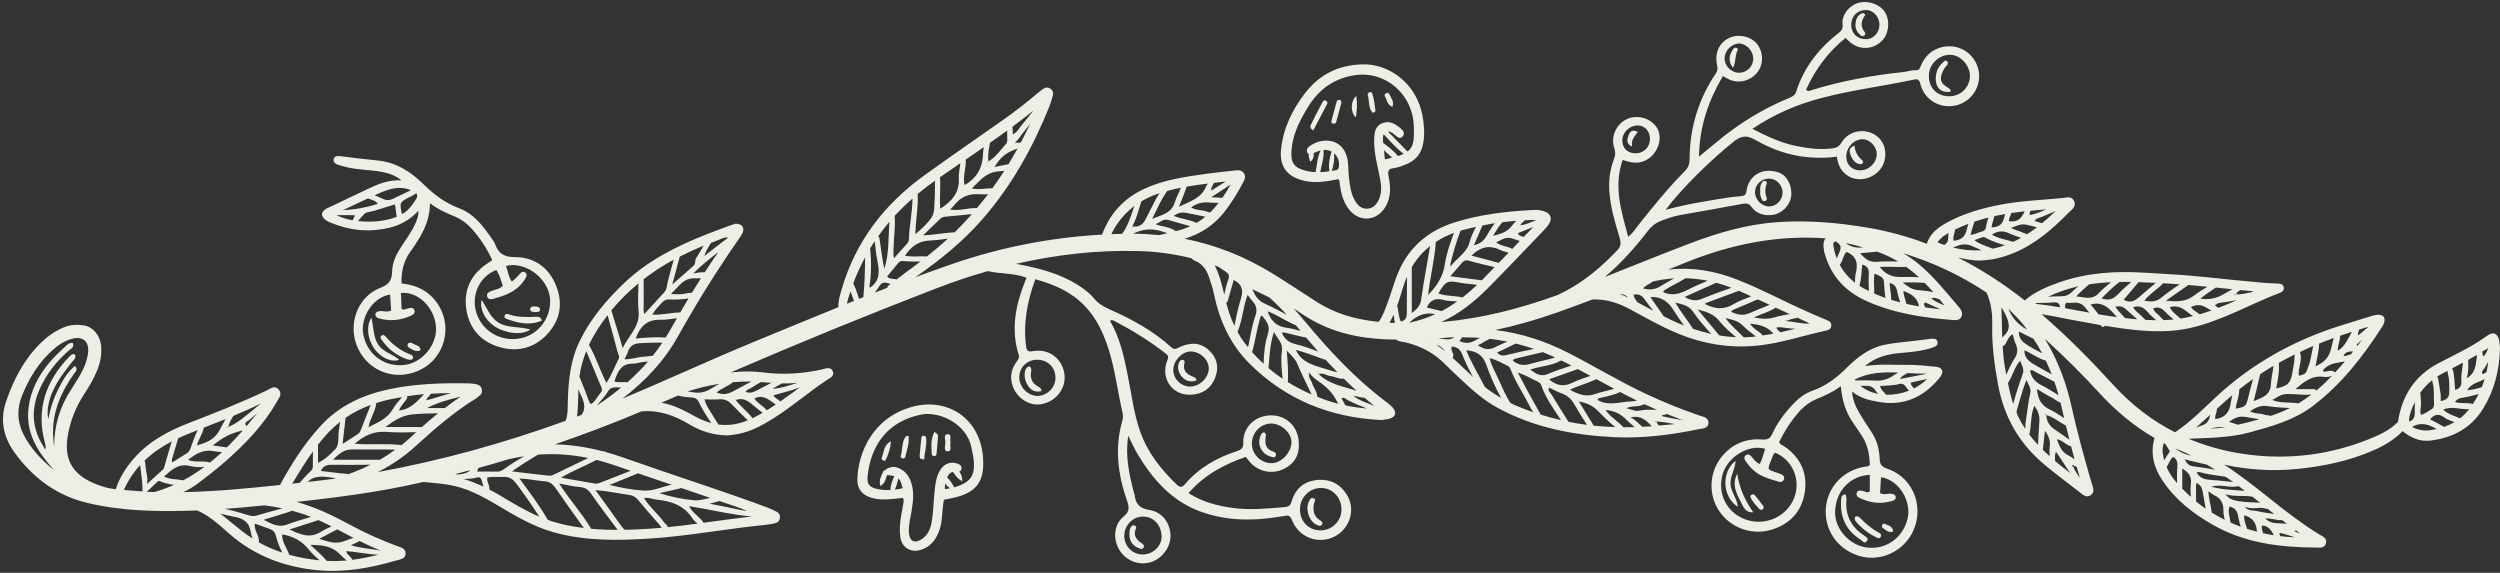
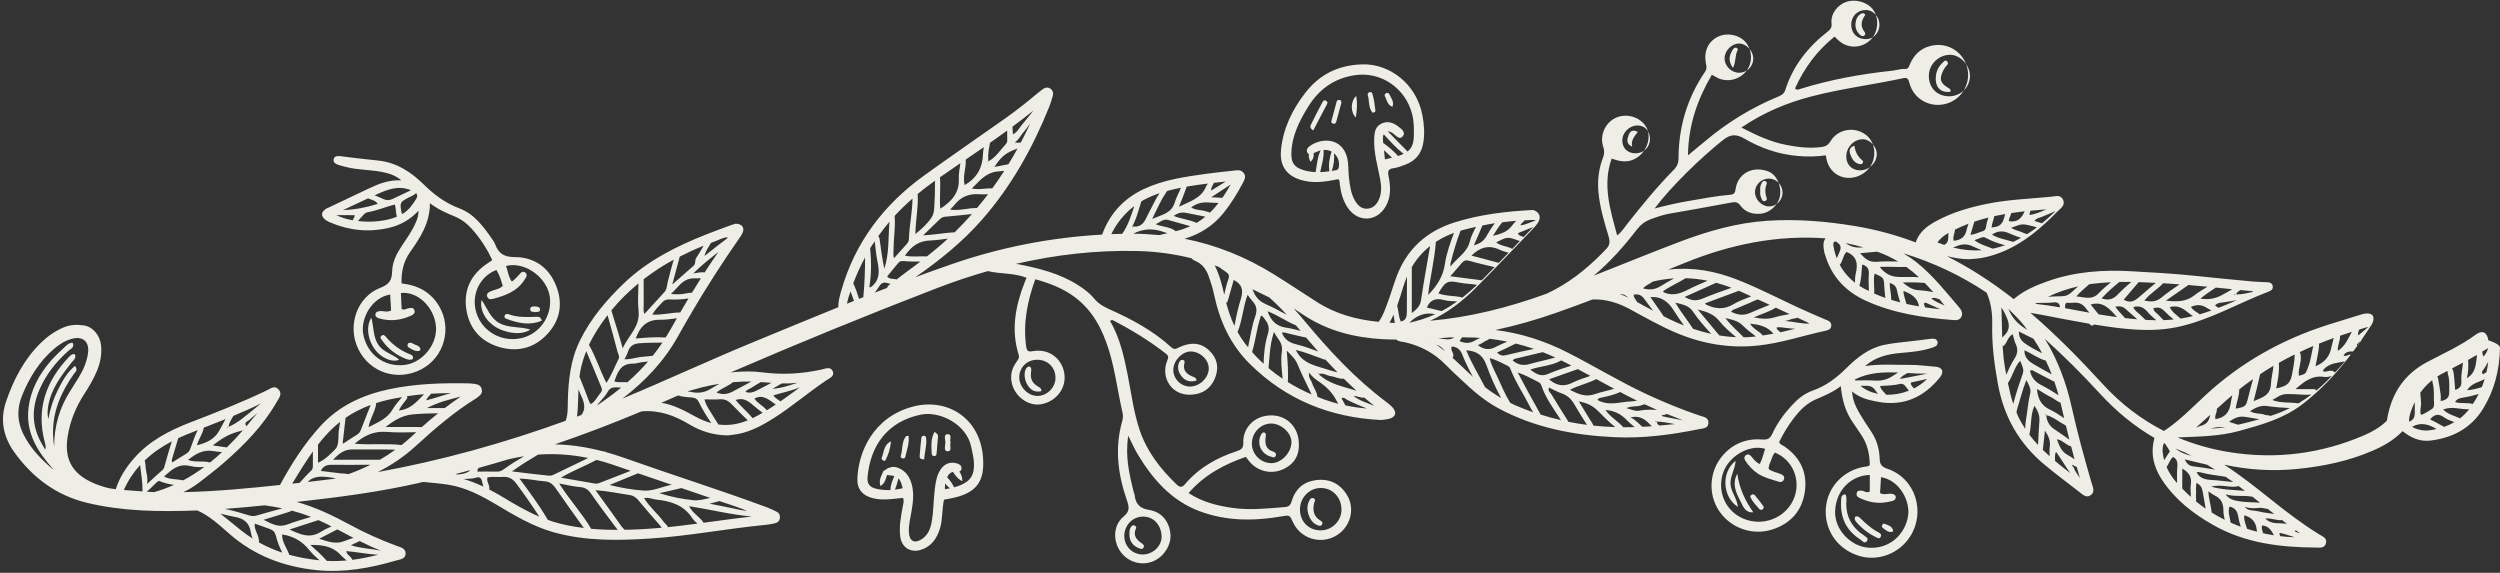
<svg xmlns="http://www.w3.org/2000/svg" fill="#000000" height="114.7" preserveAspectRatio="xMidYMid meet" version="1" viewBox="-0.6 -0.4 500.6 114.7" width="500.6" zoomAndPan="magnify">
  <rect x="-0.6" y="-0.4" width="500.6" height="114.7" fill="#333333" stroke="none" />
  <g id="change1_1">
-     <path d="M95.84,59.662c1.185,1.762,1.787,3.741,3.672,4.702 c1.846,0.94,3.927,0.592,6.087,1.218c-1.657,1.227-5.077,0.794-7.249-0.692 C96.518,63.638,95.397,61.507,95.84,59.662z M75.086,68.533c-0.99-1.566-0.825-3.409-1.328-5.314 c-1.224,1.913-0.633,4.9,1.109,6.831c1.272,1.41,3.275,2.16,4.459,1.568 C77.976,70.454,76.098,70.134,75.086,68.533z M372.5,106.707c-0.159-0.158-0.39-0.241-0.568-0.384 c-1.85-1.488-2.838-3.393-2.84-5.796c-0.001-0.62,0.161-1.261-0.157-1.94 c-0.869,0.073-0.826,0.625-0.863,1.14c-0.243,3.37,0.934,6.063,3.83,7.892 c0.368,0.233,0.837,0.959,1.297,0.37C373.736,107.302,372.863,107.069,372.5,106.707z M346.939,91.872c-2.935,2.276-2.656,7.247,0.458,9.232c-0.201-1.807-1.374-2.96-1.48-4.555 C345.812,94.962,346.835,93.655,346.939,91.872z M347.918,99.983c0.502,0.957,0.905,2.338,2.565,2.196 c-1.675-2.345-2.806-4.867-3.207-7.724C346.162,96.486,347.031,98.294,347.918,99.983z M81.738,70.646 c-2.026-0.762-3.726-1.978-5.108-3.647c-0.234-0.283-0.554-0.461-0.881-0.138 c-0.351,0.346-0.018,0.629,0.163,0.89c1.212,1.743,2.837,2.956,4.808,3.727 c0.331,0.129,0.66,0.185,1.007,0.143c0.264-0.032,0.387-0.199,0.399-0.467 C82.052,70.951,81.992,70.741,81.738,70.646z M100.898,63.477c2.265,0.82,4.546,1.376,6.995,0.323 c-0.204-0.753-0.643-0.79-1.114-0.77c-1.875,0.08-3.748,0.152-5.554-0.514 c-0.388-0.143-0.697-0.019-0.804,0.365C100.327,63.221,100.642,63.384,100.898,63.477z M389.956,17.968 c0.007-0.108,0.048-0.229,0.015-0.325c-0.1-0.292-0.369-0.385-0.615-0.539 c-1.418-0.887-1.62-1.624-0.953-3.153c0.209-0.479,0.479-0.908,0.844-1.282 c0.223-0.229,0.291-0.509,0.062-0.762c-0.357-0.394-0.608-0.038-0.844,0.175 c-0.791,0.713-1.287,1.604-1.413,2.661C386.785,16.996,387.946,18.271,389.956,17.968z M207.917,77.936 c0.085-0.595-0.413-0.788-0.774-1.008c-1.053-0.64-1.467-1.538-1.29-2.744 c0.041-0.279,0.088-0.591,0.004-0.846c-0.142-0.434-0.509-0.426-0.801-0.167 c-0.631,0.56-0.645,2.102-0.068,3.225C205.67,77.723,206.617,78.222,207.917,77.936z M370.916,103.041c-0.226,0.366-0.128,0.719,0.153,1.047c1.088,1.272,2.378,2.294,3.88,3.024 c0.296,0.144,0.748,0.526,1.04-0.015c0.264-0.491-0.172-0.753-0.503-0.928 c-1.381-0.729-2.519-1.756-3.611-2.845C371.62,103.072,371.35,102.893,370.916,103.041z M263.087,104.703c0.324,0.14,0.788,0.394,1.053-0.108c0.215-0.407-0.151-0.649-0.421-0.815 c-1.195-0.731-1.445-1.82-1.25-3.099c0.021-0.113,0.025-0.231,0.065-0.336 c0.138-0.367,0.413-0.796-0.162-0.987c-0.489-0.162-0.682,0.285-0.861,0.632 C260.716,101.526,261.542,104.037,263.087,104.703z M253.905,91.04c0.329,0.083,0.683,0.311,0.907-0.101 c0.268-0.492-0.099-0.801-0.479-0.919c-1.485-0.461-1.667-1.556-1.506-2.865 c0.039-0.32,0.158-0.683-0.19-0.931c-0.261-0.079-0.482,0.02-0.606,0.216 C250.903,88.221,251.85,90.523,253.905,91.04z M238.985,75.791c-0.007-0.499-0.375-0.633-0.757-0.785 c-1.232-0.491-2.054-1.233-1.646-2.73c0.079-0.29,0.002-0.577-0.389-0.614 c-0.336-0.032-0.495,0.159-0.647,0.437c-0.454,0.829-0.287,1.953,0.465,2.877 C236.762,75.899,237.79,76.186,238.985,75.791z M262.371,25.718c0.89-1.711,1.742-3.361,2.609-5.001 c0.162-0.306,0.41-0.594,0.026-0.883c-0.526-0.395-0.739,0.13-0.895,0.418 c-0.781,1.44-1.527,2.9-2.241,4.374C261.736,24.901,261.694,25.302,262.371,25.718z M227.58,109.415 c0.283,0.096,0.532,0.212,0.748-0.086c0.266-0.367,0.096-0.664-0.209-0.868 c-1.135-0.758-1.93-1.621-1.223-3.111c0.096-0.202-0.081-0.428-0.32-0.522 c-0.239-0.094-0.439-0.028-0.606,0.159c-0.414,0.467-0.409,1.041-0.41,1.614 C225.547,107.989,226.261,108.967,227.58,109.415z M371.997,6.69c0.232,0.179,0.522,0.23,0.768-0.013 c0.195-0.192,0.162-0.468,0.033-0.626c-0.995-1.216-0.685-2.394,0.126-3.493 c-0.23-0.257-0.417-0.389-0.663-0.294c-0.929,0.356-1.235,1.217-1.315,2.037 C370.856,5.211,371.216,6.09,371.997,6.69z M186.518,86.086c-0.796,1.469-0.606,2.946-0.548,4.399 c0.012,0.313,0.275,0.471,0.609,0.432c0.298-0.035,0.338-0.276,0.359-0.495 c0.107-1.133,0.207-2.266,0.292-3.401C187.258,86.639,187.035,86.382,186.518,86.086z M266.336,24.358 c0.323,0.07,0.54-0.036,0.631-0.376c0.337-1.251,0.696-2.497,1.013-3.753 c0.071-0.283-0.046-0.563-0.31-0.614c-0.356-0.041-0.551,0.08-0.617,0.317 c-0.365,1.306-0.723,2.613-1.058,3.927C265.938,24.084,266.069,24.3,266.336,24.358z M184.359,86.849 c-0.242,0.015-0.441,0.158-0.467,0.406c-0.129,1.235-0.261,2.471-0.344,3.709 c-0.024,0.364,0.21,0.634,0.919,0.625c0.054-1.424,0.544-2.777,0.389-4.209 C184.823,87.068,184.72,86.827,184.359,86.849z M371.896,32.484c0.387,0.05,0.829-0.424,0.385-0.801 c-0.899-0.764-1.418-1.691-1.536-2.911c-1.111,0.341-1.079,1.105-0.822,1.8 C370.262,31.49,370.818,32.346,371.896,32.484z M180.805,86.966c-0.914,1.178-0.62,2.68-1.047,3.993 c-0.072,0.222,0.196,0.407,0.422,0.443c0.232,0.037,0.453-0.079,0.505-0.33 c0.282-1.352,0.835-2.669,0.646-4.206C181.009,86.923,180.853,86.904,180.805,86.966z M352.254,39.648 c0.111,0.217,0.337,0.276,0.583,0.204c0.261-0.075,0.41-0.307,0.34-0.507 c-0.35-0.999-0.414-1.975-0.003-2.977c0.079-0.192-0.086-0.428-0.332-0.519 c-0.257-0.094-0.438,0.023-0.574,0.219c-0.375,0.537-0.476,1.141-0.397,1.786 C351.766,38.499,351.968,39.088,352.254,39.648z M347.382,9.573c0.04-0.067-0.11-0.342-0.223-0.385 c-0.289-0.11-0.572,0.014-0.733,0.266c-0.699,1.097-1.116,2.225-0.019,3.744 C347.071,11.921,346.771,10.609,347.382,9.573z M270.968,18.819c-1.124,1.029-1.211,3.173-0.078,4.305 C271.109,21.706,271.241,20.317,270.968,18.819z M274.266,22.185c0.305-0.065,0.578-0.207,0.555-0.401 c-0.14-1.169-0.271-2.344-0.643-3.469c-0.07-0.212-0.27-0.362-0.533-0.257 c-0.223,0.089-0.454,0.281-0.383,0.496C273.656,19.749,273.325,21.162,274.266,22.185z M175.97,91.229 c-0.137,0.334,0.151,0.617,0.662,0.666c0.664-1.197,1.05-2.503,1.177-3.917 C176.353,88.634,176.44,90.083,175.97,91.229z M326.239,28.968c-0.332-1.287,0.481-2.078,1.112-2.943 c-1.006-0.569-1.558-0.156-1.839,0.645C325.223,27.491,324.935,28.39,326.239,28.968z M350.763,98.731 c-0.087-0.106-0.297-0.112-0.426-0.155c-0.304,0.147-0.567,0.276-0.395,0.643 c0.415,0.889,1.107,1.573,1.734,2.303c0.157,0.182,0.449,0.207,0.639,0.099 c0.296-0.168,0.294-0.512,0.125-0.745C351.908,100.14,351.34,99.431,350.763,98.731z M189.185,86.542 c-0.942-0-0.464,1.09-0.48,1.675c-0.016,0.607-0.397,1.73,0.398,1.749 c1.071,0.025,0.369-1.147,0.653-1.751C189.473,87.647,190.139,86.542,189.185,86.542z M278.217,20.996 c0.407-1.092-0.284-1.75-0.597-2.498c-0.129-0.308-0.435-0.37-0.714-0.213 c-0.207,0.117-0.32,0.384-0.196,0.592C277.124,19.57,277.12,20.551,278.217,20.996z M81.707,68.242 c-0.352-0.049-0.562,0.014-0.654,0.263c-0.084,0.227-0.073,0.502,0.127,0.626 c0.622,0.384,1.234,0.835,2.03,0.752c0.27-0.028,0.437-0.269,0.361-0.475 c-0.249-0.67-0.986-0.682-1.494-1.008C81.936,68.311,81.767,68.267,81.707,68.242z M378.493,106.023 c-0.104-1.119-1.042-1.219-1.749-1.554c-0.133-0.063-0.318,0.03-0.414,0.206 c-0.122,0.223-0.14,0.474,0.051,0.611C376.987,105.719,377.535,106.372,378.493,106.023z M106.683,62.114 c0.259-0.151,0.833,0.09,0.845-0.49c0.013-0.602-0.519-0.633-0.971-0.653 c-0.451-0.02-1.009-0.041-0.988,0.582C105.591,62.199,106.226,61.971,106.683,62.114z M64.739,41.374 c0.145-0.089,0.315-0.139,0.47-0.213c2.691-1.278,5.378-2.565,8.073-3.834 c1.97-0.928,3.977-1.74,6.49-1.619c-1.295-1.077-2.597-1.423-3.934-1.686 c-2.367-0.466-4.812-0.365-7.157-0.986c-0.497-0.132-1.001-0.246-1.487-0.41 c-0.564-0.191-1.152-0.482-0.97-1.192c0.155-0.602,0.758-0.627,1.292-0.566 c1.14,0.131,2.277,0.29,3.417,0.422c1.425,0.164,2.852,0.311,4.279,0.468 c3.67,0.404,6.552,2.328,9.09,4.83c2.065,2.036,4.313,3.687,7.072,4.729 c2.971,1.121,4.812,3.619,6.556,6.139c0.228,0.33,0.476,0.665,0.612,1.036 c0.691,1.886,1.758,2.586,4.004,2.592c3.727,0.01,6.665,1.971,8.149,5.579 c1.405,3.414,1.01,6.695-1.405,9.5c-2.583,3-5.972,4.035-9.789,2.962 c-3.676-1.033-6.033-3.563-6.685-7.331c-0.662-3.825,0.678-6.986,3.908-9.258 c0.372-0.262,0.753-0.511,1.246-0.845c-1.089-2.366-2.439-4.412-4.091-6.258 c-0.968-1.082-2.105-1.942-3.456-2.501c-1.632-0.675-3.255-1.368-4.939-2.643 c0.013,3.998-1.964,6.928-4.01,9.844c-1.288,1.836-1.739,3.923-1.666,6.211 c3.276,0.366,5.858,1.747,7.527,4.573c2.618,4.434,1.006,10.202-3.508,12.601 c-4.771,2.535-10.379,0.744-12.699-4.055c-2.238-4.63-0.284-10.422,4.457-12.243 c1.785-0.686,2.288-1.572,2.33-3.241c0.048-1.89,0.874-3.54,1.904-5.089 c0.984-1.478,2.029-2.919,2.753-4.554c0.324-0.73,0.644-1.458,0.617-2.529 c-1.687,1.795-3.613,2.878-5.863,3.407c-4.051,0.953-7.966,0.552-11.777-1.061 c-0.315-0.133-0.639-0.275-0.91-0.478C63.595,42.893,63.638,42.051,64.739,41.374z M79.678,58.271 c0.049,1.102,0.098,2.205,0.143,3.216c0.624,0.257,0.949-0.101,1.335-0.153 c0.439-0.06,0.966-0.246,1.197,0.323c0.255,0.631-0.182,0.944-0.687,1.17 c-2.058,0.921-4.17,1.161-6.361,0.529c-0.437-0.126-0.761-0.352-0.729-0.809 c0.034-0.494,0.471-0.598,0.881-0.646c0.722-0.085,1.47,0.308,2.262-0.136 c-0.065-1.048-0.131-2.113-0.197-3.187c-3.714,0.602-5.951,4.836-5.394,7.904 c0.741,4.084,4.228,6.693,8.322,6.185c3.572-0.443,6.522-4.117,6.253-7.646 C86.403,61.12,83.018,57.881,79.678,58.271z M94.792,62.241c1.199,3.838,5.21,5.993,9.122,5.038 c4.117-1.005,6.314-5.246,5.472-8.798c-0.845-3.566-4.994-6.539-8.661-5.63 c0.394,1.025,0.448,2.167,1.174,3.138c0.739-0.536,1.24-1.159,1.781-1.746 c0.254-0.275,0.616-0.299,0.93-0.05c0.253,0.201,0.301,0.51,0.191,0.78 c-0.126,0.31-0.33,0.592-0.521,0.871c-1.457,2.138-3.704,2.929-6.049,3.575 c-0.579,0.16-1.086,0.156-1.278-0.443c-0.205-0.639,0.338-0.896,0.829-1.1 c0.763-0.317,1.65-0.369,2.287-1.026c-0.328-1.139-0.656-2.223-1.273-3.193 C95.417,54.951,93.682,58.691,94.792,62.241z M68.091,41.67c2.344-0.086,4.648-0.514,6.949-1.238 c-0.465-0.732-1.275-0.814-1.954-1.111C71.44,40.08,69.774,40.862,68.091,41.67z M66.769,42.681 c0.953,0.47,2.057,0.816,3.254,1.032c0.094-0.342,0.43-0.64,0.391-1.027 C69.198,42.686,67.984,42.687,66.769,42.681z M78.866,42.995c-0.226-0.787-0.17-1.647-0.401-2.449 c-1.854,0.486-3.592,1.228-5.45,1.551c-0.654,0.114-0.979,0.757-1.438,1.182 c-0.18,0.167-0.324,0.388-0.482,0.589C73.778,44.176,76.681,43.897,78.866,42.995z M82.712,38.277 c-0.464,0.458-1.062,0.644-1.575,0.922c-1.604,0.869-1.692,0.968-1.37,2.775 c0.029,0.163,0.072,0.327,0.111,0.49c0.129-0.075,0.283-0.131,0.404-0.211 c1.081-0.719,1.775-1.745,2.454-2.817C83.057,38.929,82.978,38.569,82.712,38.277z M75.178,38.359 c-0.254,0.11-0.505,0.236-0.758,0.348c0.558,0.226,1.112,0.458,1.654,0.717 c0.669,0.319,1.295,0.32,1.941,0.014c1.082-0.512,2.156-1.043,3.242-1.545 c0.145-0.067,0.289-0.149,0.437-0.223c-0.184-0.066-0.372-0.126-0.555-0.184 C79.016,36.819,77.055,37.542,75.178,38.359z M387.805,75.224c-3.181,3.894-7.179,5.766-12.287,4.846 c-1.869-0.336-3.687-0.749-5.264-2.089c0.139,2.334,1.312,4.106,2.429,5.896 c0.607,0.974,1.297,1.899,1.861,2.896c0.834,1.474,1.179,3.102,1.251,4.783 c0.045,1.056,0.383,1.518,1.567,1.923c5.631,1.926,7.607,8.589,4.598,13.437 c-2.251,3.626-6.692,5.251-10.634,3.887c-4.346-1.505-6.606-5.385-6.324-9.401 c0.301-4.289,3.544-7.676,7.84-8.356c0.276-0.044,0.575,0.029,0.967-0.307 c-0.028-2.229-0.492-4.316-1.786-6.173c-0.525-0.753-1.006-1.538-1.54-2.285 c-1.533-2.143-2.227-4.584-2.479-7.362c-1.627,1.254-3.322,1.928-4.995,2.65 c-1.849,0.798-3.2,2.177-4.405,3.747c-1.156,1.506-2.118,3.119-2.946,4.784 c0.187,0.562,0.698,0.643,1.054,0.889c3.236,2.24,4.669,5.338,4.071,9.195 c-0.575,3.711-2.799,6.203-6.373,7.401c-4.006,1.343-8.411-0.177-10.759-3.653 c-2.249-3.331-2.024-7.889,0.636-11.041c2.061-2.442,4.802-3.528,7.939-3.282 c1.162,0.091,1.632-0.213,2.075-1.181c0.937-2.047,2.261-3.857,3.773-5.521 c1.207-1.328,2.562-2.491,4.281-3.088c2.667-0.927,4.819-2.569,6.796-4.535 c2.135-2.123,4.503-3.981,7.523-4.625c1.957-0.417,3.976-0.542,5.968-0.796 c1.138-0.145,2.277-0.293,3.417-0.424c0.535-0.062,1.138-0.038,1.294,0.563 c0.185,0.71-0.403,1.005-0.966,1.196c-2.028,0.685-4.139,0.894-6.257,1.068 c-2.652,0.218-5.184,0.786-7.274,2.644c2.956-0.476,5.914-0.211,8.867-0.243 c1.732-0.018,3.437,0.234,5.155,0.355C388.373,73.126,388.769,74.044,387.805,75.224z M354.826,90.23 c-0.425,0.4-0.58,0.971-0.76,1.487c-0.202,0.578-0.575,1.128-0.489,1.817 c0.734,0.551,1.672,0.656,2.491,1.036c0.38,0.176,0.708,0.464,0.572,0.937 c-0.153,0.532-0.586,0.706-1.086,0.546c-1.408-0.449-2.859-0.784-4.131-1.6 c-1.035-0.664-1.831-1.554-2.509-2.551c-0.268-0.393-0.35-0.901,0.161-1.202 c0.412-0.244,0.738-0.012,1.033,0.327c0.479,0.548,0.895,1.178,1.672,1.486 c0.517-0.979,0.722-2.035,1.07-3.045c-3.236-0.985-7.67,1.612-8.591,5.379 c-0.965,3.95,1.181,7.733,5.032,8.896c3.88,1.171,8.044-0.843,9.411-4.55 C360.022,95.608,358.33,91.671,354.826,90.23z M371.765,99.316c-0.489-0.228-0.732-0.569-0.542-1.088 c0.182-0.496,0.637-0.377,1.031-0.36c0.491,0.021,0.914,0.558,1.553,0.127c0-1.006,0-2.081,0-3.29 c-3.264,0.046-6.736,2.591-6.944,7.226c-0.163,3.636,3.037,7.034,6.608,7.336 c4.268,0.36,7.44-2.655,8.008-6.384c0.447-2.93-1.674-7.11-5.421-7.736 c-0.067,1.075-0.133,2.14-0.198,3.187c0.842,0.479,1.655-0.004,2.431,0.163 c0.358,0.077,0.683,0.222,0.716,0.619c0.032,0.381-0.215,0.653-0.567,0.763 c-0.381,0.119-0.779,0.188-1.173,0.264C375.337,100.515,373.52,100.134,371.765,99.316z M382.663,77.376c0.957-0.489,1.841-1.125,2.612-1.888c-1.027,0.243-2.064,0.453-3.096,0.677 c-0.055,0.012-0.107,0.04-0.162,0.061C381.985,76.701,382.337,77.027,382.663,77.376z M381.366,74.296 c-0.497,0.313-1.102,0.505-1.53,1.189c1.9-0.364,3.687-0.691,5.455-1.059 C383.974,74.443,382.665,74.37,381.366,74.296z M370.79,75.591c0.046,0.07,0.105,0.127,0.153,0.194 c1.326-0.019,2.654-0.059,3.974,0.026c1.389,0.089,2.564-0.282,3.688-1.059 c0.291-0.201,0.6-0.374,0.907-0.551C376.539,74.076,373.623,74.174,370.79,75.591z M372.984,76.853 c-0.347,0.018-0.696,0.009-1.045,0.003c0.973,0.823,2.2,1.355,3.548,1.609 c-0.183-0.194-0.368-0.387-0.506-0.609C374.49,77.07,373.872,76.808,372.984,76.853z M381.649,77.83 c-0.185-0.21-0.358-0.426-0.515-0.649c-0.372-0.527-0.732-0.855-1.376-0.689 c-1.261,0.325-2.567,0.289-3.894,0.408c0.188,0.825,0.82,1.198,1.219,1.736 c0.003,0.004,0.005,0.008,0.008,0.012C378.599,78.688,380.176,78.41,381.649,77.83z M255.911,29.595 c0.417-4.284,2.252-8.033,4.85-11.395c2.869-3.714,6.647-5.577,11.417-5.714 c5.448-0.157,10.864,3.879,12.047,10.22c0.339,1.817,0.484,3.634,0.177,5.482 c-0.364,2.195-1.584,3.639-3.639,4.398c-0.75,0.277-1.514,0.596-2.295,0.684 c-1.153,0.13-1.206,0.671-1.013,1.643c0.405,2.046,0.516,4.107-0.583,6.019 c-1.797,3.126-5.566,3.256-7.599,0.266c-0.959-1.41-1.378-3.009-1.59-4.675 c-0.043-0.335,0.048-0.697-0.293-1.041c-2.187,0.416-4.41,0.847-6.726,0.341 C257.255,35.079,255.571,33.084,255.911,29.595z M265.601,33.896c-0.21-1.341-0.004-2.649,0.435-3.945 c-0.47-0.256-1.021-0.369-1.606-0.322c0.131,1.525-0.398,2.961-0.668,4.427 c-0.001,0.004-0.005,0.007-0.006,0.011C264.371,34.047,264.986,33.984,265.601,33.896z M266.525,30.295 c0.109,1.199-0.044,2.378-0.461,3.532c0.291-0.048,0.582-0.099,0.873-0.155 c0.325-0.062,0.483-0.264,0.539-0.574C267.682,31.952,267.266,30.934,266.525,30.295z M278.137,31.171 c-0.545-0.497-1.082-0.998-1.621-1.499c0.065,0.584,0.135,1.189,0.204,1.849 C277.222,31.389,277.686,31.281,278.137,31.171z M279.693,30.731c0.291-0.1,0.547-0.209,0.786-0.323 c-0.052-0.032-0.104-0.059-0.157-0.102c-1.423-1.132-2.619-2.49-3.85-3.813 c-0.147,0.309-0.178,0.681-0.156,1.025c0.015,0.242,0.036,0.484,0.058,0.727 c0.024,0.014,0.052,0.02,0.074,0.036c0.983,0.686,1.891,1.472,2.712,2.349 c0.06,0.064,0.108,0.136,0.147,0.211C279.433,30.803,279.568,30.774,279.693,30.731z M257.984,30.444 c-0.016,1.787,0.634,2.642,2.317,3.183c0.86,0.277,1.723,0.405,2.587,0.438 c-0.024-0.078-0.033-0.161-0.017-0.237c0.272-1.377,0.335-2.815,0.975-4.106 c-0.02,0.005-0.038,0.004-0.058,0.009c-0.435,0.127-0.847,0.332-1.273,0.493 c-0.025,0.009-0.051,0.023-0.077,0.034c0.081,0.738-0.086,1.283-0.648,1.741 c-0.317-0.802-0.427-1.174-0.241-1.476c-0.125-0.04-0.245-0.138-0.355-0.344 c-0.296-0.558,0.014-0.994,0.468-1.324c2.358-1.716,6.384-1.709,7.454,2.189 c0.374,1.362,0.222,2.736,0.394,4.098c0.208,1.652,0.375,3.304,1.286,4.76 c0.58,0.927,1.319,1.606,2.509,1.475c1.168-0.128,1.822-0.939,2.239-1.913 c0.534-1.249,0.481-2.556,0.235-3.886c-0.51-2.751-1.343-5.456-1.211-8.305 c0.055-1.189,0.209-2.301,1.414-2.904c1.318-0.66,2.468-0.175,3.505,0.632 c0.572,0.445,1.393,1.081,0.854,1.829c-0.624,0.865-1.276,0.058-1.844-0.398 c-0.354-0.284-0.763-0.535-1.195-0.51c1.297,1.313,2.594,2.641,3.941,4.018 c0.854-0.66,1.213-1.575,1.261-3.034c0.049-1.49,0.034-2.972-0.338-4.444 c-1.311-5.179-6.188-8.55-11.346-7.822c-4.234,0.597-7.316,2.814-9.501,6.374 C259.539,23.912,258.015,26.93,257.984,30.444z M196.237,91.13c0.396,5.012-1.386,7.253-6.386,8.259 c-0.447,0.09-0.895,0.169-1.43,0.27c-0.423,1.981-0.238,3.912-0.8,5.738 c-0.619,2.014-1.688,3.625-3.822,4.301c-2.046,0.648-3.839-0.465-4.127-2.603 c-0.281-2.083,0.143-4.114,0.512-6.146c0.091-0.5,0.274-0.993,0.064-1.642 c-1.378,0.093-2.769,0.35-4.182,0.301c-0.937-0.032-1.84-0.17-2.685-0.513 c-1.536-0.623-2.336-1.81-2.303-3.487c0.103-5.281,3.092-12.586,11.327-14.64 C188.988,79.324,195.607,83.161,196.237,91.13z M180.152,97.356c-0.252-1.006-0.476-1.606-0.846-1.979 c-0.171,0.738-0.376,1.488-0.718,2.268C179.11,97.581,179.631,97.493,180.152,97.356z M188.604,97.551 c0.374-0.037,0.705-0.117,1.046-0.186c-0.368-0.211-0.7-0.543-0.968-0.964 C188.625,96.738,188.596,97.109,188.604,97.551z M194.432,92.478c-0.026-1.152-0.324-2.262-0.552-3.387 c-0.922-4.535-6.282-7.258-10.136-6.458c-6.635,1.378-10.04,6.182-10.626,12.437 c-0.144,1.536,0.501,2.157,2.002,2.457c0.871,0.174,1.734,0.236,2.594,0.2 c-0.013-1.097,0.427-1.948,0.768-2.797c-0.28-0.077-0.608-0.128-1.016-0.164 c-0.157-0.014-0.313-0.019-0.454-0.043c-0.243,0.767-0.377,1.627-1.311,2.212 c-0.395-1.27,0.218-2.08,0.562-2.942c0.071-0.179,0.237-0.232,0.423-0.233 c0.102-0.184,0.276-0.321,0.54-0.42c0.609-0.229,1.172-0.354,1.828-0.124 c1.348,0.473,2.205,1.394,2.697,2.699c0.738,1.959,0.529,3.956,0.196,5.945 c-0.246,1.469-0.65,2.911-0.541,4.425c0.121,1.684,1.115,2.212,2.535,1.296 c1.185-0.765,1.726-1.933,1.985-3.28c0.434-2.263,0.38-4.571,0.669-6.847 c0.174-1.367,0.374-2.728,1.185-3.892c0.784-1.126,1.908-1.533,3.155-1.191 c0.528,0.145,1.017,0.402,1,1.007c-0.011,0.395-0.197,0.566-0.445,0.641 c0.362,0.49,0.619,1.091,0.614,1.948c-0.964-0.486-1.42-1.208-1.873-1.867 c-0.579,0.115-0.93,0.517-1.177,1.087c0.616,0.597,1.042,1.271,1.403,1.999 c0.427-0.123,0.844-0.258,1.245-0.426C193.767,95.894,194.484,94.751,194.432,92.478z M500,69.294 c-0.104,4.508-1.147,8.506-3.393,12.151c-2.404,3.901-6.054,5.816-10.482,6.371 c-2.192,0.275-4.005-0.582-5.636-1.881c-1.724,1.796-3.85,3.001-6.113,3.968 c-4.74,2.028-9.711,3.063-14.837,3.586c-5.082,0.518-9.992,0.199-14.763-0.843 c3.268,2.127,6.331,4.545,9.379,6.983c3.095,2.475,6.239,4.875,9.614,6.964 c0.644,0.398,1.631,0.696,1.393,1.727c-0.264,1.144-1.293,0.926-2.133,0.92 c-7.119-0.053-14.062-0.895-20.41-4.486c-4.049-2.291-7.658-5.085-10.254-9.002 c-1.706-2.575-2.417-5.385-1.551-8.456c-4.136-2.384-7.763-5.431-11.006-8.968 c-3.487-3.803-7.13-7.43-10.948-10.867c2.61,4.222,4.307,8.848,5.392,13.735 c1.128,5.08,2.505,10.09,3.96,15.082c0.25,0.859,0.784,1.851-0.202,2.501 c-0.892,0.588-1.613-0.185-2.285-0.703c-2.318-1.786-4.656-3.541-6.912-5.412 c-5.122-4.248-8.163-9.638-9.347-16.155c-0.72-3.961-1.243-7.927-1.145-11.966 c0.053-2.184-0.229-4.329-1.119-6.34c-5.229-3.495-10.796-6.08-16.684-7.887 c0.978,0.582,1.938,1.221,2.858,1.971c3.178,2.592,5.707,5.795,8.348,8.892 c0.487,0.571,0.746,1.204,0.405,1.89c-0.331,0.667-1.026,0.663-1.667,0.614 c-6.012-0.458-11.938-1.342-17.481-3.88c-3.999-1.832-6.796-4.788-8.089-9.061 c-0.066-0.219-0.16-0.433-0.203-0.657c-0.253-1.331-0.219-2.203,0.269-2.763 c-9.718-0.686-19.007,1.185-28.128,4.894c-1.143,0.465-2.288,0.927-3.432,1.391 c0.082-0.01,0.163-0.024,0.245-0.034c4.739-0.527,9.239,0.3,13.625,2.021 c4.854,1.905,9.439,4.397,14.206,6.494c1.153,0.507,2.301,1.025,3.468,1.499 c0.607,0.247,1.227,0.455,1.15,1.271c-0.068,0.716-0.626,0.854-1.221,0.983 c-4.469,0.97-8.831,2.459-13.396,2.946c-5.697,0.609-11.178-0.314-16.465-2.558 c-3.169-1.345-6.147-3.044-9.158-4.678c-2.374-1.288-4.827-2.091-7.538-1.981 c-0.011,0-0.019-0.002-0.029-0.002c-2.375,0.898-4.757,1.778-7.152,2.624 c-4.058,1.434-8.157,2.599-12.299,3.488c5.071,0.62,9.872,2.166,14.478,4.513 c5.253,2.677,10.294,5.754,15.637,8.259c3.524,1.652,7.119,3.125,10.808,4.371 c0.766,0.259,1.863,0.371,1.738,1.548c-0.11,1.035-1.07,0.995-1.857,1.156 c-5.581,1.141-11.207,1.881-16.912,1.615c-8.206-0.381-16.149-1.9-23.457-5.882 c-2.746-1.496-5.066-3.559-7.331-5.683c-1.048-0.983-2.106-1.957-3.109-2.984 c-2.228-2.282-4.904-3.703-7.998-4.441c-0.591-0.141-1.365-0.103-1.824-0.557 c-0.912-0.02-1.822-0.026-2.738-0.076c-5.655-0.312-10.988-1.66-15.795-4.818 c-0.685-0.45-1.369-0.902-2.053-1.354c0.76,0.828,1.501,1.676,2.222,2.543 c4.935,5.933,10.156,11.566,16.363,16.212c0.413,0.309,0.828,0.632,1.174,1.01 c0.998,1.091,0.727,2.013-0.691,2.369c-0.496,0.125-1.016,0.154-1.526,0.227 c-10.15-0.495-18.985-4.013-26.263-11.202c-3.926-3.878-6.097-8.652-7.21-13.987 c-0.256-1.227-0.642-2.435-1.066-3.617c-0.476-1.326-1.251-2.438-2.621-3.028 c-0.307-0.132-0.629-0.294-0.789-0.548c-3.47-0.873-7.042-1.366-10.734-1.457 c-8.363-0.207-16.509,0.736-24.483,2.578c0.153,0.016,0.302,0.021,0.46,0.052 c4.196,0.828,8.281,1.835,11.943,4.149c1.224,0.773,2.389,1.639,3.302,2.745 c0.841,1.019,1.886,1.62,3.047,2.136c4.47,1.989,8.755,4.295,12.397,7.618 c0.684,0.624,1.115,0.204,1.657-0.041c2.1-0.95,4.127-1.021,5.908,0.657 c1.51,1.422,1.995,3.174,1.321,5.171c-0.655,1.94-1.977,3.223-4.002,3.597 c-4.699,0.868-7.153-3.313-5.687-6.763c0.208-0.489,0.322-0.878-0.237-1.316 c-3.307-2.592-6.872-4.765-10.595-6.694c-0.222-0.115-0.441-0.05-0.627,0.115 c1.962,3.361,2.784,7.094,3.532,10.851c0.738,3.708,1.196,7.478,2.42,11.078 c1.461,4.295,4.172,7.74,7.403,10.835c0.665,0.637,1.104,0.553,1.674-0.116 c2.757-3.237,6.31-5.264,10.3-6.56c0.928-0.301,1.397-0.612,1.347-1.731 c-0.119-2.664,1.949-5.382,5.473-5.453c3.133-0.064,5.311,2.19,5.607,4.977 c0.29,2.73-0.637,4.612-2.995,5.755c-2.248,1.09-4.903,0.602-6.625-1.233 c-0.312-0.332-0.576-0.71-0.962-1.192c-4.318,1.508-8.301,3.596-11.46,7.249 c2.758,1.79,5.768,2.548,8.886,2.98c3.444,0.477,6.873,0.1,10.309-0.17 c0.89-0.07,1.208-0.335,1.461-1.202c0.682-2.332,2.263-3.826,4.721-4.182 c2.707-0.392,4.881,0.6,6.317,2.908c1.821,2.926,0.633,6.785-2.467,8.373 c-3.087,1.581-6.864,0.288-8.302-2.844c-0.685-1.493-0.682-1.475-2.256-1.203 c-5.568,0.963-11.087,0.984-16.463-1.03c-5.618-2.104-9.321-6.337-12.33-11.292 c-0.704-1.159-1.244-2.418-1.95-3.811c-0.648,4.041,0.183,7.718,1.127,11.383 c0.043,0.166,0.133,0.324,0.151,0.491c0.19,1.772,1.011,2.671,2.929,2.979 c2.512,0.403,3.99,2.337,4.235,4.759c0.215,2.131-1.162,4.436-3.238,5.419 c-2.348,1.111-5.192,0.353-6.738-1.797c-1.578-2.194-1.487-5.327,0.559-7.027 c1.298-1.079,1.194-1.876,0.704-3.285c-1.801-5.171-2.482-10.462-0.939-15.856 c0.161-0.563,0.188-1.145,0.058-1.708c-0.958-4.136-1.457-8.374-2.709-12.444 c-1.308-4.252-3.289-8.08-6.987-10.784c-2.302-1.683-4.918-2.687-7.767-3.48 c-1.6,4.398-2.497,8.884-1.811,13.602c0.108,0.744,0.458,0.955,1.169,0.82 c0.504-0.095,1.031-0.13,1.543-0.105c2.741,0.134,4.855,2.354,4.968,5.187 c0.109,2.727-2.002,5.141-4.851,5.547c-2.387,0.34-4.876-1.424-5.62-3.867 c-0.534-1.752-0.157-3.279,0.88-4.696c0.315-0.43,0.576-0.772,0.385-1.384 c-1.55-4.961-0.655-9.734,1.189-14.423c0.104-0.264,0.208-0.528,0.386-0.98 c-2.508-0.988-5.187-0.716-7.743-1.328c-3.475,0.995-6.92,2.149-10.333,3.464 c-13.85,5.335-27.581,10.958-41.205,16.843c0.14-0.015,0.277-0.041,0.417-0.055 c1.997-0.199,4.028-0.234,6.02,0.028c3.974,0.521,7.894,0.286,11.791-0.567 c0.831-0.182,1.829-0.679,2.269,0.364c0.402,0.952-0.627,1.349-1.266,1.776 c-3.623,2.421-6.923,5.294-10.613,7.621c-2.534,1.598-5.152,2.996-8.205,3.311 c-0.399,0.041-0.796,0.097-0.929,0.113c-2.972-0.028-5.49-0.87-7.745-2.221 c-2.942-1.763-5.962-2.872-9.433-2.593c-0.05,0.004-0.104,0.011-0.157,0.017 c-5.708,2.406-11.486,4.601-17.33,6.598c0.068,0.001,0.134-0.004,0.201-0.002 c3.203,0.077,6.338,0.58,9.413,1.384c0.206-0.017,0.43,0.029,0.68,0.18 c1.233,0.342,2.458,0.728,3.672,1.159c9.534,3.392,19.196,6.416,28.682,9.945 c0.588,0.219,1.146,0.517,1.716,0.782c0.529,0.246,0.774,0.666,0.724,1.245 c-0.059,0.679-0.501,1.003-1.114,1.128c-0.563,0.115-1.128,0.232-1.699,0.287 c-7.712,0.739-15.34,2.231-23.071,2.737c-6.532,0.427-13.083,0.548-19.495-1.268 c-4.132-1.171-7.759-3.353-11.403-5.518c-2.963-1.761-6.003-3.362-9.446-3.954 c-1.579-0.271-3.186-0.378-4.781-0.551c-0.167-0.018-0.337-0.017-0.506-0.019 c-0.297,0.068-0.592,0.146-0.89,0.213c-7.631,1.727-15.373,2.769-23.141,3.633 c-0.411,0.046-0.821,0.09-1.232,0.136c3.783,1.058,7.312,2.74,10.762,4.62 c2.97,1.619,6.058,2.98,9.225,4.165c0.796,0.298,1.819,0.465,1.833,1.522 c0.015,1.135-1.078,1.193-1.873,1.424c-5.207,1.515-10.488,2.488-15.942,1.931 c-6.55-0.669-12.458-2.893-17.474-7.275c-2.012-1.758-3.967-3.611-6.445-4.681 c-0.107,0.004-0.213,0.013-0.319,0.017c-7.313,0.257-14.624,0.176-21.775-1.55 C10.679,98.801,5.895,95.215,2.257,90.14c-2.203-3.074-2.885-6.487-1.64-10.141 c1.499-4.397,3.604-8.45,6.967-11.748c1.325-1.299,2.818-2.351,4.536-3.082 c1.32-0.562,2.698-0.61,4.068-0.409c1.818,0.266,3.25,1.995,3.452,4.02 c0.181,1.816-0.166,3.549-0.88,5.214c-0.658,1.536-1.492,2.976-2.406,4.374 c-1.749,2.674-2.933,5.531-3.425,8.743c-0.855,5.589,2.022,8.405,7.379,10.012 c0.738,0.222,1.507,0.353,2.285,0.446c0.011-0.041,0.014-0.078,0.028-0.12 c0.741-2.274,2.001-4.225,3.557-6.015c3.066-3.525,7.065-5.611,11.32-7.245 c5.178-1.989,10.329-4.031,15.339-6.422c0.713-0.34,1.528-1.083,2.333-0.203 c0.829,0.907,0.108,1.707-0.335,2.485c-2.71,4.752-6.471,8.603-10.552,12.16 c-1.641,1.431-3.372,2.763-5.104,4.085c-0.973,0.743-2.002,1.352-3.076,1.855 c6.98-0.166,13.188-0.787,19.363-1.437c2.281-4.223,4.854-8.231,8.09-11.786 c3.727-4.094,8.522-6.286,13.863-7.409c5.203-1.094,10.475-1.252,15.765-1.155 c0.458,0.008,0.917,0.07,1.372,0.129c0.607,0.079,1.109,0.339,1.29,0.967 c0.18,0.623-0.053,1.124-0.567,1.503c-0.184,0.136-0.355,0.294-0.55,0.414 c-4.425,2.719-8.323,6.113-12.141,9.592c-2.328,2.122-4.86,3.802-7.545,5.163 c12.85-2.342,25.37-5.83,37.613-10.271c0.488-1.24,0.414-2.584,0.445-3.894 c0.102-4.214,0.534-8.345,2.436-12.199c2.164-4.385,5.252-8.042,8.756-11.403 c4.773-4.578,10.536-7.457,16.595-9.85c1.594-0.629,3.206-1.212,4.813-1.808 c0.373-0.138,0.759-0.241,0.972-0.308c1.304-0.015,1.873,0.801,1.425,1.823 c-0.16,0.364-0.396,0.698-0.625,1.027c-3.429,4.929-6.679,9.97-9.712,15.146 c0.036,0.009,0.071,0.011,0.108,0.02c-0.07,0.058-0.138,0.102-0.206,0.152 c-0.816,1.395-1.625,2.794-2.407,4.21c-2.815,5.095-6.685,9.181-11.224,12.636 c8.871-3.692,17.58-7.762,26.466-11.416c5.591-2.299,11.174-4.62,16.778-6.889 c-0.054-1.149,0.274-2.228,0.582-3.312c2.764-9.724,8.559-17.278,16.68-23.12 c5.31-3.82,10.702-7.526,16.047-11.297c2.299-1.622,4.503-3.369,6.657-5.18 c0.307-0.258,0.623-0.508,0.95-0.74c0.514-0.364,1.076-0.461,1.598-0.064 c0.447,0.34,0.577,0.85,0.419,1.392c-0.207,0.713-0.406,1.434-0.682,2.122 c-3.312,8.25-7.577,15.924-13.469,22.653c-3.927,4.485-8.509,8.175-13.373,11.547 c2.464-0.912,4.934-1.808,7.419-2.664c9.744-3.356,19.741-5.295,29.983-5.871 c0.054-0.152,0.113-0.3,0.166-0.435c1.556-3.961,4.285-6.836,8.135-8.662 c3.993-1.894,8.301-2.482,12.606-3.08c1.816-0.252,3.643-0.432,5.466-0.637 c0.743-0.083,1.513-0.223,2.029,0.541c0.473,0.7,0.092,1.335-0.221,1.93 c-1.095,2.083-2.326,4.077-3.796,5.927c-2.141,2.694-4.824,4.326-7.878,5.245 c6.261,1.238,12.193,3.598,17.818,7.084c2.93,1.816,5.798,3.731,8.702,5.59 c3.765,2.41,7.941,3.536,12.348,3.965c0.002,0,0.005,0,0.007,0.001 c0.875-1.206,1.34-2.643,1.86-4.041c0.617-1.659,1.099-3.368,1.719-5.026 c2.07-5.538,6.052-9.091,11.624-10.846c5.113-1.61,10.407-2.214,15.742-2.488 c0.747-0.038,1.485,0.015,2.21,0.264c1.249,0.427,1.658,1.401,0.963,2.518 c-0.301,0.483-0.695,0.917-1.092,1.329c-3.743,3.892-7.452,7.819-11.26,11.647 c-2.739,2.755-5.76,5.108-9.263,6.689c7.942-0.679,15.69-2.642,23.317-5.41 c0.014-0.005,0.027-0.01,0.041-0.015c0.537-0.263,1.077-0.52,1.604-0.801 c3.94-2.105,7.293-4.961,10.353-8.193c0.753-0.796,0.704-1.571,0.417-2.514 c-0.897-2.955-1.785-5.904-2.037-9.023c-0.189-2.345,0.105-4.588,0.937-6.735 c0.319-0.822,0.278-1.415,0.018-2.211c-0.718-2.201,0.404-4.691,2.421-5.68 c1.992-0.977,4.525-0.406,5.902,1.332c1.804,2.276,0.32,6.172-2.666,7.129 c-1.347,0.431-2.586,0.12-3.957-0.342c-1.872,5.288-0.262,10.276,1.107,15.382 c0.877-0.653,1.415-1.544,2.041-2.337c2.958-3.744,5.972-7.439,9.328-10.839 c0.66-0.668,0.922-1.384,0.924-2.303c0.016-6.297,1.767-12.083,5.302-17.293 c0.486-0.717,0.235-1.273,0.134-1.91c-0.366-2.311,0.578-4.246,2.528-5.143 c1.847-0.849,4.239-0.344,5.489,1.159c1.35,1.624,1.406,4.092,0.13,5.731 c-1.312,1.685-3.616,2.307-5.565,1.481c-0.42-0.178-0.809-0.433-1.345-0.725 c-2.879,4.903-4.705,10.09-4.784,16.139c1.271-1.049,2.358-1.931,3.429-2.833 c4.416-3.722,9.281-6.711,14.619-8.917c0.663-0.274,1.193-0.557,1.432-1.315 c1.516-4.816,4.505-8.592,8.432-11.66c0.604-0.472,0.933-0.898,0.841-1.678 c-0.234-1.998,1.275-3.769,2.986-4.344c1.733-0.582,3.996,0.012,5.176,1.383 c1.404,1.632,1.275,4.576-0.269,6.151c-1.712,1.745-4.31,1.928-6.24,0.423 c-0.36-0.281-0.672-0.624-1.055-0.984c-3.506,2.816-6.089,6.308-7.913,10.376 c0.402,0.429,0.759,0.189,1.13,0.074c5.987-1.856,12.123-2.961,18.346-3.622 c0.855-0.091,1.677-0.408,2.554-0.354c0.681,0.042,0.777-0.478,0.989-0.97 c0.761-1.766,1.983-3.026,3.908-3.584c3.213-0.931,6.492,0.805,7.482,4.038 c0.964,3.148-0.881,6.532-4.071,7.466c-3.229,0.946-6.537-0.841-7.418-4.082 c-0.212-0.778-0.328-1.219-1.326-1.003c-6.108,1.319-12.328,2.074-18.384,3.658 c-4.906,1.283-9.525,3.211-13.949,6.211c2.94,1.518,5.752,2.831,8.821,3.444 c2.36,0.472,4.747,0.772,7.18,0.466c0.871-0.11,1.371-0.394,1.848-1.18 c1.499-2.469,4.813-2.984,7.048-1.288c1.62,1.229,2.143,3.481,1.378,5.451 c-0.77,1.983-2.865,3.305-5.042,3.183c-2.007-0.113-3.613-1.474-4.144-3.523 c-0.07-0.27-0.099-0.55-0.174-0.986c-1.912,0.271-3.763,0.285-5.64,0.126 c-3.852-0.327-7.393-1.573-10.678-3.471c-1.67-0.965-2.787-0.912-4.322,0.313 c-4.446,3.547-10.33,9.244-13.656,13.675c2.4-0.623,4.631-1.145,6.895-1.515 c2.711-0.444,5.403-1.006,8.146-1.219c0.745-0.058,1.065-0.253,1.168-1.089 c0.355-2.877,3.05-4.818,6.436-3.646c1.706,0.591,2.769,2.731,2.482,4.834 c-0.249,1.824-1.973,3.481-3.819,3.672c-1.656,0.171-3.126-0.267-4.122-1.623 c-0.56-0.763-1.07-0.749-1.896-0.591c-4.101,0.788-8.22,1.484-12.333,2.216 c-1.353,0.241-2.644,0.698-3.922,1.186c-1.031,0.394-1.833,1.034-2.532,1.936 c-2.617,3.375-5.415,6.576-8.69,9.293c5.731-2.261,11.435-4.595,17.196-6.779 c5.665-2.148,11.463-3.817,17.531-4.214c5.985-0.392,11.93,0.102,17.854,1.102 c4.162,0.703,8.122,1.801,11.91,3.241c0.023-0.08,0.026-0.145,0.058-0.231 c0.734-1.975,2.304-3.119,4.035-4.059c3.295-1.788,6.864-2.803,10.523-3.519 c4.12-0.807,8.317-0.939,12.481-1.351c0.83-0.082,1.965-0.499,2.424,0.676 c0.424,1.087-0.541,1.654-1.159,2.284c-3.276,3.336-6.773,6.369-11.196,8.139 c-1.23,0.492-2.487,0.875-3.779,1.124c-0.897,0.173-1.821,0.203-2.734,0.297 c-1.519,0.004-2.988-0.289-4.448-0.619c4.713,2.366,9.159,5.27,13.398,8.602 c1.995-1.715,4.375-2.721,6.798-3.581c5.484-1.946,11.179-2.334,16.956-1.989 c4.068,0.243,8.137,0.434,12.191,0.871c3.992,0.43,7.991,0.802,11.989,1.177 c0.97,0.091,1.949,0.085,2.922,0.143c0.489,0.029,0.91,0.211,1.007,0.756 c0.095,0.538-0.192,0.876-0.672,1.057c-6.144,2.323-11.863,5.753-18.359,7.146 c-3.51,0.752-7.083,0.693-10.638,0.34c-2.047-0.203-4.077-0.505-6.103-0.837 c-0.037,0.038-0.075,0.077-0.132,0.116c-0.36,0.243-0.614-0.004-0.811-0.27 c-3.197-0.546-6.38-1.181-9.566-1.788c-0.743-0.141-1.487-0.282-2.234-0.395 c0.011,0.009,0.022,0.018,0.033,0.027c5.158,4.434,9.9,9.273,14.484,14.279 c3.619,3.953,7.71,7.05,12.216,9.349c0.037-0.024,0.069-0.037,0.107-0.062 c2.939-1.962,5.395-4.47,7.946-6.856c7.212-6.744,15.582-11.431,24.957-14.398 c2.123-0.672,4.252-1.328,6.382-1.978c0.381-0.116,0.779-0.225,1.173-0.241 c1.215-0.048,1.659,0.589,1.257,1.768c-0.073,0.213-0.193,0.413-0.315,0.604 c-3.831,5.977-8.16,11.519-13.859,15.867c-3.736,2.851-8.141,4.068-12.572,5.287 c-4.061,1.117-8.208,1.124-12.348,1.302c3.315,1.4,6.84,2.393,10.565,2.976 c9.215,1.443,18.216,0.296,26.825-3.421c1.585-0.684,3.087-1.538,4.353-2.744 c0.058-0.055,0.117-0.11,0.176-0.164c0.004-0.027,0.006-0.054,0.01-0.082 c0.81-5.191,3.34-9.174,8.072-11.672c3.288-1.736,6.696-3.253,9.718-5.482 c1.322-0.975,2.285-0.463,2.517,1.134C499.95,68.507,499.975,69.023,500,69.294z M445.049,85.125 c-1.033-0.09-2.059,0.016-3.078,0.312C443.008,85.393,444.033,85.282,445.049,85.125z M451.83,83.546 c-0.923-0.146-1.846-0.291-2.765-0.458c-1.205-0.22-2.207,0.144-3.314,0.988 c0.663,0.211,1.241,0.388,1.798,0.57C448.983,84.326,450.407,83.946,451.83,83.546z M447.075,81.429 c1.955-0.358,2.065-0.468,2.467-2.092c0.318-1.283,0.642-2.565,1.011-3.834 c-0.937,0.66-1.864,1.34-2.768,2.063C447.807,78.89,447.229,80.142,447.075,81.429z M470.595,69.97 c-0.721-0.004-1.464,0.006-1.934,0.814c0.087,0.03,0.189,0.093,0.293,0.097 c0.359,0.014,0.82-0.336,1.152-0.278C470.273,70.396,470.429,70.179,470.595,69.97z M466.953,74.197 c0.684-0.73,1.348-1.476,1.997-2.234c-1.418,0.288-2.906,0.313-4.056,1.403 c-0.173,0.164-0.316,0.322-0.362,0.556C465.268,74.295,466.206,73.348,466.953,74.197z M472.377,67.616 c-0.36,0.309-0.713,0.626-1.048,0.964c-0.009,0.122,0.038,0.217,0.107,0.3 C471.753,68.461,472.071,68.043,472.377,67.616z M470.332,66.045c-0.797,0.253-1.588,0.517-2.375,0.789 c0.101,1.023-0.574,2.021-0.418,3.018C468.988,68.926,469.58,67.423,470.332,66.045z M466.705,67.278 c-0.995,0.36-1.98,0.742-2.956,1.138c0.096,0.617-0.133,1.753-0.697,4.525 c1.513-0.649,2.557-1.553,3.036-3.181C466.321,68.968,466.457,68.133,466.705,67.278z M459.727,74.852 c1.499-0.395,1.359-0.448,1.909-1.893c0.5-1.312,0.629-2.719,0.978-4.081 c-0.908,0.384-1.803,0.794-2.693,1.214C460.563,71.711,459.471,73.314,459.727,74.852z M457.928,81.308 c-1.506-0.06-3.008-0.174-4.493-0.397c-1.335-0.201-2.317,0.287-3.488,1.017 c0.983,0.637,2.058,0.363,2.96,0.728c0.309,0.125,0.696,0.057,1.005,0.182 c0.042,0.017,0.092,0.031,0.139,0.046C455.401,82.452,456.695,81.929,457.928,81.308z M459.642,80.371 c0.9-0.539,1.765-1.136,2.603-1.777c-1.142,0.144-2.281-0.02-3.42-0.063 c-2.312-0.086-2.311-0.106-4.416,1.165C456.059,80.376,457.894,80.09,459.642,80.371z M458.867,70.96 c0.001-0.123,0.005-0.251,0.021-0.381c-1.075,0.528-2.131,1.091-3.176,1.677 c0.005,0.069,0.01,0.138,0.014,0.205c0.108,1.669-0.226,3.291-0.536,4.923 c2.352-0.508,2.913-1.086,3.271-3.363C458.622,73.004,458.858,72.002,458.867,70.96z M454.634,72.849 c-0.905,0.532-1.79,1.103-2.669,1.684c-0.03,0.233-0.11,0.478-0.152,0.676 c-0.315,1.503-0.721,2.987-1.15,4.718c1.706-0.732,3.372-1.115,3.47-3.42 C454.185,75.289,454.531,74.082,454.634,72.849z M465.293,75.936c0.358-0.357,0.696-0.731,1.045-1.095 c-0.508,0.219-1.044,0.307-1.583,0.225c-2.34-0.358-3.989,0.953-5.705,2.45 c1.155,0,2.311-0.004,3.466,0.002c0.285,0.002,0.592,0.015,0.713,0.285 C463.937,77.213,464.629,76.598,465.293,75.936z M473.032,65.211c-0.411,0.119-0.814,0.254-1.223,0.378 c-0.132,0.372-0.343,0.761-0.174,1.163c0.671-0.563,1.317-1.104,1.969-1.651 C473.415,65.107,473.226,65.155,473.032,65.211z M445.026,79.909c-0.578,0.529-1.164,1.05-1.745,1.575 c0.142,0.419-0.285,1.094-0.315,1.589c-0.007,0.11,0.027,0.223,0.058,0.455 c1.897-0.278,2.817-1.39,3.058-3.203c0.071-0.534,0.196-1.061,0.324-1.588 C445.947,79.13,445.475,79.498,445.026,79.909z M439.197,85.167c0.014,0.016,0.028,0.019,0.042,0.033 c0.31-0.132,0.619-0.267,0.941-0.358c1.082-0.306,1.55-0.954,1.757-2.019 c0.009-0.045,0.015-0.098,0.022-0.148C441.037,83.504,440.12,84.336,439.197,85.167z M350.82,38.016 c-0.032,1.493,1.29,2.882,2.779,2.919c1.437,0.035,2.713-1.22,2.742-2.697 c0.03-1.573-1.214-2.88-2.736-2.873C352.092,35.371,350.851,36.552,350.82,38.016z M369.099,30.92 c-0.006,1.659,1.122,2.792,2.777,2.79c1.774-0.003,3.314-1.506,3.33-3.252 c0.013-1.461-1.38-2.957-2.774-2.977C370.655,27.456,369.105,29.055,369.099,30.92z M385.634,14.672 c-0.055,2.437,1.562,4.156,3.96,4.207c2.326,0.05,4.195-1.69,4.266-3.974 c0.066-2.12-1.805-4.234-3.83-4.328C387.742,10.471,385.686,12.386,385.634,14.672z M370.089,4.55 c-0.008,1.631,1.117,2.883,2.927,2.895c1.571,0.011,2.749-1.339,2.722-2.944 c-0.027-1.599-1.282-2.919-2.755-2.897C371.29,1.629,370.097,2.861,370.089,4.55z M344.731,11.261 c-0.026,1.559,1.39,2.943,2.976,2.908c1.549-0.034,2.791-1.328,2.769-2.884 c-0.021-1.481-1.381-2.939-2.77-2.969C346.187,8.283,344.757,9.699,344.731,11.261z M324.249,27.769 c0.026,1.52,1.071,2.527,2.626,2.531c1.676,0.004,2.925-1.238,2.916-2.901 c-0.009-1.564-1.057-2.69-2.493-2.679C325.648,24.734,324.221,26.161,324.249,27.769z M9.927,93.516 c0.04,0.034,0.096,0.036,0.14,0.061c-3.072-3.483-5.571-7.224-4.952-12.323 c0.435-3.584,2.082-6.62,4.394-9.314c0.858-0.999,1.841-1.894,2.797-2.805 c0.444-0.423,0.889-0.9,1.637-0.893c0.443,0.922-0.376,1.2-0.839,1.608 c-2.437,2.149-4.405,4.634-5.738,7.622c-1.732,3.885-1.654,7.645,0.597,11.307 c0.17,0.277,0.315,0.57,0.47,0.857c0.211-0.483,0.082-0.94-0.052-1.436 c-1.799-6.673,0.217-12.281,4.843-17.142c0.192-0.202,0.421-0.406,0.673-0.504 c0.45-0.175,0.645,0.083,0.591,0.514c-0.062,0.493-0.486,0.759-0.763,1.117 c-2.037,2.627-4.078,5.252-4.661,8.666c-0.136,0.797-0.23,1.582,0.009,2.68 c0.417-2.22,1.024-4.087,1.918-5.848c0.892-1.757,1.811-3.5,3.421-4.813 c0.669,0.837,0.079,1.187-0.23,1.623c-2.603,3.671-4.328,7.676-4.155,12.253 c0.029,0.767,0.107,1.529,0.213,2.287c0.001-4.08,1.072-7.827,3.301-11.26 c0.563-0.866,1.107-1.745,1.642-2.629c0.899-1.485,1.591-3.056,1.839-4.789 c0.334-2.336-1.027-3.533-3.269-2.902c-1.356,0.382-2.517,1.114-3.566,2.022 c-2.931,2.539-4.913,5.743-6.357,9.294c-1.067,2.626-1.023,5.232,0.27,7.813 C5.496,89.364,7.59,91.536,9.927,93.516z M117.334,68.661c1.408,2.433,2.199,5.094,3.485,7.605 c1.065-1.54,1.63-3.206,2.43-4.747c0.293-0.565-0.081-1.012-0.194-1.461 c-0.617-2.458-1.317-4.896-1.999-7.338C119.603,64.595,118.322,66.554,117.334,68.661z M118.913,80.824 c0.54-0.37,1.076-0.744,1.61-1.118c1.13-0.793,2.213-1.628,3.263-2.493 c-0.307-0.02-0.612-0.049-0.911-0.059c-0.83-0.027-1.364,0.152-1.805,0.928 C120.495,79.092,119.589,79.902,118.913,80.824z M129.164,71.988c-0.748,0.084-1.499,0.134-2.218,0.334 c-0.272,0.076-0.568,0.094-0.853,0.092c-2.397-0.017-3.039,1.723-3.673,3.553 c0.879,0.332,1.768,0.042,2.592,0.196C126.491,74.861,127.882,73.476,129.164,71.988z M135.512,50.981 c-0.48,1.739-0.945,3.518-1.499,5.59c1.626-1.431,2.94-2.597,4.265-3.75 c0.482-0.419,0.205-1.057,0.53-1.56c0.521-0.805,1.009-1.631,1.486-2.464 C138.656,49.459,137.064,50.19,135.512,50.981z M139.754,55.312c-0.415,0.03-0.822,0.022-1.183,0.013 c-1.53-0.04-2.477,0.637-3.38,1.65c-0.407,0.456-0.849,0.881-1.438,1.489 c1.162,0.106,2.049,0.087,2.941-0.092c0.415-0.083,0.841-0.16,1.26-0.158 C138.542,57.24,139.145,56.274,139.754,55.312z M133.431,59.556c-0.632-0.033-1.074,0.195-1.49,0.658 c-0.646,0.718-1.358,1.377-1.93,2.38c1.875,0.122,3.681-0.403,5.599-0.429 c0.544-0.941,1.101-1.873,1.657-2.806C135.997,59.56,134.717,59.622,133.431,59.556z M140.49,54.16 c0.893-1.385,1.814-2.752,2.759-4.104c-1.689,1.338-3.414,2.679-5.029,4.295 C139.057,54.257,139.803,54.012,140.49,54.16z M140.304,50.994c-0.006,0.002-0.013,0.001-0.018,0.004 c-0.027,0.011-0.045,0.045-0.067,0.069C140.247,51.043,140.275,51.018,140.304,50.994z M134.298,51.6 c-2.109,1.146-4.115,2.448-6.014,3.912c0.005,1.729-0.009,3.458,0.009,5.187 c0.006,0.556-0.124,1.127,0.138,1.784c1.378-1.507,2.721-2.957,4.041-4.428 c0.48-0.535,0.454-1.28,0.618-1.926C133.474,54.614,133.861,53.1,134.298,51.6z M127.043,66.542 c-0.119,0.259-0.222,0.524-0.354,0.837c2.01-0.155,3.998-0.348,6.002-0.195 c0.292-0.47,0.589-0.937,0.863-1.424c0.458-0.815,0.928-1.624,1.392-2.435 c-1.125,0.147-2.277,0.322-3.378,0.301C129.292,63.58,127.931,64.608,127.043,66.542z M125.102,70.14 c-0.129,0.429-0.38,0.821-0.656,1.399c1.413,0.043,2.632-0.465,3.878-0.513 c0.582-0.022,1.184-0.145,1.785-0.19c0.677-0.849,1.327-1.724,1.937-2.637 c-1.535,0.028-3.07,0.013-4.607,0.132C126.176,68.428,125.456,68.963,125.102,70.14z M142.837,47.821 c-0.363,0.13-0.715,0.278-1.074,0.413c-0.495,0.843-1.071,1.647-1.295,2.625 c1.459-1.143,2.895-2.316,4.395-3.401c0.046-0.034,0.094-0.075,0.142-0.118 c0.038-0.073,0.069-0.138,0.11-0.215C144.154,47.133,143.524,47.574,142.837,47.821z M121.901,61.655 c-0.027,0.033-0.052,0.067-0.08,0.1c0.124,0.435,0.249,0.87,0.389,1.3 c0.665,2.052,1.264,4.122,1.893,6.292c1.058-2.482,3.484-4.278,3.167-7.437 c-0.184-1.836-0.072-3.702-0.026-5.56C125.335,57.924,123.536,59.665,121.901,61.655z M115.43,75.025 c0.619,1.515,1.21,3.043,1.782,4.576c0.122,0.328,0.206,0.655,0.528,0.912 c0.896-0.554,1.305-1.54,1.963-2.306c0.489-0.569,0.068-1.13-0.122-1.607 c-0.893-2.242-1.86-4.455-2.785-6.685c-0.507,1.264-0.919,2.576-1.185,3.963 C115.538,74.259,115.479,74.641,115.43,75.025z M114.949,83.027c0.293-0.109,0.583-0.226,0.876-0.336 c0.858-1.095,0.663-2.398-0.063-3.873c-0.201-0.409-0.368-0.835-0.527-1.265 C115.159,79.353,115.162,81.177,114.949,83.027z M90.571,94.535c0.251,0.054,0.513,0.089,0.812,0.05 c0.888-0.115,1.649-0.27,2.199-0.849C92.579,94.006,91.578,94.277,90.571,94.535z M92.248,95.515 c1.349,0.403,2.666,0.917,3.955,1.526c-0.123-0.378-0.197-0.769-0.302-1.133 c-0.198-0.681-0.534-0.851-1.114-0.668C93.959,95.5,93.101,95.454,92.248,95.515z M98.964,94.038 c0.558,0.011,0.974-0.223,1.406-0.538c1.275-0.927,2.614-1.748,3.973-2.538 c-1.013,0.156-2.018,0.351-3.017,0.575c-2.029,0.612-4.065,1.202-6.109,1.765 c-0.146,0.23-0.274,0.466-0.201,0.728C96.326,94.03,97.645,94.013,98.964,94.038z M62.047,92.611 c0.009-0.87,0.007-1.74,0.008-2.61c-1.448,2.019-2.771,4.191-4.151,6.45 c0.492-0.053,0.984-0.106,1.476-0.159c0.073-0.077,0.148-0.153,0.215-0.228 c0.672-0.755,1.348-1.513,2.091-2.195C62.105,93.484,62.042,93.054,62.047,92.611z M66.222,95.482 c0.138-0.039,0.276-0.077,0.413-0.117c-0.83-0.116-1.658-0.281-2.504-0.309 c-1.271-0.041-2.29,0.183-3.12,1.057C62.75,95.918,64.487,95.707,66.222,95.482z M68.098,88.439 c0.965-0.628,1.914-1.267,2.887-1.869c0.428-0.265,0.591-0.651,0.758-1.093 c0.606-1.605,1.253-3.194,1.883-4.79c-1.784,0.658-3.48,1.501-5.052,2.586 c0.004,0.064,0.009,0.129,0.002,0.195c-0.147,1.422-0.308,2.843-0.491,4.261 C68.056,87.952,67.963,88.161,68.098,88.439z M66.101,91.655c3.255,0,6.255,0,9.385,0 c1.051-0.605,2.069-1.28,3.064-2.002c-2.834-0.129-5.671-0.002-8.506-0.061 C68.448,89.558,67.374,90.308,66.101,91.655z M65.81,92.67c-0.944-0.011-1.679,0.207-2.169,1.228 c1.416,0.175,2.787,0.346,4.159,0.511c0.17,0.02,0.349-0.016,0.516,0.013 c0.254,0.044,0.572,0.064,0.862,0.115c1.513-0.541,2.986-1.165,4.415-1.879 C70.999,92.68,68.404,92.7,65.81,92.67z M82.741,86.145c-1.982,0.044-3.967,0.091-5.934-0.063 c-2.478-0.194-4.428,0.687-6.393,2.37c3.198,0.273,6.33-0.101,9.399,0.268 c0.701-0.56,1.388-1.149,2.057-1.778C82.156,86.672,82.452,86.412,82.741,86.145z M80.796,79.561 c-0.55,0.696-1.133,1.371-1.539,2.227c2.339-0.172,3.632-1.801,5.065-3.26 c-1.151,0.104-2.299,0.24-3.443,0.416C81.013,79.151,80.96,79.354,80.796,79.561z M76.596,85.1 c2.425,0,4.85-0.013,7.274,0.014c1.061-0.948,2.146-1.869,3.255-2.76 c-1.729,0.028-3.455,0.058-5.186,0.234C79.855,82.8,78.239,83.858,76.596,85.1z M91.655,79.019 c-2.32,0.568-4.601,1.157-6.755,2.288c1.151,0,2.302-0.012,3.452,0.007 c0.033,0.001,0.071-0.001,0.106-0.001C89.5,80.517,90.559,79.745,91.655,79.019z M85.688,78.441 c-0.25,0.471-0.832,0.771-0.923,1.319c1.671-0.4,3.291-1.004,4.942-1.441 C88.365,78.313,87.025,78.352,85.688,78.441z M77.128,79.65c-0.815,0.183-1.61,0.408-2.394,0.657 c-0.132,1.66-1.263,3.069-1.533,4.829c1.901-0.984,3.777-1.706,4.867-3.629 c0.49-0.864,1.192-1.609,1.836-2.384C78.978,79.283,78.05,79.443,77.128,79.65z M63.077,88.637 c-0.001,0.08-0.004,0.16-0.003,0.233c0.016,1.087,0.006,2.174,0.006,3.392 c1.446-0.647,2.453-1.703,3.426-2.678c0.738-0.739,0.634-2.036,0.679-3.091 c0.035-0.824,0.232-1.617,0.323-2.424c-0.485,0.382-0.961,0.782-1.42,1.215 C64.985,86.326,64.001,87.454,63.077,88.637z M30.269,98.142c1.395-0.399,2.716-0.89,3.978-1.457 c-1.03-0.133-2.047-0.374-3.04-0.807c-0.842,0.54-1.444,1.415-2.427,2.178 C29.291,98.09,29.787,98.118,30.269,98.142z M28.839,96.517c1.251-1.138,2.162-1.993,3.106-2.811 c0.342-0.296,0.375-0.665,0.481-1.054c0.387-1.426,0.82-2.839,1.246-4.255 c0.043-0.142,0.097-0.281,0.149-0.42c-2.028,1.053-3.868,2.314-5.463,3.844 c0.168,0.509,0.183,1.02,0.222,1.515C28.655,94.293,29.085,95.178,28.839,96.517z M40.319,93.092 c-0.98,0.097-1.95,0.039-2.851-0.176c-2.333-0.556-3.639,0.685-5.217,2.101 c1.19,0.657,2.41,0.468,3.523,0.731c0.105,0.025,0.216,0.022,0.324,0.03 C37.586,94.985,38.988,94.084,40.319,93.092z M48.756,84.941c0.742-0.87,1.471-1.757,2.191-2.654 c-0.527,0.454-1.051,0.912-1.575,1.368C48.973,84.003,48.132,84.149,48.756,84.941z M48.037,85.768 c-2.665,0.701-3.65,1.196-6.027,3.017c0.971,0.141,1.891,0.274,2.815,0.408 C45.934,88.099,47,86.952,48.037,85.768z M45.035,85.336c0.026-0.069,0.051-0.137,0.077-0.206 c-0.067,0.017-0.135,0.034-0.202,0.052C44.951,85.233,44.993,85.284,45.035,85.336z M44.564,83.521 c-1.451,0.582-2.907,1.152-4.363,1.721c-0.215,1.283-1.08,2.337-1.377,3.547 c0.013-0.012,0.027-0.025,0.04-0.037c1.815-0.44,3.457-1.161,4.426-2.881 C43.727,85.094,44.143,84.307,44.564,83.521z M37.056,91.691c1.447,0.585,3.03,0.096,4.4,0.523 c0.824-0.664,1.625-1.358,2.401-2.084c-0.56-0.041-1.119-0.092-1.668-0.197 C40.205,89.556,38.661,90.401,37.056,91.691z M51.575,80.42c-1.777,0.898-3.6,1.687-5.435,2.448 c-0.407,0.691-0.883,1.352-0.964,2.191c1.917-0.784,3.398-2.206,4.995-3.452 c0.501-0.391,0.988-0.801,1.471-1.216C51.62,80.401,51.597,80.409,51.575,80.42z M36.55,86.696 c-0.499,0.205-0.98,0.431-1.462,0.654c-0.021,0.069-0.043,0.139-0.061,0.203 c-0.366,1.256-0.733,2.511-1.121,3.76c-0.088,0.282-0.174,0.542-0.001,0.885 c0.962-0.608,1.903-1.237,2.878-1.806c0.495-0.289,0.644-0.701,0.827-1.212 c0.417-1.164,0.828-2.335,1.372-3.452C38.17,86.048,37.357,86.364,36.55,86.696z M24.91,97.771 c1.02,0.08,2.037,0.158,3.024,0.228c0.034-1.831-0.267-3.518-0.477-5.279 c-1.302,1.426-2.399,3.078-3.257,4.996C24.437,97.735,24.675,97.753,24.91,97.771z M47.707,105.823 c0.742,0.599,1.51,1.129,2.29,1.628c-0.215-0.447-0.314-0.938-0.395-1.396 c-0.327-1.862-1.455-2.649-3.176-2.949c-0.975-0.17-1.933-0.438-2.9-0.655 C44.931,103.559,46.314,104.697,47.707,105.823z M51.248,108.209c1.5,0.841,3.062,1.515,4.675,2.05 c-0.544-1.068-0.984-2.181-1.272-3.346c-0.187-0.756-0.575-1.166-1.27-1.403 c-0.963-0.327-1.915-0.688-2.948-1.061C50.2,105.801,51.404,106.847,51.248,108.209z M63.369,111.791 c-0.713-0.661-1.453-1.304-2.052-2.058c-1.384-1.743-3.144-2.772-5.414-3.114 c-0.086,1.486,0.95,2.699,1.419,4.071C59.274,111.234,61.296,111.584,63.369,111.791z M63.011,103.796 c-1.843,0.588-3.68,1.192-5.637,1.828c2.079,0.959,4.022,1.884,6.244,0.489 c0.682-0.428,1.416-0.773,2.156-1.109c-0.857-0.436-1.718-0.86-2.593-1.252 C63.124,103.766,63.065,103.779,63.011,103.796z M61.55,108.715c0.019-0.071,0.037-0.143,0.056-0.214 c-0.021,0.069-0.043,0.138-0.064,0.207C61.544,108.71,61.547,108.712,61.55,108.715z M68.836,111.822 c-0.562-0.39-1.014-0.894-1.479-1.348c-1.645-1.607-3.687-1.772-5.802-1.754 c1.143,1.014,2.277,2.037,3.291,3.193C66.186,111.984,67.516,111.948,68.836,111.822z M71.421,107.941 c-0.546,0.262-1.102,0.523-1.76,0.834c2.007,0.653,4.083,0.678,6.05,1.107 C74.23,109.302,72.808,108.641,71.421,107.941z M68.739,109.953c0.07,0.765,0.987,1.044,1.201,1.75 c1.747-0.227,3.479-0.591,5.202-1.018C73.008,110.582,70.899,110.127,68.739,109.953z M66.943,105.602 c-1.134,0.601-2.292,1.191-3.624,1.878c1.775,0.574,3.294,1.149,4.978,0.49 c0.618-0.242,1.248-0.453,1.878-0.664C69.091,106.741,68.017,106.165,66.943,105.602z M61.383,102.995 c-1.187-0.461-2.388-0.836-3.598-1.158c-0.143,0.162-0.399,0.235-0.613,0.303 c-1.561,0.5-3.132,0.971-4.99,1.541c1.645,0.821,2.948,1.61,4.697,0.954 c1.564-0.586,3.175-1.05,4.78-1.525C61.566,103.074,61.476,103.031,61.383,102.995z M52.371,100.789 c-2.642,0.271-5.287,0.52-7.936,0.71c1.591,0.335,3.155,0.783,4.708,1.263 c0.569,0.176,1.037,0.251,1.64,0.067c1.706-0.52,3.436-0.965,5.159-1.433 C54.759,101.144,53.569,100.944,52.371,100.789z M100.141,99.169c2.35,1.425,4.725,2.817,7.253,3.889 c-1.451-2.257-2.992-4.449-4.593-6.605c-0.736-0.991-1.534-1.448-2.73-1.356 c-1.024,0.079-2.062-0.112-3.067,0.11c-0.274,0.8,0.564,1.589,0.351,2.407 C98.292,98.098,99.222,98.612,100.141,99.169z M116.305,105.321c-1.845-2.579-3.709-5.145-5.501-7.761 c-0.613-0.895-1.197-1.515-2.379-1.591c-1.588-0.103-3.154-0.504-5.004-0.548 c2.044,2.791,3.998,5.389,5.627,8.202c0.012,0.02,0.026,0.04,0.038,0.061 c0.301,0.106,0.59,0.235,0.896,0.331C112.054,104.661,114.169,105.062,116.305,105.321z M123.076,105.703c-0.019-0.027-0.038-0.059-0.057-0.084c-1.797-2.378-3.593-4.759-5.294-7.206 c-0.588-0.846-1.225-1.21-2.242-1.288c-1.298-0.101-2.577-0.431-4.118-0.708 c2.066,3.247,4.573,5.953,6.409,9.068c1.017,0.09,2.038,0.155,3.062,0.186 C121.583,105.695,122.33,105.702,123.076,105.703z M131.887,105.275 c-0.12-0.177-0.233-0.362-0.348-0.491c-1.487-1.673-2.947-3.371-4.381-5.09 c-0.471-0.565-1.039-0.886-1.736-0.984c-2.201-0.311-4.379-0.799-6.784-0.959 c1.817,2.516,3.558,4.898,5.261,7.308c0.141,0.199,0.394,0.41,0.595,0.629 C126.965,105.646,129.429,105.499,131.887,105.275z M127.156,94.372c-1.852,0.765-3.713,1.526-5.704,2.341 c2.356,0.571,4.604,0.974,6.865,1.121c1.925,0.126,3.709-0.817,5.583-1.165 C131.653,95.901,129.405,95.136,127.156,94.372z M135.815,97.322c-0.047,0.016-0.094,0.035-0.138,0.046 c-1.319,0.338-2.652,0.622-4.244,0.985c2.425,0.762,4.674,1.209,6.895,1.418 c1.055,0.099,2.178-0.228,3.302-0.469C139.692,98.64,137.753,97.984,135.815,97.322z M133.134,105.158 c1.978-0.2,3.954-0.444,5.927-0.714c-0.412-0.342-0.795-0.702-1.073-1.129 c-1.714-2.63-4.325-3.381-7.166-3.675c-0.791-0.082-1.538-0.506-2.455-0.299 c1.102,1.809,2.743,3.111,3.942,4.769C132.549,104.443,133.073,104.788,133.134,105.158z M140.903,104.189c2.999-0.431,6.009-0.787,9.016-1.165c-4.198-0.358-8.305-1.415-12.542-2.072 c0.712,1.439,2.161,2.111,2.909,3.323C140.492,104.245,140.698,104.218,140.903,104.189z M144.235,100.19c-0.251-0.086-0.503-0.171-0.754-0.257c-0.019,0.005-0.037,0.012-0.056,0.017 c-0.553,0.124-1.098,0.283-1.939,0.505c2.153,0.434,4.046,0.783,5.924,1.204 c0.526,0.118,1.067,0.189,1.607,0.26C147.445,101.229,145.83,100.735,144.235,100.19z M121.836,92.56c-0.987-0.332-1.982-0.616-2.982-0.869c-2.298,1.232-4.766,2.146-7.121,3.557 c2.456,0.425,4.629,0.796,6.799,1.182c0.486,0.086,0.879-0.105,1.312-0.278 c1.943-0.775,3.896-1.524,5.847-2.279C124.406,93.437,123.123,92.992,121.836,92.56z M107.268,90.623 c-0.047,0.003-0.094,0.013-0.141,0.017c-1.746,1.04-3.49,2.117-5.218,3.347 c2.494,0.3,4.984,0.633,7.483,0.87c0.463,0.044,0.983-0.261,1.441-0.48 c2.12-1.016,4.234-2.047,6.352-3.067C113.937,90.639,110.63,90.388,107.268,90.623z M138.754,83.077 c1.022,0.562,2.047,0.966,3.075,1.239c-0.913-1.336-1.775-2.704-2.471-4.168 c-0.301-0.634-0.692-0.891-1.433-0.954c-0.913-0.077-1.865-0.107-2.738-0.407 c-0.746,0.331-1.496,0.651-2.242,0.983c-0.368,0.164-0.741,0.316-1.11,0.479 C134.359,80.666,136.559,81.871,138.754,83.077z M149.133,83.765c-1.076-1.067-2.183-2.105-3.22-3.209 c-0.678-0.723-1.412-1.081-2.422-1.001c-0.967,0.077-1.945,0.017-3.033,0.017 c0.339,1.334,1.168,2.347,1.805,3.453c0.285,0.494,0.615,0.962,0.912,1.45 c0.024,0.04,0.04,0.081,0.059,0.123C145.18,84.86,147.143,84.588,149.133,83.765z M150.1,83.34 c0.684-0.338,1.352-0.702,2.01-1.081c-0.865-0.625-1.587-1.278-2.329-1.868 c-0.934-0.741-1.812-1.122-3.068-0.7C147.717,81.021,149.066,82.032,150.1,83.34z M154.739,80.613 c-0.12-0.086-0.24-0.178-0.362-0.263c-1.161-0.809-2.284-1.809-3.898-0.947 c0.53,0.932,1.699,1.395,2.475,2.354C153.558,81.389,154.153,81.008,154.739,80.613z M154.086,77.449 c1.845-0.106,3.441-0.705,5.013-1.197c-1.097,0.116-2.14,0.149-3.155,0.129 C155.422,76.703,154.833,77.015,154.086,77.449z M156.777,79.184c0.885-0.651,1.818-1.261,2.791-2.044 c-1.685,0.73-3.527,1.073-5.289,1.62c0.337,0.602,0.944,0.829,1.389,1.214 C156.039,79.712,156.411,79.453,156.777,79.184z M153.286,76.218c-0.519-0.058-1.032-0.067-1.548-0.103 c-0.648,0.382-1.302,0.755-1.932,1.166c-0.37,0.242-0.873,0.307-1.117,0.784 c0.816,0.335,1.549,0.09,2.255-0.275c0.976-0.504,1.949-1.015,2.921-1.525 C153.673,76.248,153.477,76.24,153.286,76.218z M146.156,76.135c-0.946,0.817-2.252,1.172-3.278,2.067 c1.174,0.477,2.192,0.347,3.178-0.168c1.276-0.667,2.542-1.354,3.81-2.037 C148.623,75.975,147.388,76.031,146.156,76.135z M137.106,77.945c-0.015,0.007-0.031,0.013-0.046,0.02 c0.193,0.02,0.387,0.045,0.578,0.091c1.354,0.323,2.71,0.241,3.978-0.543 c0.612-0.378,1.243-0.725,1.879-1.066c-1.167,0.183-2.331,0.413-3.492,0.705 C139.031,77.397,138.067,77.664,137.106,77.945z M172.274,59.107c0.242-2.661,0.355-5.316,0.35-7.968 c-0.893,1.654-1.691,3.377-2.365,5.192c0.468,1.008,0.849,2.049,1.159,3.114 C171.704,59.332,171.989,59.22,172.274,59.107z M173.641,49.302c0.246,2.599,0.271,5.202-0.173,7.842 c0.196-0.047,0.304-0.043,0.37-0.093c1.842-1.404,1.64-3.271,1.246-5.232 c-0.258-1.282-0.385-2.592-0.526-3.895C174.251,48.384,173.928,48.83,173.641,49.302z M175.553,47.651 c0.253,1.922,0.519,3.842,0.916,5.776c1.018-3.05,0.768-6.256,1.042-9.427 c-0.804,0.942-1.562,1.918-2.277,2.926C175.491,47.038,175.514,47.36,175.553,47.651z M174.567,58.2 c0.821-0.322,1.644-0.637,2.467-0.955c0.057-0.334,0.387-0.574,0.701-0.788 c-0.182-0.036-0.361-0.081-0.533-0.142c-0.915-0.321-1.356-0.014-1.815,0.716 C175.133,57.433,174.852,57.818,174.567,58.2z M182.722,52.718c0.332-0.238,0.634-0.5,0.96-0.743 c-1.114,0.006-2.228,0.003-3.332-0.1c-0.575-0.054-0.837,0.082-1.126,0.428 c-0.732,0.876-1.45,1.763-2.176,2.649c0.444,0.627,1.258,0.409,1.907,0.6 C180.197,54.59,181.445,53.634,182.722,52.718z M178.371,51.352c0.008-0.009,0.016-0.017,0.023-0.026 c-0.009,0.008-0.018,0.016-0.027,0.025C178.369,51.351,178.37,51.351,178.371,51.352z M187.684,41.398 c2.244-1.449,3.847-3.169,3.709-5.964c-0.053-1.07,0.184-2.106,0.31-3.152 c-1.368,0.935-2.729,1.872-4.084,2.817C187.789,37.257,187.492,39.284,187.684,41.398z M203.805,28.141 c0.656-1.242,1.279-2.509,1.879-3.795c-0.47,0.635-0.944,1.267-1.451,1.873 c-0.509,0.609-0.86,1.354-1.544,1.814C203.023,28.28,203.42,28.16,203.805,28.141z M202.685,28.179 c-0.062,0.153-0.026,0.193,0.077,0.081c0.022-0.023-0.041-0.124-0.083-0.206 C202.684,28.097,202.699,28.144,202.685,28.179z M206.359,21.716c-1.399,1.124-2.808,2.21-4.225,3.259 c0.032,0.381,0.056,0.869,0.087,1.52c0.906-0.413,1.266-1.274,1.816-1.916 C204.836,23.646,205.596,22.679,206.359,21.716z M198.536,33.028c1.004-0.196,1.906-0.362,2.8-0.55 c0.628-1.028,1.231-2.077,1.815-3.14C200.822,30.17,199.855,30.952,198.536,33.028z M195.163,36.173 c-0.348,0.36-0.708,0.708-1.166,1.165c1.405,0.318,2.782-0.078,4.103-0.017 c0.83-1.144,1.629-2.312,2.395-3.508c-0.314,0.048-0.626,0.073-0.915,0.082 C197.686,33.95,196.378,34.917,195.163,36.173z M197.25,38.493c-0.575,0.031-1.149,0.047-1.718,0.003 c-2.05-0.16-3.704,0.481-4.981,2.103c-0.281,0.357-0.626,0.663-0.941,0.992 c0.014-0.009,0.023-0.006,0.042-0.026c1.81,0.3,3.579-0.348,5.374-0.306 C195.786,40.352,196.536,39.436,197.25,38.493z M197.273,31.982c-0.124,0.075-0.072-0.165-0.101,0.044 c-0.004,0.032,0.004,0.094,0.007,0.094C197.278,32.122,197.299,32.068,197.273,31.982z M196.407,29.058 c-1.212,0.838-2.423,1.667-3.632,2.492c0.125,1.706-0.672,3.416-0.208,5.105 c2.437-1.391,3.615-3.51,3.671-6.263C196.248,29.935,196.323,29.496,196.407,29.058z M189.566,41.618 C189.52,41.537,189.51,41.619,189.566,41.618L189.566,41.618z M184.243,46.73 c2.252-0.105,4.285-0.52,6.325-0.617c1.201-1.176,2.349-2.395,3.451-3.649 c-1.774,0.188-3.549,0.372-5.327,0.526c-0.432,0.037-0.76,0.171-1.061,0.465 C186.611,44.452,185.58,45.44,184.243,46.73z M180.61,50.791c1.463,0.335,2.959,0.06,4.407,0.151 c1.454-1.141,2.853-2.324,4.186-3.56c-1.198,0.156-2.393,0.33-3.588,0.375 C183.345,47.842,181.902,48.92,180.61,50.791z M197.609,28.219c-0.002,0.056-0.001,0.112-0.006,0.168 c-0.033,0.34-0.125,0.674-0.186,1.011c-0.149,0.834-0.162,1.674-0.116,2.517 c1.533-0.817,2.42-2.295,3.552-3.517c0.362-0.391,0.225-0.989,0.231-1.5 c0.005-0.381,0.001-0.775,0.001-1.157C199.929,26.583,198.77,27.408,197.609,28.219z M183.158,38.437 c0.156,2.781-0.449,5.346-0.453,8.042c1.26-1.079,2.452-2.115,3.266-3.388 c0.622-0.974,0.48-2.31,0.579-3.492c0.096-1.141,0.036-2.294,0.073-3.441 c0.004-0.124,0.012-0.251,0.019-0.376c-0.089,0.063-0.18,0.125-0.269,0.188 C185.255,36.759,184.188,37.585,183.158,38.437z M178.555,42.816c0.013,0.196,0.002,0.402,0.014,0.594 c0.117,1.957-0.228,3.896-0.236,5.849c-0.003,0.685-0.118,1.375,0.075,2.052 c0.83-0.925,1.657-1.851,2.49-2.773c0.272-0.302,0.493-0.606,0.505-1.049 c0.071-2.724,0.705-5.399,0.712-8.129C180.858,40.462,179.664,41.609,178.555,42.816z M168.989,60.417 c0.471-0.189,0.941-0.38,1.412-0.569c-0.224-0.633-0.456-1.263-0.688-1.893 c-0.154,0.473-0.335,0.925-0.475,1.409C169.138,59.71,169.07,60.065,168.989,60.417z M203.5,75.123 c-0.023,1.917,1.633,3.676,3.533,3.753c1.905,0.078,3.668-1.587,3.716-3.511 c0.053-2.12-1.479-3.703-3.607-3.728C205.087,71.614,203.523,73.11,203.5,75.123z M224.527,106.938 c0.017,2.07,1.643,3.694,3.697,3.692c2.022-0.002,3.824-1.661,3.78-3.673 c-0.04-1.866-1.32-3.922-3.74-3.916C226.189,103.045,224.51,104.81,224.527,106.938z M259.705,101.562 c-0.021,2.446,1.732,4.24,4.142,4.239c2.261-0.001,4.145-1.852,4.171-4.097 c0.028-2.447-1.745-4.361-4.07-4.391C261.638,97.282,259.726,99.197,259.705,101.562z M250.075,88.384 c-0.027,2.141,1.745,3.94,3.898,3.957c1.986,0.017,3.989-2.062,4.03-4.183 c0.036-1.826-2.018-3.736-4.029-3.748C251.858,84.4,250.103,86.188,250.075,88.384z M234.341,73.59 c-0.051,1.84,1.494,3.407,3.363,3.413c1.885,0.006,3.695-1.72,3.742-3.568 c0.045-1.763-1.707-3.445-3.599-3.455C236.13,69.969,234.391,71.76,234.341,73.59z M221.658,63.833 c0.008,0.013,0.014,0.026,0.021,0.039l0.031-0.111L221.658,63.833z M258.884,64.736 c-1.982-0.797-3.703-2.076-5.659-2.803c0.006,0.012,0.002,0.017,0.014,0.032 c0.609,1.795,1.701,2.98,3.705,3.25c0.973,0.131,1.926,0.4,2.883,0.648 c-0.158-0.191-0.318-0.379-0.476-0.571C259.197,65.105,259.039,64.922,258.884,64.736z M260.908,67.163 c-0.114-0.001-0.229-0.014-0.337-0.037c-1.279-0.274-2.548-0.594-3.817-0.91 c-0.233-0.058-0.446-0.082-0.656,0.027c0.487,1.277,1.425,1.948,2.752,2.274 c1.536,0.377,3.028,0.904,4.503,1.479C262.527,69.062,261.712,68.118,260.908,67.163z M264.81,71.618 c-0.208,0.004-0.446-0.1-0.671-0.183c-1.746-0.643-3.482-1.325-5.257-1.768 c1.31,2.86,4.147,3.174,6.651,4.025c0.548,0.186,1.112,0.327,1.679,0.46 C266.398,73.319,265.597,72.476,264.81,71.618z M268.478,75.422c-0.9,0.118-1.734-0.398-2.61-0.507 c-0.807-0.101-1.53-0.742-2.405-0.402c2.106,2.079,4.954,2.45,7.581,3.348 C270.169,77.065,269.317,76.249,268.478,75.422z M273.109,81.397c-1.311-0.506-2.603-1.052-3.86-1.688 c-0.374-0.189-0.71-0.63-1.232-0.387c0.261,0.483,0.524,0.965,0.779,1.45 C270.215,81.076,271.651,81.292,273.109,81.397z M270,78.728l-0.098-0.063l-0.013,0.1 L270,78.728z M274.605,80.897c-0.688-0.553-1.366-1.116-2.031-1.69 c-0.644,0.128-1.313-0.302-2.159-0.334C271.73,79.94,273.261,80.255,274.605,80.897z M263.35,74.224 c0.027,0.081,0.054,0.161,0.082,0.242C263.491,74.372,263.591,74.271,263.35,74.224z M256.078,70.022 c0.269-1.81-0.865-2.517-1.582-3.943c-0.828,2.499-0.871,4.881-1.091,7.233 c0.905,0.763,1.847,1.474,2.828,2.13C256.062,73.62,255.817,71.783,256.078,70.022z M257.286,76.116 c1.511,0.932,3.095,1.759,4.756,2.476c-0.947-2.011-1.976-3.989-2.823-6.041 c-0.439-1.064-1.183-1.745-2.162-2.746C257.244,72.088,257.392,74.124,257.286,76.116z M261.377,74.353 c0.025,0.022,0.136-0.05,0.22-0.092c-0.045,0.007-0.097,0.029-0.134,0.015 C261.31,74.217,261.269,74.254,261.377,74.353z M253.199,61.873 C253.285,61.838,253.206,61.817,253.199,61.873L253.199,61.873z M257.058,62.629 c-1.114-1.227-2.284-2.397-3.522-3.493c-0.061-0.024-0.122-0.051-0.181-0.079 c-1.051-0.513-2.102-1.025-3.153-1.537c0.47,1.314,1.179,2.329,2.581,2.948 C254.242,61.112,255.654,61.863,257.058,62.629z M246.724,64.182c0.302-1.619,0.677-3.234,1.165-4.806 c0.509-1.639,0.236-2.878-1.447-3.714c-0.369,1.297-0.729,2.581-1.101,3.861 c-0.082,0.281-0.142,0.636-0.41,0.706c0.419,1.594,0.953,3.142,1.649,4.62 C246.623,64.613,246.685,64.391,246.724,64.182z M249.918,57.381c0.044,0.01,0.088,0.019,0.133,0.029 c-0.014-0.014-0.026-0.031-0.042-0.042C249.99,57.355,249.949,57.376,249.918,57.381z M232.985,38.008 c-1.095,1.617-1.886,3.386-2.876,5.43c1.957-0.85,3.885-1.095,4.546-3.362 c0.286-0.982,0.848-1.896,1.204-2.882c-0.915,0.183-1.823,0.387-2.722,0.634 C233.079,37.89,233.024,37.95,232.985,38.008z M234.433,42.837c1.477,0.606,3.102,0.723,4.585,1.396 c0.617-0.369,1.195-0.787,1.741-1.241c-1.261-0.257-2.522-0.514-3.784-0.758 C235.949,42.034,235.219,42.254,234.433,42.837z M230.802,44.499c1.435,0.561,2.893,0.515,4,1.365 c-0.002,0.012-0.008,0.017-0.01,0.028c0.039-0.008,0.076-0.019,0.115-0.028 c1.035-0.224,1.959-0.572,2.837-0.976c-1.505-0.385-2.987-0.864-4.491-1.259 C232.335,43.389,231.719,44.094,230.802,44.499z M243.406,40.225c-0.639-0.006-1.277-0.018-1.912-0.074 c-1.317-0.118-2.495,0.161-3.577,0.982c0.964,0.635,2.118,0.449,3.119,0.83 c0.219,0.083,0.447,0.141,0.674,0.203C242.316,41.572,242.872,40.913,243.406,40.225z M245.825,36.555 c-1.212,0.792-2.454,1.602-3.898,2.545c0.934,0.044,1.603,0.073,2.249,0.107 C244.756,38.373,245.298,37.478,245.825,36.555z M244.853,35.946c-0.795,0.088-1.584,0.176-2.363,0.264 c-0.099,0.189-0.243,0.384-0.297,0.566c-0.077,0.262-0.386,0.44-0.212,0.952 C242.951,37.125,243.9,36.529,244.853,35.946z M236.989,36.975c-0.006,0.096-0.024,0.19-0.052,0.27 c-0.411,1.165-0.889,2.306-1.459,3.751c2.268-1.101,4.504-1.711,5.443-4.103 c0.077-0.196,0.227-0.363,0.356-0.537C239.825,36.531,238.396,36.727,236.989,36.975z M227.942,39.922 c-0.034,0.128-0.079,0.258-0.119,0.383c-0.502,1.564-0.879,3.173-1.692,4.622 c1.192,0.207,2.056-0.261,2.607-1.318c0.713-1.369,1.377-2.765,2.112-4.122 c0.223-0.411,0.48-0.804,0.746-1.191c-0.121,0.04-0.244,0.071-0.365,0.113 C230.043,38.816,228.952,39.325,227.942,39.922z M226.244,45.178c-0.037-0.065-0.074-0.13-0.111-0.195 C226.142,45.063,226.022,45.21,226.244,45.178z M221.921,46.484c0.726-0.029,1.455-0.045,2.184-0.06 c1.209-1.683,1.782-3.641,2.435-5.565C224.615,42.299,223.076,44.166,221.921,46.484z M231.535,46.679 c0.541-0.139,1.086-0.266,1.63-0.393c-0.266-0.067-0.525-0.146-0.767-0.236 c-2.143-0.792-4.144-0.655-6.088,0.35C228.077,46.407,229.816,46.509,231.535,46.679z M242.64,52.756 c0.999,1.996,1.461,3.917,1.897,5.838c0.25-1.021,0.456-2.056,0.815-3.036 c0.282-0.771,0.089-1.148-0.525-1.552c-0.473-0.312-0.937-0.638-1.4-0.966 C243.166,52.94,242.902,52.851,242.64,52.756z M248.682,68.357c0.202,0.267,0.423,0.509,0.632,0.768 c0.458-2.085,0.735-4.215,1.45-6.233c0.407-1.15,0.284-2.084-0.547-2.964 c-0.347-0.368-0.626-0.8-0.997-1.283c-0.92,2.396-0.991,4.948-2.013,7.433 C247.642,66.863,248.128,67.625,248.682,68.357z M252.418,72.444c0.061-2.004,0.24-4.006,0.841-5.899 c0.41-1.292,0.12-2.131-0.612-3.044c-0.212-0.264-0.335-0.609-0.744-0.709 c-0.834,2.352-1.042,4.877-1.79,7.302C250.845,70.929,251.616,71.708,252.418,72.444z M264.594,79.603 c0.924,0.33,1.857,0.612,2.798,0.858c-0.128-0.207-0.259-0.413-0.368-0.63 c-0.818-1.627-2.069-2.827-3.55-3.837c-0.699-0.477-1.385-0.989-1.861-1.717 c-0.37,0.811,0.306,1.359,0.516,2.027c0.291,0.93,1.001,1.738,1.064,2.751 C263.658,79.24,264.118,79.433,264.594,79.603z M302.926,68.396c-0.048,0.02-0.101,0.041-0.141,0.061 c-1.15,0.595-2.332,1.126-3.618,1.736c0.595,0.611,1.106,0.7,1.869,0.509 c1.831-0.459,3.68-0.849,5.527-1.241C305.367,69.048,304.153,68.7,302.926,68.396z M308.312,70.115 c-1.643,0.397-3.284,0.799-4.932,1.175c-0.396,0.09-0.799,0.107-1.09,0.483 c1.015,0.856,2.054,1.119,3.421,0.718c1.684-0.494,3.424-0.812,5.116-1.304 C309.997,70.802,309.158,70.447,308.312,70.115z M315.344,73.512c-1.911,0.685-3.828,1.355-5.762,2.036 c1.454,1.272,2.936,1.574,4.716,0.67c1.124-0.571,2.357-0.925,3.558-1.349 C317.019,74.415,316.18,73.965,315.344,73.512z M313.759,77.65c1.68,0.888,3.203,1.521,5.027,0.86 c1.244-0.451,2.569-0.652,3.827-1.071c-1.191-0.641-2.381-1.285-3.571-1.929 C317.374,76.382,315.504,76.751,313.759,77.65z M310.051,78.562c1.115,1.852,2.286,3.669,3.425,5.507 c1.227,0.245,2.461,0.444,3.699,0.605c-0.836-1.322-1.686-2.637-2.459-3.994 c-0.621-1.09-1.384-1.9-2.609-2.309c-0.86-0.287-1.659-0.759-2.521-1.164 C309.256,77.85,309.825,78.185,310.051,78.562z M308.013,76.7c-0.125-0.377-0.409-0.519-0.717-0.679 c-1.261-0.657-2.516-1.326-3.986-1.83c0.701,1.312,1.393,2.629,2.104,3.935 c0.765,1.406,1.545,2.804,2.326,4.201c0.054,0.096,0.106,0.192,0.15,0.288 c1.352,0.428,2.711,0.797,4.078,1.111C310.508,81.464,308.874,79.301,308.013,76.7z M301.223,68.01 c-1.175-0.24-2.363-0.434-3.566-0.572c-0.282,0.281-0.893,0.425-1.212,0.684 c-0.301,0.245-0.694,0.375-1.12,0.595c1.152,0.863,2.253,1.041,3.518,0.379 C299.613,68.694,300.415,68.344,301.223,68.01z M295.773,67.273c-0.36-0.025-0.716-0.063-1.078-0.078 c-0.857-0.037-1.713-0.051-2.569-0.053c-0.021,0.254-0.381,0.471-0.456,0.769 c1.077,0.472,2.037,0.471,3.003-0.085C295.027,67.62,295.394,67.424,295.773,67.273z M296.238,44.757 c-0.506,1.26-1.075,2.495-1.712,3.951c1.2-0.293,1.939-0.828,2.472-1.741 c0.535-0.917,1.074-1.838,1.731-2.672C297.895,44.425,297.066,44.59,296.238,44.757z M300.23,44.105 c-0.709,0.764-1.2,1.685-1.874,2.717c1.561-0.376,2.865-0.766,3.778-2.004 c0.264-0.358,0.558-0.69,0.874-1C302.079,43.888,301.153,43.987,300.23,44.105z M306.417,45.052 c-1.021,0.41-2.039,0.82-3.071,1.235c0.207,0.611,0.763,0.556,1.14,0.781 C305.129,46.396,305.773,45.724,306.417,45.052z M303.374,47.745c-2.128-0.757-2.128-0.758-4.387,0.385 c0.935,0.769,2.24,0.744,3.229,1.308c0.505-0.527,1.01-1.054,1.514-1.581 C303.61,47.823,303.491,47.787,303.374,47.745z M294.051,50.789c1.811,0.476,3.591,0.929,5.359,1.421 c0.031,0.009,0.065,0.017,0.098,0.025c0.656-0.678,1.319-1.351,1.973-2.031 c-0.628-0.158-1.257-0.35-1.842-0.622C297.491,48.585,295.695,49.139,294.051,50.789z M293.682,51.842 c-0.666-0.197-1.09-0.131-1.511,0.355c-0.741,0.856-1.484,1.71-2.363,2.723 c2.253,0.289,4.279,0.55,6.295,0.806c0.099-0.099,0.201-0.194,0.3-0.294 c0.764-0.775,1.516-1.562,2.275-2.342C297.009,52.682,295.326,52.328,293.682,51.842z M295.165,56.646 c-1.16-0.229-2.348-0.204-3.513-0.444c-2.444-0.504-2.869-0.218-4.226,2.152 c1.564,0.595,3.25,0.419,4.832,0.817C293.264,58.384,294.229,57.536,295.165,56.646z M290.544,46.237 c-1.329,0.479-2.537,1.081-3.632,1.798c-0.243,3.616-1.156,7.057-1.547,10.626 c1.77-1.774,3.005-3.718,3.367-6.206C289.043,50.31,289.789,48.266,290.544,46.237z M285.109,61.185 c0.987,0.235,1.978,0.471,2.969,0.707c1.081-0.571,2.112-1.216,3.101-1.924 c-0.898-0.11-1.818-0.039-2.705-0.298C287.009,59.242,285.76,59.589,285.109,61.185z M281.589,64.233 c0.897-0.209,1.773-0.445,2.637-0.716c0.893-0.28,1.743-0.627,2.573-1.004 C284.795,62.072,283.107,62.736,281.589,64.233z M284.953,67.533c0.058,0.021,0.122,0.031,0.18,0.054 c0.001-0.015-0.007-0.022-0.005-0.037c0.002-0.01,0.008-0.012,0.01-0.021 C285.076,67.531,285.014,67.53,284.953,67.533z M287.427,67.348c0.072,0.012,0.144,0.027,0.217,0.034 c1,0.096,2.048,0.442,2.973-0.227c-0.315,0.004-0.629,0.004-0.944,0.01 C288.927,67.245,288.176,67.288,287.427,67.348z M305.525,43.671c-0.283,0.007-0.561,0.038-0.843,0.049 c-0.263,0.361-0.723,0.603-0.842,1.002c0.001,0.002,0,0.001,0.001,0.003 c0.013-0.007,0.027-0.015,0.04-0.022c1.093-0.105,2.049-0.63,3.058-0.993 C306.473,43.6,305.995,43.659,305.525,43.671z M292.16,45.704c-0.109,0.03-0.206,0.073-0.314,0.104 c-0.793,2.107-1.427,4.264-1.981,6.445c-0.027,0.106-0.014,0.222-0.041,0.736 c1.416-1.85,3.342-2.796,3.886-5.028c0.248-1.02,0.751-1.984,1.248-2.938 C294.022,45.233,293.089,45.452,292.16,45.704z M282.097,53.091c0,3.039,0,5.989,0,9.2 c1.109-0.861,1.693-1.47,1.862-2.652c0.515-3.606,1.194-7.188,1.81-10.78 C284.307,50.021,283.073,51.419,282.097,53.091z M280.381,57.034c-0.389,1.255-0.754,2.522-1.209,3.788 c0.308,1.026,0.229,2.138,0.73,3.164c1.052-0.212,1.205-0.978,1.203-1.893 c-0.005-2.369,0.009-4.738,0.033-7.106C280.858,55.64,280.603,56.319,280.381,57.034z M277.639,64.216 c0.353,0.023,0.705,0.035,1.057,0.052c-0.072-0.556-0.142-1.113-0.241-1.665 C278.213,63.142,277.943,63.68,277.639,64.216z M287.92,69.282c0.294,0.218,0.566,0.46,0.85,0.69 c-0.594-0.786-0.957-1.065-1.827-1.389C287.272,68.809,287.598,69.044,287.92,69.282z M294.347,75.075 c-0.801-1.439-1.527-2.916-2.127-4.448c-0.422-1.077-1.032-1.538-2.101-1.645 c-0.345,0.651,0.274,1.141,0.303,1.725c0.01,0.205-0.012,0.4-0.187,0.508 C291.628,72.475,292.96,73.806,294.347,75.075z M299.991,79.298c-1.174-2.116-2.144-4.335-2.953-6.6 c-0.734-2.057-2.018-2.817-4.034-2.951c1.05,2.591,2.498,4.943,3.766,7.389 C297.796,77.929,298.873,78.644,299.991,79.298z M302.679,80.693c1.235,0.541,2.477,1.028,3.726,1.464 c-0.209-0.327-0.41-0.658-0.582-1.003c-1.296-2.603-2.961-5.016-4.004-7.746 c-0.119-0.312-0.329-0.465-0.576-0.582c-1.113-0.526-2.174-1.184-3.554-1.511 c0.318,1.421,0.989,2.543,1.525,3.701c0.818,1.769,1.565,3.58,2.594,5.247 C302.1,80.405,302.381,80.562,302.679,80.693z M322.834,85.12c-1.258-1-2.381-2.15-3.508-3.284 c-1.016-1.023-2.187-1.543-3.787-1.867c0.842,1.374,1.575,2.571,2.307,3.767 c0.209,0.341,0.47,0.663,0.608,1.031c0.008,0.02,0.022,0.041,0.032,0.062 C319.929,84.982,321.379,85.073,322.834,85.12z M326.728,85.129c-0.563-0.459-1.118-0.925-1.618-1.444 c-1.123-1.168-2.426-1.855-4.229-1.985c0.991,1.424,2.504,2.247,3.581,3.453 C325.216,85.157,325.971,85.15,326.728,85.129z M328.199,80.703c-0.865,0.436-1.895,0.061-3.139,0.622 c1.109,0.306,1.806,0.675,2.596,0.507c1.167-0.248,2.342-0.187,3.515-0.175 c-0.825-0.354-1.638-0.722-2.444-1.096C328.554,80.605,328.352,80.626,328.199,80.703z M332.114,82.907 c1.4,0.364,2.843,0.542,4.261,0.846c-1.111-0.422-2.199-0.852-3.271-1.288 C332.938,82.772,332.267,82.544,332.114,82.907z M330.165,84.956c-0.248-0.243-0.492-0.492-0.741-0.731 c-1.002-0.961-2.132-1.403-3.51-1.033c0.943,0.428,1.589,1.233,2.363,1.875 C328.906,85.035,329.534,85.005,330.165,84.956z M325.895,83.061l-0.035,0.099 c0.01,0.004,0.018,0.012,0.028,0.016L325.895,83.061z M331.173,83.999 c-0.075-0.048-0.15-0.098-0.229-0.139c-0.008-0.004-0.079,0.077-0.073,0.087 C330.962,84.085,331.065,84.084,331.173,83.999z M333.498,84.637c0.411-0.05,0.85-0.069,1.298-0.12 c-1.19-0.195-2.372-0.475-3.569-0.5c-0.116,0.429,0.18,0.606,0.444,0.795 C332.281,84.752,332.887,84.711,333.498,84.637z M324.862,78.653c-0.344-0.183-0.685-0.371-1.028-0.555 c-1.199,0.564-2.486,0.838-3.768,1.129c-0.273,0.062-0.581,0.022-0.787,0.463 c1.674,0.987,3.489,0.683,5.221,0.43c0.893-0.131,1.808-0.122,2.702-0.282 C326.416,79.453,325.633,79.065,324.862,78.653z M312.028,71.768c-1.915,1.11-4.14,1.106-6.222,1.846 c1.148,0.825,2.087,1.511,3.592,0.86c1.508-0.652,3.079-1.157,4.65-1.662 c-0.174-0.094-0.349-0.188-0.524-0.283C313.03,72.262,312.529,72.017,312.028,71.768z M323.723,58.459 c0.595,0.238,1.171,0.485,1.72,0.745C324.99,58.731,324.432,58.465,323.723,58.459z M329.921,61.552 c0.169,0.091,0.34,0.178,0.509,0.269c-0.607-0.777-1.208-1.559-1.776-2.364 c-0.533-0.756-1.169-1.049-2.126-0.847c-0.027,0.456,0.256,0.791,0.496,1.135 c0.081,0.115,0.151,0.233,0.205,0.351C328.144,60.58,329.032,61.072,329.921,61.552z M335.295,64.243 c0.434,0.187,0.871,0.359,1.308,0.531c-0.688-0.945-1.367-1.896-1.973-2.892 c-1.087-1.785-2.468-2.947-4.764-2.803c0.819,1.179,1.616,2.341,2.43,3.492 c0.083,0.118,0.169,0.24,0.24,0.364C333.444,63.397,334.361,63.841,335.295,64.243z M332.477,57.876 c-0.071,0.202,0.001,0.234,0.14,0.293c1.718,0.734,3.242,0.221,4.806-0.58 c1.274-0.653,2.597-1.212,3.917-1.774c-1.458-0.294-2.929-0.463-4.413-0.507 C335.447,56.249,333.83,56.904,332.477,57.876z M343.035,56.224c-0.418,0.189-0.835,0.38-1.253,0.568 c-1.642,0.738-3.285,1.475-5.042,2.264c1.219,0.721,2.257,0.885,3.501,0.362 c1.926-0.809,3.906-1.489,5.874-2.196C345.095,56.831,344.068,56.499,343.035,56.224z M347.587,57.827 c-0.012,0.005-0.024,0.009-0.036,0.014c-2.239,0.832-4.478,1.663-6.743,2.504 c0.08,0.104,0.116,0.2,0.183,0.232c1.829,0.887,3.601,1.088,5.473-0.04 c1.113-0.67,2.372-1.099,3.587-1.598c-0.702-0.321-1.402-0.648-2.105-0.965 C347.827,57.92,347.707,57.879,347.587,57.827z M351.396,59.557c-0.23,0.093-0.484,0.161-0.665,0.248 c-1.23,0.596-2.522,1.063-3.771,1.622c-0.292,0.13-0.671,0.166-0.921,0.608 c1.233,0.581,2.404,0.842,3.708,0.258c1.318-0.59,2.673-1.098,4.006-1.656 C352.968,60.274,352.181,59.917,351.396,59.557z M354.971,61.198c-0.097,0.066-0.202,0.126-0.294,0.183 c-1.162,0.705-2.493,1.057-4.091,1.774c1.659,0.332,2.874,0.375,4.144-0.007 c0.983-0.296,2.001-0.477,3.017-0.659C356.822,62.057,355.897,61.627,354.971,61.198z M358.883,65.429 c-0.581-0.024-1.162-0.063-1.741-0.148c-0.669-0.098-1.318-0.217-1.996-0.118 c-0.009,0.444,0.481,0.702,0.767,0.974C356.903,65.921,357.892,65.685,358.883,65.429z M354.505,66.418 c-0.12-0.139-0.23-0.273-0.326-0.367c-1.207-1.184-2.648-1.46-4.348-1.646 c0.645,1.091,1.756,1.452,2.442,2.26c0.032,0.038,0.071,0.075,0.111,0.111 C353.093,66.671,353.801,66.554,354.505,66.418z M347.034,67.117c-1.2-1.015-2.399-2.039-3.378-3.262 c-1.047-1.307-2.409-1.812-4.307-2.289c1.521,1.83,2.804,3.378,4.092,4.921 c0.084,0.1,0.176,0.194,0.266,0.289C344.804,66.955,345.913,67.073,347.034,67.117z M338.473,62.094 c-0.909-1.369-2.086-1.505-3.609-1.896c1.117,1.925,2.439,3.509,3.551,5.24 c1.199,0.408,2.412,0.751,3.637,1.022C340.791,65.051,339.509,63.654,338.473,62.094z M350.512,67.029 c0.162-0.016,0.322-0.047,0.484-0.066c-0.904-0.691-1.822-1.369-2.615-2.171 c-0.922-0.933-2.03-1.169-3.471-1.499c1.112,1.556,2.495,2.616,3.637,3.85 C349.198,67.131,349.852,67.094,350.512,67.029z M361.347,64.16c-0.692-0.321-1.383-0.642-2.074-0.964 c-0.161,0.145-0.446,0.154-0.686,0.186c-0.621,0.082-1.166,0.466-1.837,0.473 c1.677,0.128,3.293,0.594,4.969,0.545C361.587,64.303,361.468,64.217,361.347,64.16z M330.351,55.973 c-0.603,0.514-1.415,0.712-1.935,1.382c1.284,0.348,2.385,0.248,3.516-0.46 c0.879-0.55,1.784-1.058,2.697-1.554C333.215,55.426,331.789,55.643,330.351,55.973z M411.901,61.139 c-0.077-0.947-0.674-1.073-1.44-0.978c-1.074,0.133-2.162,0.055-3.241,0.105 c-0.1,0.06-0.205,0.105-0.305,0.166C408.589,60.606,410.248,60.858,411.901,61.139z M412.928,61.317 c1.626,0.289,3.247,0.598,4.868,0.895c-0.243-0.265-0.476-0.537-0.685-0.829 c-0.696-0.972-1.5-1.27-2.598-1.159c-0.45,0.045-0.909,0.008-1.34,0.008 C412.829,60.545,412.928,60.942,412.928,61.317z M415.16,58.954c1.549,0.116,3.092,0.843,4.487-0.64 c0.748-0.796,1.597-1.498,2.445-2.199c-1.315,0.062-2.63,0.171-3.945,0.344 c-0.139,0.018-0.272,0.055-0.411,0.075c-0.007,0.006-0.015,0.012-0.022,0.018 C416.843,57.289,415.976,58.033,415.16,58.954z M423.293,63.095c-1.404-1.595-2.741-3.256-5.265-2.518 c0.474,0.586,1.026,1.267,1.586,1.959C420.837,62.747,422.063,62.934,423.293,63.095z M427.372,63.54 c-0.755-0.685-1.544-1.331-2.289-2.025c-0.621-0.579-1.261-0.663-2.118-0.506 c0.544,0.855,1.319,1.53,1.953,2.286C425.736,63.387,426.554,63.471,427.372,63.54z M432.634,63.706 c0.676-0.023,1.352-0.066,2.029-0.136c-0.613-0.496-1.215-1.004-1.751-1.574 c-0.67-0.714-1.341-1.023-2.35-0.646c0.181,0.78,0.952,1.073,1.361,1.643 C432.096,63.234,432.437,63.458,432.634,63.706z M429.389,62.017c-0.747-0.861-1.589-1.292-2.816-0.926 c0.289,0.783,1.026,1.163,1.556,1.711c0.284,0.294,0.583,0.572,0.879,0.854 c0.723,0.041,1.445,0.067,2.169,0.071C430.546,63.196,429.928,62.637,429.389,62.017z M438.512,62.889 c-0.419-0.286-0.833-0.579-1.225-0.899c-0.981-0.799-2.013-1.299-3.413-0.886 c0.455,1.019,1.39,1.581,2.162,2.292C436.876,63.267,437.698,63.089,438.512,62.889z M443.06,57.209 c-1.031,0.687-2.068,1.367-3.054,2.184c1.493,0.252,2.899,0.031,4.208-0.651 c0.738-0.385,1.46-0.801,2.175-1.228c-1.097-0.112-2.194-0.221-3.291-0.331 C443.085,57.191,443.072,57.2,443.06,57.209z M447.295,59.709c-1.145,0.201-2.291,0.391-3.445,0.541 c-0.378,0.05-0.624,0.251-0.912,0.466c0.2,0.252,0.457,0.397,0.728,0.514 C444.887,60.754,446.093,60.239,447.295,59.709z M447.046,58.596c-0.129-0.028-0.277-0.103-0.294,0.158 C446.85,58.701,446.948,58.649,447.046,58.596z M438.126,61.055c0.355,0.703,1.153,0.997,1.738,1.483 c0.802-0.233,1.592-0.499,2.377-0.779c-0.318-0.145-0.63-0.301-0.92-0.489 C440.237,60.565,439.231,60.54,438.126,61.055z M449.737,57.85c-0.563-0.054-1.125-0.113-1.687-0.169 c-0.372,0.212-0.765,0.403-0.871,0.872c1.174,0.027,2.296-0.282,3.427-0.527 C450.352,57.821,450.029,57.878,449.737,57.85z M437.599,56.668c-0.013,0.009-0.026,0.02-0.039,0.03 c-1.389,0.967-2.777,1.935-4.46,3.108c2.269,0.244,4.042,0.224,5.666-1.043 c0.832-0.649,1.741-1.197,2.649-1.748C440.144,56.892,438.872,56.774,437.599,56.668z M433.623,56.382 c-0.36-0.021-0.72-0.042-1.081-0.063c-1.107,1.234-2.672,2.048-3.757,3.491 c1.289,0.217,2.317,0.291,3.38-0.593c1.16-0.965,2.413-1.817,3.661-2.676 C435.093,56.487,434.359,56.425,433.623,56.382z M427.647,56.09c-1.029,1.198-2.047,2.403-2.998,3.522 c1.049,0.586,1.869,0.525,2.986-0.437c1.141-0.983,2.286-1.961,3.434-2.936 C429.928,56.177,428.787,56.124,427.647,56.09z M423.792,56.061c-0.035,0.026-0.073,0.055-0.104,0.08 c-1.199,0.967-2.339,1.989-3.466,3.209c1.383,0.486,2.339,0.178,3.265-0.808 c0.832-0.885,1.757-1.683,2.678-2.484C425.374,56.047,424.583,56.046,423.792,56.061z M409.499,59.026 c0.892-0.055,1.784-0.098,2.675-0.104c0.886-0.006,1.495-0.266,2.111-0.863 c0.405-0.392,0.832-0.761,1.266-1.124C413.46,57.405,411.44,58.092,409.499,59.026z M410.767,76.024 c-0.105-0.043-0.21-0.094-0.317-0.15c-1.165-0.61-2.339-1.205-3.504-1.816 c-0.334-0.175-0.627-0.522-1.046-0.201c0.261,1.3,0.979,2.205,2.187,2.82 c1.211,0.617,2.366,1.345,3.524,2.062C411.36,77.821,411.075,76.917,410.767,76.024z M411.985,80.208 c-0.665-0.195-1.195-0.751-1.797-1.034c-0.972-0.458-1.869-1.077-2.907-1.69 c0.17,1.927,0.826,3.315,2.593,4.138c1.002,0.467,1.927,1.103,2.855,1.725 c-0.202-0.86-0.406-1.719-0.602-2.578C412.083,80.58,412.03,80.396,411.985,80.208z M414.123,88.993 c-1.064-0.297-1.753-1.287-2.85-1.434c0.481,1.272,0.881,2.504,2.212,3.183 c0.462,0.235,0.894,0.53,1.325,0.827C414.572,90.703,414.345,89.846,414.123,88.993z M414.248,92.581 c-0.005-0.008-0.008-0.018-0.015-0.025c-0.014-0.015-0.052-0.008-0.079-0.011 C414.185,92.557,414.217,92.569,414.248,92.581z M415.244,93.101c-0.165-0.098-0.333-0.201-0.499-0.164 c-0.078-0.171-0.224-0.227-0.39-0.251c-0.02,0.183,0.022,0.335,0.225,0.411 c0.262,0.826,0.839,1.49,1.308,2.216C415.664,94.568,415.453,93.833,415.244,93.101z M413.082,84.84 c-0.078-0.058-0.153-0.113-0.224-0.151c-1.234-0.657-2.315-1.601-3.703-1.971 c0.059,1.246,0.624,2.189,1.676,2.879c0.998,0.655,1.964,1.359,2.943,2.043 C413.537,86.703,413.306,85.769,413.082,84.84z M408.892,82.556c0.071,0.031,0.142,0.062,0.213,0.093 C409.093,82.529,409.114,82.361,408.892,82.556z M410.236,74.556c-0.361-0.933-0.762-1.848-1.191-2.75 c-1.559-0.42-2.83-1.457-4.273-2.064c-0.034,1.323,0.713,2.122,1.82,2.761 C407.8,73.201,408.992,73.921,410.236,74.556z M408.327,70.349c-0.528-0.997-1.118-1.964-1.741-2.917 c-0.945-0.456-1.886-0.93-2.924-1.445c-0.016,1.125,0.425,1.835,1.309,2.445 C406.04,69.171,407.177,69.771,408.327,70.349z M402.534,80.481c0.471-1.781,1.015-3.54,1.644-5.274 c0.534-1.471,0.516-1.477-0.252-3.368c-1.21,1.315-1.51,3.104-2.463,4.463 C401.751,77.713,402.082,79.113,402.534,80.481z M401.137,74.634c0.469-1.086,0.97-2.156,1.603-3.145 c0.653-1.02,0.804-1.925,0.28-3.017c-0.283-0.59-0.389-1.266-0.589-1.951 c-1.041,0.542-1.116,1.775-1.847,2.372c-0.076-0.024-0.128-0.054-0.186-0.083 c0.086,1.495,0.228,2.986,0.49,4.47C400.968,73.732,401.054,74.183,401.137,74.634z M400.326,67.253 c0.066-0.12,0.142-0.231,0.244-0.321c1.749-1.528,1.01-3.094,0.207-4.739 c-0.168-0.345-0.416-0.676-0.615-1.028C400.245,63.194,400.254,65.226,400.326,67.253z M405.333,65.639 c-0.225-0.302-0.439-0.61-0.675-0.907c-0.944-1.188-2.033-2.232-3.092-3.304 C402.306,63.39,403.665,64.673,405.333,65.639z M396.245,49.703c-0.61-0.239-1.218-0.481-1.807-0.765 c-1.14-0.55-2.179-0.495-3.295-0.031c-0.222,0.092-0.449,0.172-0.674,0.258 C392.485,49.673,394.405,49.838,396.245,49.703z M390.612,47.815c1.321-0.13,2.217-0.665,2.545-2.024 c0.113-0.468,0.258-0.929,0.411-1.388c-0.919,0.348-1.825,0.741-2.718,1.182 C390.841,46.32,390.359,47.041,390.612,47.815z M394.743,43.988c-0.258,0.832-0.503,1.676-0.784,2.619 c0.891-0.026,1.609-0.482,2.388-0.687c0.501-0.132,0.671-0.408,0.749-0.954 c0.087-0.61,0.269-1.207,0.457-1.803C396.606,43.4,395.67,43.676,394.743,43.988z M405.816,42.645 c1.198-0.15,2.272-0.662,3.357-1.125c-1.101,0.089-2.158,0.175-3.185,0.272 C405.871,42.068,405.761,42.348,405.816,42.645z M408.3,43.009c-0.496,0.22-1.119,0.231-1.501,0.823 c0.483,0.227,1.023,0.292,1.497,0.473c0.917-0.755,1.821-1.572,2.716-2.446 C410.123,42.278,409.197,42.611,408.3,43.009z M402.094,45.22c0.81,0.506,1.696,0.618,2.455,0.999 c0.238,0.119,0.507,0.189,0.776,0.263c0.655-0.42,1.304-0.872,1.945-1.36 c-0.268-0.076-0.536-0.152-0.806-0.221C404.357,44.362,404.356,44.365,402.094,45.22z M401.662,46.3 c-1.209-0.555-2.267-0.478-3.393,0.283c1.287,0.785,2.778,0.986,4.256,1.445 c0.528-0.245,1.05-0.513,1.567-0.805C403.268,46.946,402.448,46.66,401.662,46.3z M397.08,47.251 c-0.507-0.288-0.525-0.255-2.313,0.445c1.084,0.858,2.42,1.194,3.668,1.699 c0.83-0.171,1.645-0.4,2.445-0.688C399.574,48.334,398.278,47.932,397.08,47.251z M404.193,41.981 c-0.687,0.081-1.37,0.175-2.051,0.277c-0.131,0.572-0.532,1.084-0.484,1.638 c1.89,0.308,2.589-0.766,3.166-1.982C404.613,41.937,404.402,41.956,404.193,41.981z M398.73,42.883 c-0.098,0.735-0.468,1.416-0.548,2.251c1.261-0.039,2.12-0.426,2.484-1.78 c0.077-0.285,0.151-0.594,0.251-0.899C400.184,42.581,399.455,42.723,398.73,42.883z M387.36,48.149 c0.46,0.188,0.91,0.342,1.359,0.496c0.489-0.283,0.788-0.649,0.802-1.436 c0.005-0.303,0.007-0.635,0.052-0.962C388.71,46.735,387.913,47.304,387.36,48.149z M378.103,59.644 c0.593,0.185,1.192,0.352,1.795,0.507c-0.251-0.795-0.496-1.592-0.65-2.406 c-0.163-0.858-0.627-1.252-1.465-1.479C377.806,57.415,378.113,58.534,378.103,59.644z M383.555,56.176 c-0.969-0.07-1.948-0.012-3.163-0.012c1.013,0.798,1.821,1.431,3.018,1.522 c1.045,0.079,2.096,0.189,3.122,0.427c-0.331-0.364-0.661-0.724-0.987-1.086 c-0.242-0.268-0.493-0.522-0.741-0.779C384.513,56.244,384.126,56.217,383.555,56.176z M387.777,59.532 c-0.129-0.019-0.262-0.056-0.391-0.112c-0.383-0.167-0.754-0.267-1.273-0.072 c0.822,0.677,1.772,1.026,2.672,1.441C388.453,60.351,388.117,59.931,387.777,59.532z M384.883,61.146 c0.998,0.146,2.012,0.263,3.033,0.368c-1-0.449-2.003-0.899-2.989-1.342 c-0.211,0.078-0.286,0.221-0.252,0.397C384.709,60.748,384.814,60.951,384.883,61.146z M381.141,60.456 c0.831,0.186,1.673,0.347,2.522,0.49c-0.01-0.046-0.02-0.093-0.028-0.134 c-0.332-1.692-1.563-2.366-3.089-2.959C380.549,58.775,380.959,59.611,381.141,60.456z M374.681,58.371 c0.74,0.328,1.492,0.618,2.251,0.886c-0.094-0.741-0.185-1.481-0.22-2.225 c-0.085-1.809-0.052-1.81-1.937-2.655C374.463,55.669,374.781,57.011,374.681,58.371z M375.185,52.023 c1.425-0.117,2.863-0.091,4.3-0.058c-1.312-0.788-2.712-1.446-4.203-1.971 c-1.084,0.104-2.184,0.199-3.417,0.31C372.828,51.391,373.654,52.149,375.185,52.023z M372.498,49.131 c-1.158-0.332-2.327-0.622-3.51-0.865C370.008,49.084,371.195,49.281,372.498,49.131z M366.681,49.65 c0.13,0.583,0.311,1.131,0.513,1.663c0.093-0.205,0.198-0.402,0.271-0.588 c0.384-0.974,1.016-1.85-0.27-2.638c-0.054-0.033-0.095-0.082-0.125-0.138 C366.406,47.962,366.394,48.368,366.681,49.65z M370.846,56.204c0.007-0.604-0.002-1.217,0.14-1.79 c0.473-1.911,0.295-3.507-1.828-4.365c-0.722,0.642-0.705,1.797-1.362,2.584 C368.547,54.033,369.573,55.225,370.846,56.204z M373.626,57.862c-0.034-1.122-0.091-2.249-0.013-3.365 c0.071-1.015-0.27-1.636-1.329-1.929c-0.136,1.435-0.147,2.889-0.562,4.258 c0.273,0.175,0.547,0.35,0.839,0.509C372.912,57.525,373.271,57.687,373.626,57.862z M381.119,53.048 c-1.788,0.069-3.558-0.095-5.318,0.002c1.008,1.345,2.26,1.963,3.76,2.008 c1.36,0.041,2.734-0.057,4.092,0.064C382.846,54.375,382.003,53.682,381.119,53.048z M403.457,82.853 c0.426,0.929,0.926,1.795,1.472,2.621c-0.003-0.652,0.063-1.302,0.172-1.935 c0.298-1.736,0.418-3.498,0.839-5.224c0.211-0.862-0.359-1.743-0.776-2.618 c-0.789,1.974-1.289,3.963-1.877,5.924c-0.051,0.169-0.058,0.362-0.109,0.522 C403.277,82.378,403.35,82.62,403.457,82.853z M407.496,88.693c0.069-1.612,0.164-3.224,0.272-4.834 c0.073-1.082-0.291-2.001-0.997-3.013c-0.837,1.901-0.554,3.925-1.013,5.793 C406.302,87.355,406.882,88.039,407.496,88.693z M409.825,90.955c-0.038-0.641-0.063-1.281,0.024-1.904 c0.165-1.171-0.215-2.099-0.969-3.219c-0.146,1.339-0.282,2.584-0.42,3.852 C408.904,90.118,409.361,90.54,409.825,90.955z M411.998,92.807c0.626,0.51,1.266,1.006,1.949,1.527 c-0.982-1.363-1.821-2.858-2.846-4.257c-0.316,0.616-0.173,1.242-0.206,1.811 C411.26,92.197,411.627,92.504,411.998,92.807z M446.05,104.241c0.67,0.298,1.346,0.584,2.041,0.837 c-0.216-0.711-0.419-1.424-0.533-2.151c-0.163-1.04-0.649-1.625-1.707-1.908 C445.419,102.096,445.937,103.167,446.05,104.241z M449.353,105.489 c0.66,0.212,1.33,0.406,2.012,0.581c-0.033-0.128-0.072-0.256-0.084-0.386 c-0.141-1.536-0.96-2.472-2.482-2.898C448.664,103.735,449.093,104.601,449.353,105.489z M451.477,101.963c1.089,0.259,2.205,0.408,3.32,0.559c-0.436-0.343-0.879-0.678-1.313-1.024 c-0.53-0.026-1.067-0.257-1.548-0.21c-1.001,0.097-2.045,0.166-3.052-0.2 C449.563,101.979,450.609,101.757,451.477,101.963z M451.946,100.269 c-0.501-0.401-1.001-0.802-1.503-1.201c-1.781-0.352-3.619,0.063-5.392-0.497 c0.718,1.04,1.687,1.24,2.818,1.415C449.201,100.192,450.567,100.156,451.946,100.269z M448.91,97.888c-0.411-0.319-0.822-0.639-1.238-0.953c-1.673,0.456-3.498-0.461-5.495,0.118 C444.502,97.703,446.743,97.699,448.91,97.888z M446.588,96.126c-0.502-0.367-1.025-0.707-1.537-1.061 c-1.703-0.281-3.432-0.422-5.1-0.9c-0.23-0.066-0.448-0.081-0.695,0.038 c0.915,1.672,2.587,1.421,4.066,1.581C444.409,95.901,445.498,95.994,446.588,96.126z M439.099,99.976 c0.64,0.524,1.295,1.024,1.969,1.49c-0.187-1.064-0.374-2.129-0.559-3.194 c-0.194-1.123-0.389-1.439-1.265-2c-0.217,0.852-0.039,1.711-0.122,2.553 C439.089,99.171,439.235,99.669,439.099,99.976z M442.963,93.65c-0.556-0.35-1.117-0.692-1.681-1.028 c-0.047-0.007-0.091-0.01-0.14-0.021c-1.364-0.328-2.729-0.65-4.286-1.019 c0.481,0.924,0.895,1.311,1.792,1.41C440.094,93.15,441.529,93.396,442.963,93.65z M435.031,89.411 c0.88,0.767,1.979,1.188,3.183,1.457c-0.361-0.196-0.728-0.38-1.092-0.571 C436.422,90.019,435.725,89.722,435.031,89.411z M432.704,88.322c-0.261,0.657-0.31,1.263-0.243,1.908 c0.055,0.531,0.158,1.039,0.291,1.534c0.238-0.416,0.593-0.956,1.135-1.771 c-0.256-0.544-0.628-1.033-0.95-1.547C432.858,88.406,432.783,88.362,432.704,88.322z M435.116,96.088 c0.07,0.082,0.147,0.152,0.218,0.233c-0.018-1.134-0.031-2.268,0.065-3.393 c0.074-0.875-0.147-1.424-0.862-1.837c-0.639,0.53-0.831,1.378-1.297,2.034 C433.702,94.188,434.33,95.174,435.116,96.088z M438.091,99.088c0.003-0.06,0.006-0.119,0.002-0.172 c-0.058-0.801-0.101-1.621,0.009-2.411c0.189-1.37-0.356-2.288-1.725-3.081 c0,1.427,0.008,2.719-0.006,4.008C436.928,98.011,437.503,98.561,438.091,99.088z M444.881,103.689 c-0.128-0.604-0.274-1.205-0.264-1.838c0.023-1.328-0.428-2.441-1.755-3.043 c-0.407-0.185-0.758-0.495-1.254-0.828c0.05,1.449,0.514,2.804,0.663,4.249 C443.118,102.755,443.986,103.245,444.881,103.689z M453.06,106.484 c0.553,0.114,1.11,0.214,1.67,0.305c-0.496-0.941-1.023-1.859-2.35-1.981 c-0.224,0.523,0.046,1.038,0.183,1.555C452.731,106.399,452.891,106.449,453.06,106.484z M458.892,107.179c-1-0.306-1.987-0.679-3.015-0.884c-0.074,0.267,0.015,0.472,0.129,0.666 C456.944,107.077,457.896,107.164,458.892,107.179z M458.845,105.944c0.338,0.225,0.724,0.349,1.118,0.458 c-0.284-0.205-0.555-0.402-0.823-0.596C459.034,105.842,458.93,105.882,458.845,105.944z M457.288,104.45c-0.312-0.232-0.614-0.478-0.923-0.715c-1.076,0.163-2.172-0.479-3.357-0.287 c0.872,0.856,1.881,0.92,2.86,0.938c0.501,0.009,0.994,0.05,1.484,0.11 C457.33,104.481,457.309,104.465,457.288,104.45z M493.831,81.528 c-1.74,0.132-3.506-0.677-5.207,0.097c0.973,0.942,2.215,1.213,3.368,1.745 C492.661,82.848,493.279,82.242,493.831,81.528z M490.877,84.126c-0.708-0.266-1.449-0.496-2.034-0.932 c-1.095-0.815-1.948-0.685-2.849,0.372c0.84,0.444,1.69,0.854,2.496,1.338 c0.09,0.054,0.208,0.109,0.317,0.175C489.533,84.828,490.224,84.511,490.877,84.126z M495.336,70.684 c-0.582,0.354-1.155,0.683-1.733,0.995c0.029,0.126,0.037,0.264,0.039,0.4 c0.018,1.03,0.049,2.062-0.298,3.253c1.834-1.063,1.796-2.763,2.021-4.332 C495.379,70.902,495.361,70.794,495.336,70.684z M493.404,77.752c1.081-0.088,2.029-0.345,2.954-0.631 c0.213-0.526,0.399-1.064,0.565-1.611C495.75,76.154,494.276,76.319,493.404,77.752z M492.596,72.213 c-0.745,0.369-1.469,0.776-2.204,1.165c0.353,0.463,0.416,1.359,0.623,4.292 c0.926-0.235,1.33-0.824,1.253-1.729C492.16,74.675,492.476,73.454,492.596,72.213z M494.56,80.496 c0.435-0.651,0.83-1.317,1.175-2.004c-1.023,0.296-2.055,0.555-3.107,0.723 c-0.639,0.103-1.223,0.205-1.627,0.886C492.123,80.498,493.358,80.148,494.56,80.496z M497.646,72.055 c-0.249,0.441-0.509,0.877-0.782,1.308c-0.226,0.355-0.723,0.667-0.282,1.189 c-0.033-0.017-0.066-0.034-0.099-0.051c0.027,0.021,0.055,0.042,0.082,0.063 c0.221-0.123,0.477-0.305,0.731-0.445C497.447,73.448,497.557,72.757,497.646,72.055z M496.438,70.01 c0.077,0.305,0.059,0.707,0.26,0.959c0.489-0.473,0.732-1.071,0.947-1.682 C497.23,69.53,496.826,69.772,496.438,70.01z M487.433,75.005c0.08,0.114,0.135,0.248,0.161,0.38 c0.21,1.064,0.374,2.138,0.521,3.213c0.053,0.391,0.009,0.795,0.009,1.32 c1.124-0.208,1.735-0.695,1.716-1.79c-0.02-1.143,0.091-2.289-0.216-3.423 c-0.075-0.275-0.133-0.56-0.143-0.846c-0.479,0.261-0.973,0.495-1.447,0.765 C487.824,74.744,487.632,74.877,487.433,75.005z M484.035,78.253c0.066,0.712,0.139,1.423,0.159,2.136 c0.02,0.731-0.308,1.461-0.019,2.282c0.817-0.208,1.431-0.735,2.112-1.121 c0.463-0.262,0.539-0.704,0.503-1.189c-0.102-1.37,0.114-2.761-0.285-4.112 c-0.05-0.17-0.062-0.352-0.07-0.533C485.503,76.454,484.707,77.302,484.035,78.253z M481.805,84.025 c1.02-0.32,1.163-1.112,1.133-2.079c-0.019-0.606-0.016-1.213-0.008-1.82 c-0.286,0.587-0.546,1.194-0.764,1.837C481.869,82.84,481.743,83.503,481.805,84.025z M487.299,85.507 c-1.566-0.947-3.163-1.438-4.892-0.443c0.423,0.31,1.064,0.523,1.987,0.682 c0.447,0.077,0.922,0.085,1.372,0.03C486.291,85.713,486.799,85.618,487.299,85.507z" fill="#eeeee6" />
+     <path d="M95.84,59.662c1.185,1.762,1.787,3.741,3.672,4.702 c1.846,0.94,3.927,0.592,6.087,1.218c-1.657,1.227-5.077,0.794-7.249-0.692 C96.518,63.638,95.397,61.507,95.84,59.662z M75.086,68.533c-0.99-1.566-0.825-3.409-1.328-5.314 c-1.224,1.913-0.633,4.9,1.109,6.831c1.272,1.41,3.275,2.16,4.459,1.568 C77.976,70.454,76.098,70.134,75.086,68.533z M372.5,106.707c-0.159-0.158-0.39-0.241-0.568-0.384 c-1.85-1.488-2.838-3.393-2.84-5.796c-0.001-0.62,0.161-1.261-0.157-1.94 c-0.869,0.073-0.826,0.625-0.863,1.14c-0.243,3.37,0.934,6.063,3.83,7.892 c0.368,0.233,0.837,0.959,1.297,0.37C373.736,107.302,372.863,107.069,372.5,106.707z M346.939,91.872c-2.935,2.276-2.656,7.247,0.458,9.232c-0.201-1.807-1.374-2.96-1.48-4.555 C345.812,94.962,346.835,93.655,346.939,91.872z M347.918,99.983c0.502,0.957,0.905,2.338,2.565,2.196 c-1.675-2.345-2.806-4.867-3.207-7.724C346.162,96.486,347.031,98.294,347.918,99.983z M81.738,70.646 c-2.026-0.762-3.726-1.978-5.108-3.647c-0.234-0.283-0.554-0.461-0.881-0.138 c-0.351,0.346-0.018,0.629,0.163,0.89c1.212,1.743,2.837,2.956,4.808,3.727 c0.331,0.129,0.66,0.185,1.007,0.143c0.264-0.032,0.387-0.199,0.399-0.467 C82.052,70.951,81.992,70.741,81.738,70.646z M100.898,63.477c2.265,0.82,4.546,1.376,6.995,0.323 c-0.204-0.753-0.643-0.79-1.114-0.77c-1.875,0.08-3.748,0.152-5.554-0.514 c-0.388-0.143-0.697-0.019-0.804,0.365C100.327,63.221,100.642,63.384,100.898,63.477z M389.956,17.968 c0.007-0.108,0.048-0.229,0.015-0.325c-0.1-0.292-0.369-0.385-0.615-0.539 c-1.418-0.887-1.62-1.624-0.953-3.153c0.209-0.479,0.479-0.908,0.844-1.282 c0.223-0.229,0.291-0.509,0.062-0.762c-0.357-0.394-0.608-0.038-0.844,0.175 c-0.791,0.713-1.287,1.604-1.413,2.661C386.785,16.996,387.946,18.271,389.956,17.968z M207.917,77.936 c0.085-0.595-0.413-0.788-0.774-1.008c-1.053-0.64-1.467-1.538-1.29-2.744 c0.041-0.279,0.088-0.591,0.004-0.846c-0.142-0.434-0.509-0.426-0.801-0.167 c-0.631,0.56-0.645,2.102-0.068,3.225C205.67,77.723,206.617,78.222,207.917,77.936z M370.916,103.041c-0.226,0.366-0.128,0.719,0.153,1.047c1.088,1.272,2.378,2.294,3.88,3.024 c0.296,0.144,0.748,0.526,1.04-0.015c0.264-0.491-0.172-0.753-0.503-0.928 c-1.381-0.729-2.519-1.756-3.611-2.845C371.62,103.072,371.35,102.893,370.916,103.041z M263.087,104.703c0.324,0.14,0.788,0.394,1.053-0.108c0.215-0.407-0.151-0.649-0.421-0.815 c-1.195-0.731-1.445-1.82-1.25-3.099c0.021-0.113,0.025-0.231,0.065-0.336 c0.138-0.367,0.413-0.796-0.162-0.987c-0.489-0.162-0.682,0.285-0.861,0.632 C260.716,101.526,261.542,104.037,263.087,104.703z M253.905,91.04c0.329,0.083,0.683,0.311,0.907-0.101 c0.268-0.492-0.099-0.801-0.479-0.919c-1.485-0.461-1.667-1.556-1.506-2.865 c0.039-0.32,0.158-0.683-0.19-0.931c-0.261-0.079-0.482,0.02-0.606,0.216 C250.903,88.221,251.85,90.523,253.905,91.04z M238.985,75.791c-0.007-0.499-0.375-0.633-0.757-0.785 c-1.232-0.491-2.054-1.233-1.646-2.73c0.079-0.29,0.002-0.577-0.389-0.614 c-0.336-0.032-0.495,0.159-0.647,0.437c-0.454,0.829-0.287,1.953,0.465,2.877 C236.762,75.899,237.79,76.186,238.985,75.791z M262.371,25.718c0.89-1.711,1.742-3.361,2.609-5.001 c0.162-0.306,0.41-0.594,0.026-0.883c-0.526-0.395-0.739,0.13-0.895,0.418 c-0.781,1.44-1.527,2.9-2.241,4.374C261.736,24.901,261.694,25.302,262.371,25.718z M227.58,109.415 c0.283,0.096,0.532,0.212,0.748-0.086c0.266-0.367,0.096-0.664-0.209-0.868 c-1.135-0.758-1.93-1.621-1.223-3.111c0.096-0.202-0.081-0.428-0.32-0.522 c-0.239-0.094-0.439-0.028-0.606,0.159c-0.414,0.467-0.409,1.041-0.41,1.614 C225.547,107.989,226.261,108.967,227.58,109.415z M371.997,6.69c0.232,0.179,0.522,0.23,0.768-0.013 c0.195-0.192,0.162-0.468,0.033-0.626c-0.995-1.216-0.685-2.394,0.126-3.493 c-0.23-0.257-0.417-0.389-0.663-0.294c-0.929,0.356-1.235,1.217-1.315,2.037 C370.856,5.211,371.216,6.09,371.997,6.69z M186.518,86.086c-0.796,1.469-0.606,2.946-0.548,4.399 c0.012,0.313,0.275,0.471,0.609,0.432c0.298-0.035,0.338-0.276,0.359-0.495 c0.107-1.133,0.207-2.266,0.292-3.401C187.258,86.639,187.035,86.382,186.518,86.086z M266.336,24.358 c0.323,0.07,0.54-0.036,0.631-0.376c0.337-1.251,0.696-2.497,1.013-3.753 c0.071-0.283-0.046-0.563-0.31-0.614c-0.356-0.041-0.551,0.08-0.617,0.317 c-0.365,1.306-0.723,2.613-1.058,3.927C265.938,24.084,266.069,24.3,266.336,24.358z M184.359,86.849 c-0.242,0.015-0.441,0.158-0.467,0.406c-0.129,1.235-0.261,2.471-0.344,3.709 c-0.024,0.364,0.21,0.634,0.919,0.625c0.054-1.424,0.544-2.777,0.389-4.209 C184.823,87.068,184.72,86.827,184.359,86.849z M371.896,32.484c0.387,0.05,0.829-0.424,0.385-0.801 c-0.899-0.764-1.418-1.691-1.536-2.911c-1.111,0.341-1.079,1.105-0.822,1.8 C370.262,31.49,370.818,32.346,371.896,32.484z M180.805,86.966c-0.914,1.178-0.62,2.68-1.047,3.993 c-0.072,0.222,0.196,0.407,0.422,0.443c0.232,0.037,0.453-0.079,0.505-0.33 c0.282-1.352,0.835-2.669,0.646-4.206C181.009,86.923,180.853,86.904,180.805,86.966z M352.254,39.648 c0.111,0.217,0.337,0.276,0.583,0.204c0.261-0.075,0.41-0.307,0.34-0.507 c-0.35-0.999-0.414-1.975-0.003-2.977c0.079-0.192-0.086-0.428-0.332-0.519 c-0.257-0.094-0.438,0.023-0.574,0.219c-0.375,0.537-0.476,1.141-0.397,1.786 C351.766,38.499,351.968,39.088,352.254,39.648z M347.382,9.573c0.04-0.067-0.11-0.342-0.223-0.385 c-0.289-0.11-0.572,0.014-0.733,0.266c-0.699,1.097-1.116,2.225-0.019,3.744 C347.071,11.921,346.771,10.609,347.382,9.573z M270.968,18.819c-1.124,1.029-1.211,3.173-0.078,4.305 C271.109,21.706,271.241,20.317,270.968,18.819z M274.266,22.185c0.305-0.065,0.578-0.207,0.555-0.401 c-0.14-1.169-0.271-2.344-0.643-3.469c-0.07-0.212-0.27-0.362-0.533-0.257 c-0.223,0.089-0.454,0.281-0.383,0.496C273.656,19.749,273.325,21.162,274.266,22.185z M175.97,91.229 c-0.137,0.334,0.151,0.617,0.662,0.666c0.664-1.197,1.05-2.503,1.177-3.917 C176.353,88.634,176.44,90.083,175.97,91.229z M326.239,28.968c-0.332-1.287,0.481-2.078,1.112-2.943 c-1.006-0.569-1.558-0.156-1.839,0.645C325.223,27.491,324.935,28.39,326.239,28.968z M350.763,98.731 c-0.087-0.106-0.297-0.112-0.426-0.155c-0.304,0.147-0.567,0.276-0.395,0.643 c0.415,0.889,1.107,1.573,1.734,2.303c0.157,0.182,0.449,0.207,0.639,0.099 c0.296-0.168,0.294-0.512,0.125-0.745C351.908,100.14,351.34,99.431,350.763,98.731z M189.185,86.542 c-0.942-0-0.464,1.09-0.48,1.675c-0.016,0.607-0.397,1.73,0.398,1.749 c1.071,0.025,0.369-1.147,0.653-1.751C189.473,87.647,190.139,86.542,189.185,86.542z M278.217,20.996 c0.407-1.092-0.284-1.75-0.597-2.498c-0.129-0.308-0.435-0.37-0.714-0.213 c-0.207,0.117-0.32,0.384-0.196,0.592C277.124,19.57,277.12,20.551,278.217,20.996z M81.707,68.242 c-0.352-0.049-0.562,0.014-0.654,0.263c-0.084,0.227-0.073,0.502,0.127,0.626 c0.622,0.384,1.234,0.835,2.03,0.752c0.27-0.028,0.437-0.269,0.361-0.475 c-0.249-0.67-0.986-0.682-1.494-1.008C81.936,68.311,81.767,68.267,81.707,68.242z M378.493,106.023 c-0.104-1.119-1.042-1.219-1.749-1.554c-0.133-0.063-0.318,0.03-0.414,0.206 c-0.122,0.223-0.14,0.474,0.051,0.611C376.987,105.719,377.535,106.372,378.493,106.023z M106.683,62.114 c0.259-0.151,0.833,0.09,0.845-0.49c0.013-0.602-0.519-0.633-0.971-0.653 c-0.451-0.02-1.009-0.041-0.988,0.582C105.591,62.199,106.226,61.971,106.683,62.114z M64.739,41.374 c0.145-0.089,0.315-0.139,0.47-0.213c2.691-1.278,5.378-2.565,8.073-3.834 c1.97-0.928,3.977-1.74,6.49-1.619c-1.295-1.077-2.597-1.423-3.934-1.686 c-2.367-0.466-4.812-0.365-7.157-0.986c-0.497-0.132-1.001-0.246-1.487-0.41 c-0.564-0.191-1.152-0.482-0.97-1.192c0.155-0.602,0.758-0.627,1.292-0.566 c1.14,0.131,2.277,0.29,3.417,0.422c1.425,0.164,2.852,0.311,4.279,0.468 c3.67,0.404,6.552,2.328,9.09,4.83c2.065,2.036,4.313,3.687,7.072,4.729 c2.971,1.121,4.812,3.619,6.556,6.139c0.228,0.33,0.476,0.665,0.612,1.036 c0.691,1.886,1.758,2.586,4.004,2.592c3.727,0.01,6.665,1.971,8.149,5.579 c1.405,3.414,1.01,6.695-1.405,9.5c-2.583,3-5.972,4.035-9.789,2.962 c-3.676-1.033-6.033-3.563-6.685-7.331c-0.662-3.825,0.678-6.986,3.908-9.258 c0.372-0.262,0.753-0.511,1.246-0.845c-1.089-2.366-2.439-4.412-4.091-6.258 c-0.968-1.082-2.105-1.942-3.456-2.501c-1.632-0.675-3.255-1.368-4.939-2.643 c0.013,3.998-1.964,6.928-4.01,9.844c-1.288,1.836-1.739,3.923-1.666,6.211 c3.276,0.366,5.858,1.747,7.527,4.573c2.618,4.434,1.006,10.202-3.508,12.601 c-4.771,2.535-10.379,0.744-12.699-4.055c-2.238-4.63-0.284-10.422,4.457-12.243 c1.785-0.686,2.288-1.572,2.33-3.241c0.048-1.89,0.874-3.54,1.904-5.089 c0.984-1.478,2.029-2.919,2.753-4.554c0.324-0.73,0.644-1.458,0.617-2.529 c-1.687,1.795-3.613,2.878-5.863,3.407c-4.051,0.953-7.966,0.552-11.777-1.061 c-0.315-0.133-0.639-0.275-0.91-0.478C63.595,42.893,63.638,42.051,64.739,41.374z M79.678,58.271 c0.049,1.102,0.098,2.205,0.143,3.216c0.624,0.257,0.949-0.101,1.335-0.153 c0.439-0.06,0.966-0.246,1.197,0.323c0.255,0.631-0.182,0.944-0.687,1.17 c-2.058,0.921-4.17,1.161-6.361,0.529c-0.437-0.126-0.761-0.352-0.729-0.809 c0.034-0.494,0.471-0.598,0.881-0.646c0.722-0.085,1.47,0.308,2.262-0.136 c-0.065-1.048-0.131-2.113-0.197-3.187c-3.714,0.602-5.951,4.836-5.394,7.904 c0.741,4.084,4.228,6.693,8.322,6.185c3.572-0.443,6.522-4.117,6.253-7.646 C86.403,61.12,83.018,57.881,79.678,58.271z M94.792,62.241c1.199,3.838,5.21,5.993,9.122,5.038 c4.117-1.005,6.314-5.246,5.472-8.798c-0.845-3.566-4.994-6.539-8.661-5.63 c0.394,1.025,0.448,2.167,1.174,3.138c0.739-0.536,1.24-1.159,1.781-1.746 c0.254-0.275,0.616-0.299,0.93-0.05c0.253,0.201,0.301,0.51,0.191,0.78 c-0.126,0.31-0.33,0.592-0.521,0.871c-1.457,2.138-3.704,2.929-6.049,3.575 c-0.579,0.16-1.086,0.156-1.278-0.443c-0.205-0.639,0.338-0.896,0.829-1.1 c0.763-0.317,1.65-0.369,2.287-1.026c-0.328-1.139-0.656-2.223-1.273-3.193 C95.417,54.951,93.682,58.691,94.792,62.241z M68.091,41.67c2.344-0.086,4.648-0.514,6.949-1.238 c-0.465-0.732-1.275-0.814-1.954-1.111C71.44,40.08,69.774,40.862,68.091,41.67z M66.769,42.681 c0.953,0.47,2.057,0.816,3.254,1.032c0.094-0.342,0.43-0.64,0.391-1.027 C69.198,42.686,67.984,42.687,66.769,42.681z M78.866,42.995c-0.226-0.787-0.17-1.647-0.401-2.449 c-1.854,0.486-3.592,1.228-5.45,1.551c-0.654,0.114-0.979,0.757-1.438,1.182 c-0.18,0.167-0.324,0.388-0.482,0.589C73.778,44.176,76.681,43.897,78.866,42.995z M82.712,38.277 c-0.464,0.458-1.062,0.644-1.575,0.922c-1.604,0.869-1.692,0.968-1.37,2.775 c0.029,0.163,0.072,0.327,0.111,0.49c0.129-0.075,0.283-0.131,0.404-0.211 c1.081-0.719,1.775-1.745,2.454-2.817C83.057,38.929,82.978,38.569,82.712,38.277z M75.178,38.359 c-0.254,0.11-0.505,0.236-0.758,0.348c0.558,0.226,1.112,0.458,1.654,0.717 c0.669,0.319,1.295,0.32,1.941,0.014c1.082-0.512,2.156-1.043,3.242-1.545 c0.145-0.067,0.289-0.149,0.437-0.223c-0.184-0.066-0.372-0.126-0.555-0.184 C79.016,36.819,77.055,37.542,75.178,38.359z M387.805,75.224c-3.181,3.894-7.179,5.766-12.287,4.846 c-1.869-0.336-3.687-0.749-5.264-2.089c0.139,2.334,1.312,4.106,2.429,5.896 c0.607,0.974,1.297,1.899,1.861,2.896c0.834,1.474,1.179,3.102,1.251,4.783 c0.045,1.056,0.383,1.518,1.567,1.923c5.631,1.926,7.607,8.589,4.598,13.437 c-2.251,3.626-6.692,5.251-10.634,3.887c-4.346-1.505-6.606-5.385-6.324-9.401 c0.301-4.289,3.544-7.676,7.84-8.356c0.276-0.044,0.575,0.029,0.967-0.307 c-0.028-2.229-0.492-4.316-1.786-6.173c-0.525-0.753-1.006-1.538-1.54-2.285 c-1.533-2.143-2.227-4.584-2.479-7.362c-1.627,1.254-3.322,1.928-4.995,2.65 c-1.849,0.798-3.2,2.177-4.405,3.747c-1.156,1.506-2.118,3.119-2.946,4.784 c0.187,0.562,0.698,0.643,1.054,0.889c3.236,2.24,4.669,5.338,4.071,9.195 c-0.575,3.711-2.799,6.203-6.373,7.401c-4.006,1.343-8.411-0.177-10.759-3.653 c-2.249-3.331-2.024-7.889,0.636-11.041c2.061-2.442,4.802-3.528,7.939-3.282 c1.162,0.091,1.632-0.213,2.075-1.181c0.937-2.047,2.261-3.857,3.773-5.521 c1.207-1.328,2.562-2.491,4.281-3.088c2.667-0.927,4.819-2.569,6.796-4.535 c2.135-2.123,4.503-3.981,7.523-4.625c1.957-0.417,3.976-0.542,5.968-0.796 c1.138-0.145,2.277-0.293,3.417-0.424c0.535-0.062,1.138-0.038,1.294,0.563 c0.185,0.71-0.403,1.005-0.966,1.196c-2.028,0.685-4.139,0.894-6.257,1.068 c-2.652,0.218-5.184,0.786-7.274,2.644c2.956-0.476,5.914-0.211,8.867-0.243 c1.732-0.018,3.437,0.234,5.155,0.355C388.373,73.126,388.769,74.044,387.805,75.224z M354.826,90.23 c-0.425,0.4-0.58,0.971-0.76,1.487c-0.202,0.578-0.575,1.128-0.489,1.817 c0.734,0.551,1.672,0.656,2.491,1.036c0.38,0.176,0.708,0.464,0.572,0.937 c-0.153,0.532-0.586,0.706-1.086,0.546c-1.408-0.449-2.859-0.784-4.131-1.6 c-1.035-0.664-1.831-1.554-2.509-2.551c-0.268-0.393-0.35-0.901,0.161-1.202 c0.412-0.244,0.738-0.012,1.033,0.327c0.479,0.548,0.895,1.178,1.672,1.486 c0.517-0.979,0.722-2.035,1.07-3.045c-3.236-0.985-7.67,1.612-8.591,5.379 c-0.965,3.95,1.181,7.733,5.032,8.896c3.88,1.171,8.044-0.843,9.411-4.55 C360.022,95.608,358.33,91.671,354.826,90.23z M371.765,99.316c-0.489-0.228-0.732-0.569-0.542-1.088 c0.182-0.496,0.637-0.377,1.031-0.36c0.491,0.021,0.914,0.558,1.553,0.127c0-1.006,0-2.081,0-3.29 c-3.264,0.046-6.736,2.591-6.944,7.226c-0.163,3.636,3.037,7.034,6.608,7.336 c4.268,0.36,7.44-2.655,8.008-6.384c0.447-2.93-1.674-7.11-5.421-7.736 c-0.067,1.075-0.133,2.14-0.198,3.187c0.842,0.479,1.655-0.004,2.431,0.163 c0.358,0.077,0.683,0.222,0.716,0.619c0.032,0.381-0.215,0.653-0.567,0.763 c-0.381,0.119-0.779,0.188-1.173,0.264C375.337,100.515,373.52,100.134,371.765,99.316z M382.663,77.376c0.957-0.489,1.841-1.125,2.612-1.888c-1.027,0.243-2.064,0.453-3.096,0.677 c-0.055,0.012-0.107,0.04-0.162,0.061C381.985,76.701,382.337,77.027,382.663,77.376z M381.366,74.296 c-0.497,0.313-1.102,0.505-1.53,1.189c1.9-0.364,3.687-0.691,5.455-1.059 C383.974,74.443,382.665,74.37,381.366,74.296z M370.79,75.591c0.046,0.07,0.105,0.127,0.153,0.194 c1.326-0.019,2.654-0.059,3.974,0.026c1.389,0.089,2.564-0.282,3.688-1.059 c0.291-0.201,0.6-0.374,0.907-0.551C376.539,74.076,373.623,74.174,370.79,75.591z M372.984,76.853 c-0.347,0.018-0.696,0.009-1.045,0.003c0.973,0.823,2.2,1.355,3.548,1.609 c-0.183-0.194-0.368-0.387-0.506-0.609C374.49,77.07,373.872,76.808,372.984,76.853z M381.649,77.83 c-0.185-0.21-0.358-0.426-0.515-0.649c-0.372-0.527-0.732-0.855-1.376-0.689 c-1.261,0.325-2.567,0.289-3.894,0.408c0.188,0.825,0.82,1.198,1.219,1.736 c0.003,0.004,0.005,0.008,0.008,0.012C378.599,78.688,380.176,78.41,381.649,77.83z M255.911,29.595 c0.417-4.284,2.252-8.033,4.85-11.395c2.869-3.714,6.647-5.577,11.417-5.714 c5.448-0.157,10.864,3.879,12.047,10.22c0.339,1.817,0.484,3.634,0.177,5.482 c-0.364,2.195-1.584,3.639-3.639,4.398c-0.75,0.277-1.514,0.596-2.295,0.684 c-1.153,0.13-1.206,0.671-1.013,1.643c0.405,2.046,0.516,4.107-0.583,6.019 c-1.797,3.126-5.566,3.256-7.599,0.266c-0.959-1.41-1.378-3.009-1.59-4.675 c-0.043-0.335,0.048-0.697-0.293-1.041c-2.187,0.416-4.41,0.847-6.726,0.341 C257.255,35.079,255.571,33.084,255.911,29.595z M265.601,33.896c-0.21-1.341-0.004-2.649,0.435-3.945 c-0.47-0.256-1.021-0.369-1.606-0.322c0.131,1.525-0.398,2.961-0.668,4.427 c-0.001,0.004-0.005,0.007-0.006,0.011C264.371,34.047,264.986,33.984,265.601,33.896z M266.525,30.295 c0.109,1.199-0.044,2.378-0.461,3.532c0.291-0.048,0.582-0.099,0.873-0.155 c0.325-0.062,0.483-0.264,0.539-0.574C267.682,31.952,267.266,30.934,266.525,30.295z M278.137,31.171 c-0.545-0.497-1.082-0.998-1.621-1.499c0.065,0.584,0.135,1.189,0.204,1.849 C277.222,31.389,277.686,31.281,278.137,31.171z M279.693,30.731c0.291-0.1,0.547-0.209,0.786-0.323 c-0.052-0.032-0.104-0.059-0.157-0.102c-1.423-1.132-2.619-2.49-3.85-3.813 c-0.147,0.309-0.178,0.681-0.156,1.025c0.015,0.242,0.036,0.484,0.058,0.727 c0.024,0.014,0.052,0.02,0.074,0.036c0.983,0.686,1.891,1.472,2.712,2.349 c0.06,0.064,0.108,0.136,0.147,0.211C279.433,30.803,279.568,30.774,279.693,30.731z M257.984,30.444 c-0.016,1.787,0.634,2.642,2.317,3.183c0.86,0.277,1.723,0.405,2.587,0.438 c-0.024-0.078-0.033-0.161-0.017-0.237c0.272-1.377,0.335-2.815,0.975-4.106 c-0.02,0.005-0.038,0.004-0.058,0.009c-0.435,0.127-0.847,0.332-1.273,0.493 c-0.025,0.009-0.051,0.023-0.077,0.034c0.081,0.738-0.086,1.283-0.648,1.741 c-0.317-0.802-0.427-1.174-0.241-1.476c-0.125-0.04-0.245-0.138-0.355-0.344 c-0.296-0.558,0.014-0.994,0.468-1.324c2.358-1.716,6.384-1.709,7.454,2.189 c0.374,1.362,0.222,2.736,0.394,4.098c0.208,1.652,0.375,3.304,1.286,4.76 c0.58,0.927,1.319,1.606,2.509,1.475c1.168-0.128,1.822-0.939,2.239-1.913 c0.534-1.249,0.481-2.556,0.235-3.886c-0.51-2.751-1.343-5.456-1.211-8.305 c0.055-1.189,0.209-2.301,1.414-2.904c1.318-0.66,2.468-0.175,3.505,0.632 c0.572,0.445,1.393,1.081,0.854,1.829c-0.624,0.865-1.276,0.058-1.844-0.398 c-0.354-0.284-0.763-0.535-1.195-0.51c1.297,1.313,2.594,2.641,3.941,4.018 c0.854-0.66,1.213-1.575,1.261-3.034c0.049-1.49,0.034-2.972-0.338-4.444 c-1.311-5.179-6.188-8.55-11.346-7.822c-4.234,0.597-7.316,2.814-9.501,6.374 C259.539,23.912,258.015,26.93,257.984,30.444z M196.237,91.13c0.396,5.012-1.386,7.253-6.386,8.259 c-0.447,0.09-0.895,0.169-1.43,0.27c-0.423,1.981-0.238,3.912-0.8,5.738 c-0.619,2.014-1.688,3.625-3.822,4.301c-2.046,0.648-3.839-0.465-4.127-2.603 c-0.281-2.083,0.143-4.114,0.512-6.146c0.091-0.5,0.274-0.993,0.064-1.642 c-1.378,0.093-2.769,0.35-4.182,0.301c-0.937-0.032-1.84-0.17-2.685-0.513 c-1.536-0.623-2.336-1.81-2.303-3.487c0.103-5.281,3.092-12.586,11.327-14.64 C188.988,79.324,195.607,83.161,196.237,91.13z M180.152,97.356c-0.252-1.006-0.476-1.606-0.846-1.979 c-0.171,0.738-0.376,1.488-0.718,2.268C179.11,97.581,179.631,97.493,180.152,97.356z M188.604,97.551 c0.374-0.037,0.705-0.117,1.046-0.186c-0.368-0.211-0.7-0.543-0.968-0.964 C188.625,96.738,188.596,97.109,188.604,97.551z M194.432,92.478c-0.026-1.152-0.324-2.262-0.552-3.387 c-0.922-4.535-6.282-7.258-10.136-6.458c-6.635,1.378-10.04,6.182-10.626,12.437 c-0.144,1.536,0.501,2.157,2.002,2.457c0.871,0.174,1.734,0.236,2.594,0.2 c-0.013-1.097,0.427-1.948,0.768-2.797c-0.28-0.077-0.608-0.128-1.016-0.164 c-0.157-0.014-0.313-0.019-0.454-0.043c-0.243,0.767-0.377,1.627-1.311,2.212 c-0.395-1.27,0.218-2.08,0.562-2.942c0.071-0.179,0.237-0.232,0.423-0.233 c0.102-0.184,0.276-0.321,0.54-0.42c0.609-0.229,1.172-0.354,1.828-0.124 c1.348,0.473,2.205,1.394,2.697,2.699c0.738,1.959,0.529,3.956,0.196,5.945 c-0.246,1.469-0.65,2.911-0.541,4.425c0.121,1.684,1.115,2.212,2.535,1.296 c1.185-0.765,1.726-1.933,1.985-3.28c0.434-2.263,0.38-4.571,0.669-6.847 c0.174-1.367,0.374-2.728,1.185-3.892c0.784-1.126,1.908-1.533,3.155-1.191 c0.528,0.145,1.017,0.402,1,1.007c-0.011,0.395-0.197,0.566-0.445,0.641 c0.362,0.49,0.619,1.091,0.614,1.948c-0.964-0.486-1.42-1.208-1.873-1.867 c-0.579,0.115-0.93,0.517-1.177,1.087c0.616,0.597,1.042,1.271,1.403,1.999 c0.427-0.123,0.844-0.258,1.245-0.426C193.767,95.894,194.484,94.751,194.432,92.478z M500,69.294 c-0.104,4.508-1.147,8.506-3.393,12.151c-2.404,3.901-6.054,5.816-10.482,6.371 c-2.192,0.275-4.005-0.582-5.636-1.881c-1.724,1.796-3.85,3.001-6.113,3.968 c-4.74,2.028-9.711,3.063-14.837,3.586c-5.082,0.518-9.992,0.199-14.763-0.843 c3.268,2.127,6.331,4.545,9.379,6.983c3.095,2.475,6.239,4.875,9.614,6.964 c0.644,0.398,1.631,0.696,1.393,1.727c-0.264,1.144-1.293,0.926-2.133,0.92 c-7.119-0.053-14.062-0.895-20.41-4.486c-4.049-2.291-7.658-5.085-10.254-9.002 c-1.706-2.575-2.417-5.385-1.551-8.456c-4.136-2.384-7.763-5.431-11.006-8.968 c-3.487-3.803-7.13-7.43-10.948-10.867c2.61,4.222,4.307,8.848,5.392,13.735 c1.128,5.08,2.505,10.09,3.96,15.082c0.25,0.859,0.784,1.851-0.202,2.501 c-0.892,0.588-1.613-0.185-2.285-0.703c-2.318-1.786-4.656-3.541-6.912-5.412 c-5.122-4.248-8.163-9.638-9.347-16.155c-0.72-3.961-1.243-7.927-1.145-11.966 c0.053-2.184-0.229-4.329-1.119-6.34c-5.229-3.495-10.796-6.08-16.684-7.887 c0.978,0.582,1.938,1.221,2.858,1.971c3.178,2.592,5.707,5.795,8.348,8.892 c0.487,0.571,0.746,1.204,0.405,1.89c-0.331,0.667-1.026,0.663-1.667,0.614 c-6.012-0.458-11.938-1.342-17.481-3.88c-3.999-1.832-6.796-4.788-8.089-9.061 c-0.066-0.219-0.16-0.433-0.203-0.657c-0.253-1.331-0.219-2.203,0.269-2.763 c-9.718-0.686-19.007,1.185-28.128,4.894c-1.143,0.465-2.288,0.927-3.432,1.391 c0.082-0.01,0.163-0.024,0.245-0.034c4.739-0.527,9.239,0.3,13.625,2.021 c4.854,1.905,9.439,4.397,14.206,6.494c1.153,0.507,2.301,1.025,3.468,1.499 c0.607,0.247,1.227,0.455,1.15,1.271c-0.068,0.716-0.626,0.854-1.221,0.983 c-4.469,0.97-8.831,2.459-13.396,2.946c-5.697,0.609-11.178-0.314-16.465-2.558 c-3.169-1.345-6.147-3.044-9.158-4.678c-2.374-1.288-4.827-2.091-7.538-1.981 c-0.011,0-0.019-0.002-0.029-0.002c-2.375,0.898-4.757,1.778-7.152,2.624 c-4.058,1.434-8.157,2.599-12.299,3.488c5.071,0.62,9.872,2.166,14.478,4.513 c5.253,2.677,10.294,5.754,15.637,8.259c3.524,1.652,7.119,3.125,10.808,4.371 c0.766,0.259,1.863,0.371,1.738,1.548c-0.11,1.035-1.07,0.995-1.857,1.156 c-5.581,1.141-11.207,1.881-16.912,1.615c-8.206-0.381-16.149-1.9-23.457-5.882 c-2.746-1.496-5.066-3.559-7.331-5.683c-1.048-0.983-2.106-1.957-3.109-2.984 c-2.228-2.282-4.904-3.703-7.998-4.441c-0.591-0.141-1.365-0.103-1.824-0.557 c-0.912-0.02-1.822-0.026-2.738-0.076c-5.655-0.312-10.988-1.66-15.795-4.818 c-0.685-0.45-1.369-0.902-2.053-1.354c0.76,0.828,1.501,1.676,2.222,2.543 c4.935,5.933,10.156,11.566,16.363,16.212c0.413,0.309,0.828,0.632,1.174,1.01 c0.998,1.091,0.727,2.013-0.691,2.369c-0.496,0.125-1.016,0.154-1.526,0.227 c-10.15-0.495-18.985-4.013-26.263-11.202c-3.926-3.878-6.097-8.652-7.21-13.987 c-0.256-1.227-0.642-2.435-1.066-3.617c-0.476-1.326-1.251-2.438-2.621-3.028 c-0.307-0.132-0.629-0.294-0.789-0.548c-3.47-0.873-7.042-1.366-10.734-1.457 c-8.363-0.207-16.509,0.736-24.483,2.578c0.153,0.016,0.302,0.021,0.46,0.052 c4.196,0.828,8.281,1.835,11.943,4.149c1.224,0.773,2.389,1.639,3.302,2.745 c0.841,1.019,1.886,1.62,3.047,2.136c4.47,1.989,8.755,4.295,12.397,7.618 c0.684,0.624,1.115,0.204,1.657-0.041c2.1-0.95,4.127-1.021,5.908,0.657 c1.51,1.422,1.995,3.174,1.321,5.171c-0.655,1.94-1.977,3.223-4.002,3.597 c-4.699,0.868-7.153-3.313-5.687-6.763c0.208-0.489,0.322-0.878-0.237-1.316 c-3.307-2.592-6.872-4.765-10.595-6.694c-0.222-0.115-0.441-0.05-0.627,0.115 c1.962,3.361,2.784,7.094,3.532,10.851c0.738,3.708,1.196,7.478,2.42,11.078 c1.461,4.295,4.172,7.74,7.403,10.835c0.665,0.637,1.104,0.553,1.674-0.116 c2.757-3.237,6.31-5.264,10.3-6.56c0.928-0.301,1.397-0.612,1.347-1.731 c-0.119-2.664,1.949-5.382,5.473-5.453c3.133-0.064,5.311,2.19,5.607,4.977 c0.29,2.73-0.637,4.612-2.995,5.755c-2.248,1.09-4.903,0.602-6.625-1.233 c-0.312-0.332-0.576-0.71-0.962-1.192c-4.318,1.508-8.301,3.596-11.46,7.249 c2.758,1.79,5.768,2.548,8.886,2.98c3.444,0.477,6.873,0.1,10.309-0.17 c0.89-0.07,1.208-0.335,1.461-1.202c0.682-2.332,2.263-3.826,4.721-4.182 c2.707-0.392,4.881,0.6,6.317,2.908c1.821,2.926,0.633,6.785-2.467,8.373 c-3.087,1.581-6.864,0.288-8.302-2.844c-0.685-1.493-0.682-1.475-2.256-1.203 c-5.568,0.963-11.087,0.984-16.463-1.03c-5.618-2.104-9.321-6.337-12.33-11.292 c-0.704-1.159-1.244-2.418-1.95-3.811c-0.648,4.041,0.183,7.718,1.127,11.383 c0.043,0.166,0.133,0.324,0.151,0.491c0.19,1.772,1.011,2.671,2.929,2.979 c2.512,0.403,3.99,2.337,4.235,4.759c0.215,2.131-1.162,4.436-3.238,5.419 c-2.348,1.111-5.192,0.353-6.738-1.797c-1.578-2.194-1.487-5.327,0.559-7.027 c1.298-1.079,1.194-1.876,0.704-3.285c-1.801-5.171-2.482-10.462-0.939-15.856 c0.161-0.563,0.188-1.145,0.058-1.708c-0.958-4.136-1.457-8.374-2.709-12.444 c-1.308-4.252-3.289-8.08-6.987-10.784c-2.302-1.683-4.918-2.687-7.767-3.48 c-1.6,4.398-2.497,8.884-1.811,13.602c0.108,0.744,0.458,0.955,1.169,0.82 c0.504-0.095,1.031-0.13,1.543-0.105c2.741,0.134,4.855,2.354,4.968,5.187 c0.109,2.727-2.002,5.141-4.851,5.547c-2.387,0.34-4.876-1.424-5.62-3.867 c-0.534-1.752-0.157-3.279,0.88-4.696c0.315-0.43,0.576-0.772,0.385-1.384 c-1.55-4.961-0.655-9.734,1.189-14.423c0.104-0.264,0.208-0.528,0.386-0.98 c-2.508-0.988-5.187-0.716-7.743-1.328c-3.475,0.995-6.92,2.149-10.333,3.464 c-13.85,5.335-27.581,10.958-41.205,16.843c0.14-0.015,0.277-0.041,0.417-0.055 c1.997-0.199,4.028-0.234,6.02,0.028c3.974,0.521,7.894,0.286,11.791-0.567 c0.831-0.182,1.829-0.679,2.269,0.364c0.402,0.952-0.627,1.349-1.266,1.776 c-3.623,2.421-6.923,5.294-10.613,7.621c-2.534,1.598-5.152,2.996-8.205,3.311 c-0.399,0.041-0.796,0.097-0.929,0.113c-2.972-0.028-5.49-0.87-7.745-2.221 c-2.942-1.763-5.962-2.872-9.433-2.593c-0.05,0.004-0.104,0.011-0.157,0.017 c-5.708,2.406-11.486,4.601-17.33,6.598c0.068,0.001,0.134-0.004,0.201-0.002 c3.203,0.077,6.338,0.58,9.413,1.384c0.206-0.017,0.43,0.029,0.68,0.18 c1.233,0.342,2.458,0.728,3.672,1.159c9.534,3.392,19.196,6.416,28.682,9.945 c0.588,0.219,1.146,0.517,1.716,0.782c0.529,0.246,0.774,0.666,0.724,1.245 c-0.059,0.679-0.501,1.003-1.114,1.128c-0.563,0.115-1.128,0.232-1.699,0.287 c-7.712,0.739-15.34,2.231-23.071,2.737c-6.532,0.427-13.083,0.548-19.495-1.268 c-4.132-1.171-7.759-3.353-11.403-5.518c-2.963-1.761-6.003-3.362-9.446-3.954 c-1.579-0.271-3.186-0.378-4.781-0.551c-0.167-0.018-0.337-0.017-0.506-0.019 c-0.297,0.068-0.592,0.146-0.89,0.213c-7.631,1.727-15.373,2.769-23.141,3.633 c-0.411,0.046-0.821,0.09-1.232,0.136c3.783,1.058,7.312,2.74,10.762,4.62 c2.97,1.619,6.058,2.98,9.225,4.165c0.796,0.298,1.819,0.465,1.833,1.522 c0.015,1.135-1.078,1.193-1.873,1.424c-5.207,1.515-10.488,2.488-15.942,1.931 c-6.55-0.669-12.458-2.893-17.474-7.275c-2.012-1.758-3.967-3.611-6.445-4.681 c-0.107,0.004-0.213,0.013-0.319,0.017c-7.313,0.257-14.624,0.176-21.775-1.55 C10.679,98.801,5.895,95.215,2.257,90.14c-2.203-3.074-2.885-6.487-1.64-10.141 c1.499-4.397,3.604-8.45,6.967-11.748c1.325-1.299,2.818-2.351,4.536-3.082 c1.32-0.562,2.698-0.61,4.068-0.409c1.818,0.266,3.25,1.995,3.452,4.02 c0.181,1.816-0.166,3.549-0.88,5.214c-0.658,1.536-1.492,2.976-2.406,4.374 c-1.749,2.674-2.933,5.531-3.425,8.743c-0.855,5.589,2.022,8.405,7.379,10.012 c0.738,0.222,1.507,0.353,2.285,0.446c0.011-0.041,0.014-0.078,0.028-0.12 c0.741-2.274,2.001-4.225,3.557-6.015c3.066-3.525,7.065-5.611,11.32-7.245 c5.178-1.989,10.329-4.031,15.339-6.422c0.713-0.34,1.528-1.083,2.333-0.203 c0.829,0.907,0.108,1.707-0.335,2.485c-2.71,4.752-6.471,8.603-10.552,12.16 c-1.641,1.431-3.372,2.763-5.104,4.085c-0.973,0.743-2.002,1.352-3.076,1.855 c6.98-0.166,13.188-0.787,19.363-1.437c2.281-4.223,4.854-8.231,8.09-11.786 c3.727-4.094,8.522-6.286,13.863-7.409c5.203-1.094,10.475-1.252,15.765-1.155 c0.458,0.008,0.917,0.07,1.372,0.129c0.607,0.079,1.109,0.339,1.29,0.967 c0.18,0.623-0.053,1.124-0.567,1.503c-0.184,0.136-0.355,0.294-0.55,0.414 c-4.425,2.719-8.323,6.113-12.141,9.592c-2.328,2.122-4.86,3.802-7.545,5.163 c12.85-2.342,25.37-5.83,37.613-10.271c0.488-1.24,0.414-2.584,0.445-3.894 c0.102-4.214,0.534-8.345,2.436-12.199c2.164-4.385,5.252-8.042,8.756-11.403 c4.773-4.578,10.536-7.457,16.595-9.85c1.594-0.629,3.206-1.212,4.813-1.808 c0.373-0.138,0.759-0.241,0.972-0.308c1.304-0.015,1.873,0.801,1.425,1.823 c-0.16,0.364-0.396,0.698-0.625,1.027c-3.429,4.929-6.679,9.97-9.712,15.146 c0.036,0.009,0.071,0.011,0.108,0.02c-0.07,0.058-0.138,0.102-0.206,0.152 c-0.816,1.395-1.625,2.794-2.407,4.21c-2.815,5.095-6.685,9.181-11.224,12.636 c8.871-3.692,17.58-7.762,26.466-11.416c5.591-2.299,11.174-4.62,16.778-6.889 c-0.054-1.149,0.274-2.228,0.582-3.312c2.764-9.724,8.559-17.278,16.68-23.12 c5.31-3.82,10.702-7.526,16.047-11.297c2.299-1.622,4.503-3.369,6.657-5.18 c0.307-0.258,0.623-0.508,0.95-0.74c0.514-0.364,1.076-0.461,1.598-0.064 c0.447,0.34,0.577,0.85,0.419,1.392c-0.207,0.713-0.406,1.434-0.682,2.122 c-3.312,8.25-7.577,15.924-13.469,22.653c-3.927,4.485-8.509,8.175-13.373,11.547 c2.464-0.912,4.934-1.808,7.419-2.664c9.744-3.356,19.741-5.295,29.983-5.871 c0.054-0.152,0.113-0.3,0.166-0.435c1.556-3.961,4.285-6.836,8.135-8.662 c3.993-1.894,8.301-2.482,12.606-3.08c1.816-0.252,3.643-0.432,5.466-0.637 c0.743-0.083,1.513-0.223,2.029,0.541c0.473,0.7,0.092,1.335-0.221,1.93 c-1.095,2.083-2.326,4.077-3.796,5.927c-2.141,2.694-4.824,4.326-7.878,5.245 c6.261,1.238,12.193,3.598,17.818,7.084c2.93,1.816,5.798,3.731,8.702,5.59 c3.765,2.41,7.941,3.536,12.348,3.965c0.002,0,0.005,0,0.007,0.001 c0.875-1.206,1.34-2.643,1.86-4.041c0.617-1.659,1.099-3.368,1.719-5.026 c2.07-5.538,6.052-9.091,11.624-10.846c5.113-1.61,10.407-2.214,15.742-2.488 c1.249,0.427,1.658,1.401,0.963,2.518 c-0.301,0.483-0.695,0.917-1.092,1.329c-3.743,3.892-7.452,7.819-11.26,11.647 c-2.739,2.755-5.76,5.108-9.263,6.689c7.942-0.679,15.69-2.642,23.317-5.41 c0.014-0.005,0.027-0.01,0.041-0.015c0.537-0.263,1.077-0.52,1.604-0.801 c3.94-2.105,7.293-4.961,10.353-8.193c0.753-0.796,0.704-1.571,0.417-2.514 c-0.897-2.955-1.785-5.904-2.037-9.023c-0.189-2.345,0.105-4.588,0.937-6.735 c0.319-0.822,0.278-1.415,0.018-2.211c-0.718-2.201,0.404-4.691,2.421-5.68 c1.992-0.977,4.525-0.406,5.902,1.332c1.804,2.276,0.32,6.172-2.666,7.129 c-1.347,0.431-2.586,0.12-3.957-0.342c-1.872,5.288-0.262,10.276,1.107,15.382 c0.877-0.653,1.415-1.544,2.041-2.337c2.958-3.744,5.972-7.439,9.328-10.839 c0.66-0.668,0.922-1.384,0.924-2.303c0.016-6.297,1.767-12.083,5.302-17.293 c0.486-0.717,0.235-1.273,0.134-1.91c-0.366-2.311,0.578-4.246,2.528-5.143 c1.847-0.849,4.239-0.344,5.489,1.159c1.35,1.624,1.406,4.092,0.13,5.731 c-1.312,1.685-3.616,2.307-5.565,1.481c-0.42-0.178-0.809-0.433-1.345-0.725 c-2.879,4.903-4.705,10.09-4.784,16.139c1.271-1.049,2.358-1.931,3.429-2.833 c4.416-3.722,9.281-6.711,14.619-8.917c0.663-0.274,1.193-0.557,1.432-1.315 c1.516-4.816,4.505-8.592,8.432-11.66c0.604-0.472,0.933-0.898,0.841-1.678 c-0.234-1.998,1.275-3.769,2.986-4.344c1.733-0.582,3.996,0.012,5.176,1.383 c1.404,1.632,1.275,4.576-0.269,6.151c-1.712,1.745-4.31,1.928-6.24,0.423 c-0.36-0.281-0.672-0.624-1.055-0.984c-3.506,2.816-6.089,6.308-7.913,10.376 c0.402,0.429,0.759,0.189,1.13,0.074c5.987-1.856,12.123-2.961,18.346-3.622 c0.855-0.091,1.677-0.408,2.554-0.354c0.681,0.042,0.777-0.478,0.989-0.97 c0.761-1.766,1.983-3.026,3.908-3.584c3.213-0.931,6.492,0.805,7.482,4.038 c0.964,3.148-0.881,6.532-4.071,7.466c-3.229,0.946-6.537-0.841-7.418-4.082 c-0.212-0.778-0.328-1.219-1.326-1.003c-6.108,1.319-12.328,2.074-18.384,3.658 c-4.906,1.283-9.525,3.211-13.949,6.211c2.94,1.518,5.752,2.831,8.821,3.444 c2.36,0.472,4.747,0.772,7.18,0.466c0.871-0.11,1.371-0.394,1.848-1.18 c1.499-2.469,4.813-2.984,7.048-1.288c1.62,1.229,2.143,3.481,1.378,5.451 c-0.77,1.983-2.865,3.305-5.042,3.183c-2.007-0.113-3.613-1.474-4.144-3.523 c-0.07-0.27-0.099-0.55-0.174-0.986c-1.912,0.271-3.763,0.285-5.64,0.126 c-3.852-0.327-7.393-1.573-10.678-3.471c-1.67-0.965-2.787-0.912-4.322,0.313 c-4.446,3.547-10.33,9.244-13.656,13.675c2.4-0.623,4.631-1.145,6.895-1.515 c2.711-0.444,5.403-1.006,8.146-1.219c0.745-0.058,1.065-0.253,1.168-1.089 c0.355-2.877,3.05-4.818,6.436-3.646c1.706,0.591,2.769,2.731,2.482,4.834 c-0.249,1.824-1.973,3.481-3.819,3.672c-1.656,0.171-3.126-0.267-4.122-1.623 c-0.56-0.763-1.07-0.749-1.896-0.591c-4.101,0.788-8.22,1.484-12.333,2.216 c-1.353,0.241-2.644,0.698-3.922,1.186c-1.031,0.394-1.833,1.034-2.532,1.936 c-2.617,3.375-5.415,6.576-8.69,9.293c5.731-2.261,11.435-4.595,17.196-6.779 c5.665-2.148,11.463-3.817,17.531-4.214c5.985-0.392,11.93,0.102,17.854,1.102 c4.162,0.703,8.122,1.801,11.91,3.241c0.023-0.08,0.026-0.145,0.058-0.231 c0.734-1.975,2.304-3.119,4.035-4.059c3.295-1.788,6.864-2.803,10.523-3.519 c4.12-0.807,8.317-0.939,12.481-1.351c0.83-0.082,1.965-0.499,2.424,0.676 c0.424,1.087-0.541,1.654-1.159,2.284c-3.276,3.336-6.773,6.369-11.196,8.139 c-1.23,0.492-2.487,0.875-3.779,1.124c-0.897,0.173-1.821,0.203-2.734,0.297 c-1.519,0.004-2.988-0.289-4.448-0.619c4.713,2.366,9.159,5.27,13.398,8.602 c1.995-1.715,4.375-2.721,6.798-3.581c5.484-1.946,11.179-2.334,16.956-1.989 c4.068,0.243,8.137,0.434,12.191,0.871c3.992,0.43,7.991,0.802,11.989,1.177 c0.97,0.091,1.949,0.085,2.922,0.143c0.489,0.029,0.91,0.211,1.007,0.756 c0.095,0.538-0.192,0.876-0.672,1.057c-6.144,2.323-11.863,5.753-18.359,7.146 c-3.51,0.752-7.083,0.693-10.638,0.34c-2.047-0.203-4.077-0.505-6.103-0.837 c-0.037,0.038-0.075,0.077-0.132,0.116c-0.36,0.243-0.614-0.004-0.811-0.27 c-3.197-0.546-6.38-1.181-9.566-1.788c-0.743-0.141-1.487-0.282-2.234-0.395 c0.011,0.009,0.022,0.018,0.033,0.027c5.158,4.434,9.9,9.273,14.484,14.279 c3.619,3.953,7.71,7.05,12.216,9.349c0.037-0.024,0.069-0.037,0.107-0.062 c2.939-1.962,5.395-4.47,7.946-6.856c7.212-6.744,15.582-11.431,24.957-14.398 c2.123-0.672,4.252-1.328,6.382-1.978c0.381-0.116,0.779-0.225,1.173-0.241 c1.215-0.048,1.659,0.589,1.257,1.768c-0.073,0.213-0.193,0.413-0.315,0.604 c-3.831,5.977-8.16,11.519-13.859,15.867c-3.736,2.851-8.141,4.068-12.572,5.287 c-4.061,1.117-8.208,1.124-12.348,1.302c3.315,1.4,6.84,2.393,10.565,2.976 c9.215,1.443,18.216,0.296,26.825-3.421c1.585-0.684,3.087-1.538,4.353-2.744 c0.058-0.055,0.117-0.11,0.176-0.164c0.004-0.027,0.006-0.054,0.01-0.082 c0.81-5.191,3.34-9.174,8.072-11.672c3.288-1.736,6.696-3.253,9.718-5.482 c1.322-0.975,2.285-0.463,2.517,1.134C499.95,68.507,499.975,69.023,500,69.294z M445.049,85.125 c-1.033-0.09-2.059,0.016-3.078,0.312C443.008,85.393,444.033,85.282,445.049,85.125z M451.83,83.546 c-0.923-0.146-1.846-0.291-2.765-0.458c-1.205-0.22-2.207,0.144-3.314,0.988 c0.663,0.211,1.241,0.388,1.798,0.57C448.983,84.326,450.407,83.946,451.83,83.546z M447.075,81.429 c1.955-0.358,2.065-0.468,2.467-2.092c0.318-1.283,0.642-2.565,1.011-3.834 c-0.937,0.66-1.864,1.34-2.768,2.063C447.807,78.89,447.229,80.142,447.075,81.429z M470.595,69.97 c-0.721-0.004-1.464,0.006-1.934,0.814c0.087,0.03,0.189,0.093,0.293,0.097 c0.359,0.014,0.82-0.336,1.152-0.278C470.273,70.396,470.429,70.179,470.595,69.97z M466.953,74.197 c0.684-0.73,1.348-1.476,1.997-2.234c-1.418,0.288-2.906,0.313-4.056,1.403 c-0.173,0.164-0.316,0.322-0.362,0.556C465.268,74.295,466.206,73.348,466.953,74.197z M472.377,67.616 c-0.36,0.309-0.713,0.626-1.048,0.964c-0.009,0.122,0.038,0.217,0.107,0.3 C471.753,68.461,472.071,68.043,472.377,67.616z M470.332,66.045c-0.797,0.253-1.588,0.517-2.375,0.789 c0.101,1.023-0.574,2.021-0.418,3.018C468.988,68.926,469.58,67.423,470.332,66.045z M466.705,67.278 c-0.995,0.36-1.98,0.742-2.956,1.138c0.096,0.617-0.133,1.753-0.697,4.525 c1.513-0.649,2.557-1.553,3.036-3.181C466.321,68.968,466.457,68.133,466.705,67.278z M459.727,74.852 c1.499-0.395,1.359-0.448,1.909-1.893c0.5-1.312,0.629-2.719,0.978-4.081 c-0.908,0.384-1.803,0.794-2.693,1.214C460.563,71.711,459.471,73.314,459.727,74.852z M457.928,81.308 c-1.506-0.06-3.008-0.174-4.493-0.397c-1.335-0.201-2.317,0.287-3.488,1.017 c0.983,0.637,2.058,0.363,2.96,0.728c0.309,0.125,0.696,0.057,1.005,0.182 c0.042,0.017,0.092,0.031,0.139,0.046C455.401,82.452,456.695,81.929,457.928,81.308z M459.642,80.371 c0.9-0.539,1.765-1.136,2.603-1.777c-1.142,0.144-2.281-0.02-3.42-0.063 c-2.312-0.086-2.311-0.106-4.416,1.165C456.059,80.376,457.894,80.09,459.642,80.371z M458.867,70.96 c0.001-0.123,0.005-0.251,0.021-0.381c-1.075,0.528-2.131,1.091-3.176,1.677 c0.005,0.069,0.01,0.138,0.014,0.205c0.108,1.669-0.226,3.291-0.536,4.923 c2.352-0.508,2.913-1.086,3.271-3.363C458.622,73.004,458.858,72.002,458.867,70.96z M454.634,72.849 c-0.905,0.532-1.79,1.103-2.669,1.684c-0.03,0.233-0.11,0.478-0.152,0.676 c-0.315,1.503-0.721,2.987-1.15,4.718c1.706-0.732,3.372-1.115,3.47-3.42 C454.185,75.289,454.531,74.082,454.634,72.849z M465.293,75.936c0.358-0.357,0.696-0.731,1.045-1.095 c-0.508,0.219-1.044,0.307-1.583,0.225c-2.34-0.358-3.989,0.953-5.705,2.45 c1.155,0,2.311-0.004,3.466,0.002c0.285,0.002,0.592,0.015,0.713,0.285 C463.937,77.213,464.629,76.598,465.293,75.936z M473.032,65.211c-0.411,0.119-0.814,0.254-1.223,0.378 c-0.132,0.372-0.343,0.761-0.174,1.163c0.671-0.563,1.317-1.104,1.969-1.651 C473.415,65.107,473.226,65.155,473.032,65.211z M445.026,79.909c-0.578,0.529-1.164,1.05-1.745,1.575 c0.142,0.419-0.285,1.094-0.315,1.589c-0.007,0.11,0.027,0.223,0.058,0.455 c1.897-0.278,2.817-1.39,3.058-3.203c0.071-0.534,0.196-1.061,0.324-1.588 C445.947,79.13,445.475,79.498,445.026,79.909z M439.197,85.167c0.014,0.016,0.028,0.019,0.042,0.033 c0.31-0.132,0.619-0.267,0.941-0.358c1.082-0.306,1.55-0.954,1.757-2.019 c0.009-0.045,0.015-0.098,0.022-0.148C441.037,83.504,440.12,84.336,439.197,85.167z M350.82,38.016 c-0.032,1.493,1.29,2.882,2.779,2.919c1.437,0.035,2.713-1.22,2.742-2.697 c0.03-1.573-1.214-2.88-2.736-2.873C352.092,35.371,350.851,36.552,350.82,38.016z M369.099,30.92 c-0.006,1.659,1.122,2.792,2.777,2.79c1.774-0.003,3.314-1.506,3.33-3.252 c0.013-1.461-1.38-2.957-2.774-2.977C370.655,27.456,369.105,29.055,369.099,30.92z M385.634,14.672 c-0.055,2.437,1.562,4.156,3.96,4.207c2.326,0.05,4.195-1.69,4.266-3.974 c0.066-2.12-1.805-4.234-3.83-4.328C387.742,10.471,385.686,12.386,385.634,14.672z M370.089,4.55 c-0.008,1.631,1.117,2.883,2.927,2.895c1.571,0.011,2.749-1.339,2.722-2.944 c-0.027-1.599-1.282-2.919-2.755-2.897C371.29,1.629,370.097,2.861,370.089,4.55z M344.731,11.261 c-0.026,1.559,1.39,2.943,2.976,2.908c1.549-0.034,2.791-1.328,2.769-2.884 c-0.021-1.481-1.381-2.939-2.77-2.969C346.187,8.283,344.757,9.699,344.731,11.261z M324.249,27.769 c0.026,1.52,1.071,2.527,2.626,2.531c1.676,0.004,2.925-1.238,2.916-2.901 c-0.009-1.564-1.057-2.69-2.493-2.679C325.648,24.734,324.221,26.161,324.249,27.769z M9.927,93.516 c0.04,0.034,0.096,0.036,0.14,0.061c-3.072-3.483-5.571-7.224-4.952-12.323 c0.435-3.584,2.082-6.62,4.394-9.314c0.858-0.999,1.841-1.894,2.797-2.805 c0.444-0.423,0.889-0.9,1.637-0.893c0.443,0.922-0.376,1.2-0.839,1.608 c-2.437,2.149-4.405,4.634-5.738,7.622c-1.732,3.885-1.654,7.645,0.597,11.307 c0.17,0.277,0.315,0.57,0.47,0.857c0.211-0.483,0.082-0.94-0.052-1.436 c-1.799-6.673,0.217-12.281,4.843-17.142c0.192-0.202,0.421-0.406,0.673-0.504 c0.45-0.175,0.645,0.083,0.591,0.514c-0.062,0.493-0.486,0.759-0.763,1.117 c-2.037,2.627-4.078,5.252-4.661,8.666c-0.136,0.797-0.23,1.582,0.009,2.68 c0.417-2.22,1.024-4.087,1.918-5.848c0.892-1.757,1.811-3.5,3.421-4.813 c0.669,0.837,0.079,1.187-0.23,1.623c-2.603,3.671-4.328,7.676-4.155,12.253 c0.029,0.767,0.107,1.529,0.213,2.287c0.001-4.08,1.072-7.827,3.301-11.26 c0.563-0.866,1.107-1.745,1.642-2.629c0.899-1.485,1.591-3.056,1.839-4.789 c0.334-2.336-1.027-3.533-3.269-2.902c-1.356,0.382-2.517,1.114-3.566,2.022 c-2.931,2.539-4.913,5.743-6.357,9.294c-1.067,2.626-1.023,5.232,0.27,7.813 C5.496,89.364,7.59,91.536,9.927,93.516z M117.334,68.661c1.408,2.433,2.199,5.094,3.485,7.605 c1.065-1.54,1.63-3.206,2.43-4.747c0.293-0.565-0.081-1.012-0.194-1.461 c-0.617-2.458-1.317-4.896-1.999-7.338C119.603,64.595,118.322,66.554,117.334,68.661z M118.913,80.824 c0.54-0.37,1.076-0.744,1.61-1.118c1.13-0.793,2.213-1.628,3.263-2.493 c-0.307-0.02-0.612-0.049-0.911-0.059c-0.83-0.027-1.364,0.152-1.805,0.928 C120.495,79.092,119.589,79.902,118.913,80.824z M129.164,71.988c-0.748,0.084-1.499,0.134-2.218,0.334 c-0.272,0.076-0.568,0.094-0.853,0.092c-2.397-0.017-3.039,1.723-3.673,3.553 c0.879,0.332,1.768,0.042,2.592,0.196C126.491,74.861,127.882,73.476,129.164,71.988z M135.512,50.981 c-0.48,1.739-0.945,3.518-1.499,5.59c1.626-1.431,2.94-2.597,4.265-3.75 c0.482-0.419,0.205-1.057,0.53-1.56c0.521-0.805,1.009-1.631,1.486-2.464 C138.656,49.459,137.064,50.19,135.512,50.981z M139.754,55.312c-0.415,0.03-0.822,0.022-1.183,0.013 c-1.53-0.04-2.477,0.637-3.38,1.65c-0.407,0.456-0.849,0.881-1.438,1.489 c1.162,0.106,2.049,0.087,2.941-0.092c0.415-0.083,0.841-0.16,1.26-0.158 C138.542,57.24,139.145,56.274,139.754,55.312z M133.431,59.556c-0.632-0.033-1.074,0.195-1.49,0.658 c-0.646,0.718-1.358,1.377-1.93,2.38c1.875,0.122,3.681-0.403,5.599-0.429 c0.544-0.941,1.101-1.873,1.657-2.806C135.997,59.56,134.717,59.622,133.431,59.556z M140.49,54.16 c0.893-1.385,1.814-2.752,2.759-4.104c-1.689,1.338-3.414,2.679-5.029,4.295 C139.057,54.257,139.803,54.012,140.49,54.16z M140.304,50.994c-0.006,0.002-0.013,0.001-0.018,0.004 c-0.027,0.011-0.045,0.045-0.067,0.069C140.247,51.043,140.275,51.018,140.304,50.994z M134.298,51.6 c-2.109,1.146-4.115,2.448-6.014,3.912c0.005,1.729-0.009,3.458,0.009,5.187 c0.006,0.556-0.124,1.127,0.138,1.784c1.378-1.507,2.721-2.957,4.041-4.428 c0.48-0.535,0.454-1.28,0.618-1.926C133.474,54.614,133.861,53.1,134.298,51.6z M127.043,66.542 c-0.119,0.259-0.222,0.524-0.354,0.837c2.01-0.155,3.998-0.348,6.002-0.195 c0.292-0.47,0.589-0.937,0.863-1.424c0.458-0.815,0.928-1.624,1.392-2.435 c-1.125,0.147-2.277,0.322-3.378,0.301C129.292,63.58,127.931,64.608,127.043,66.542z M125.102,70.14 c-0.129,0.429-0.38,0.821-0.656,1.399c1.413,0.043,2.632-0.465,3.878-0.513 c0.582-0.022,1.184-0.145,1.785-0.19c0.677-0.849,1.327-1.724,1.937-2.637 c-1.535,0.028-3.07,0.013-4.607,0.132C126.176,68.428,125.456,68.963,125.102,70.14z M142.837,47.821 c-0.363,0.13-0.715,0.278-1.074,0.413c-0.495,0.843-1.071,1.647-1.295,2.625 c1.459-1.143,2.895-2.316,4.395-3.401c0.046-0.034,0.094-0.075,0.142-0.118 c0.038-0.073,0.069-0.138,0.11-0.215C144.154,47.133,143.524,47.574,142.837,47.821z M121.901,61.655 c-0.027,0.033-0.052,0.067-0.08,0.1c0.124,0.435,0.249,0.87,0.389,1.3 c0.665,2.052,1.264,4.122,1.893,6.292c1.058-2.482,3.484-4.278,3.167-7.437 c-0.184-1.836-0.072-3.702-0.026-5.56C125.335,57.924,123.536,59.665,121.901,61.655z M115.43,75.025 c0.619,1.515,1.21,3.043,1.782,4.576c0.122,0.328,0.206,0.655,0.528,0.912 c0.896-0.554,1.305-1.54,1.963-2.306c0.489-0.569,0.068-1.13-0.122-1.607 c-0.893-2.242-1.86-4.455-2.785-6.685c-0.507,1.264-0.919,2.576-1.185,3.963 C115.538,74.259,115.479,74.641,115.43,75.025z M114.949,83.027c0.293-0.109,0.583-0.226,0.876-0.336 c0.858-1.095,0.663-2.398-0.063-3.873c-0.201-0.409-0.368-0.835-0.527-1.265 C115.159,79.353,115.162,81.177,114.949,83.027z M90.571,94.535c0.251,0.054,0.513,0.089,0.812,0.05 c0.888-0.115,1.649-0.27,2.199-0.849C92.579,94.006,91.578,94.277,90.571,94.535z M92.248,95.515 c1.349,0.403,2.666,0.917,3.955,1.526c-0.123-0.378-0.197-0.769-0.302-1.133 c-0.198-0.681-0.534-0.851-1.114-0.668C93.959,95.5,93.101,95.454,92.248,95.515z M98.964,94.038 c0.558,0.011,0.974-0.223,1.406-0.538c1.275-0.927,2.614-1.748,3.973-2.538 c-1.013,0.156-2.018,0.351-3.017,0.575c-2.029,0.612-4.065,1.202-6.109,1.765 c-0.146,0.23-0.274,0.466-0.201,0.728C96.326,94.03,97.645,94.013,98.964,94.038z M62.047,92.611 c0.009-0.87,0.007-1.74,0.008-2.61c-1.448,2.019-2.771,4.191-4.151,6.45 c0.492-0.053,0.984-0.106,1.476-0.159c0.073-0.077,0.148-0.153,0.215-0.228 c0.672-0.755,1.348-1.513,2.091-2.195C62.105,93.484,62.042,93.054,62.047,92.611z M66.222,95.482 c0.138-0.039,0.276-0.077,0.413-0.117c-0.83-0.116-1.658-0.281-2.504-0.309 c-1.271-0.041-2.29,0.183-3.12,1.057C62.75,95.918,64.487,95.707,66.222,95.482z M68.098,88.439 c0.965-0.628,1.914-1.267,2.887-1.869c0.428-0.265,0.591-0.651,0.758-1.093 c0.606-1.605,1.253-3.194,1.883-4.79c-1.784,0.658-3.48,1.501-5.052,2.586 c0.004,0.064,0.009,0.129,0.002,0.195c-0.147,1.422-0.308,2.843-0.491,4.261 C68.056,87.952,67.963,88.161,68.098,88.439z M66.101,91.655c3.255,0,6.255,0,9.385,0 c1.051-0.605,2.069-1.28,3.064-2.002c-2.834-0.129-5.671-0.002-8.506-0.061 C68.448,89.558,67.374,90.308,66.101,91.655z M65.81,92.67c-0.944-0.011-1.679,0.207-2.169,1.228 c1.416,0.175,2.787,0.346,4.159,0.511c0.17,0.02,0.349-0.016,0.516,0.013 c0.254,0.044,0.572,0.064,0.862,0.115c1.513-0.541,2.986-1.165,4.415-1.879 C70.999,92.68,68.404,92.7,65.81,92.67z M82.741,86.145c-1.982,0.044-3.967,0.091-5.934-0.063 c-2.478-0.194-4.428,0.687-6.393,2.37c3.198,0.273,6.33-0.101,9.399,0.268 c0.701-0.56,1.388-1.149,2.057-1.778C82.156,86.672,82.452,86.412,82.741,86.145z M80.796,79.561 c-0.55,0.696-1.133,1.371-1.539,2.227c2.339-0.172,3.632-1.801,5.065-3.26 c-1.151,0.104-2.299,0.24-3.443,0.416C81.013,79.151,80.96,79.354,80.796,79.561z M76.596,85.1 c2.425,0,4.85-0.013,7.274,0.014c1.061-0.948,2.146-1.869,3.255-2.76 c-1.729,0.028-3.455,0.058-5.186,0.234C79.855,82.8,78.239,83.858,76.596,85.1z M91.655,79.019 c-2.32,0.568-4.601,1.157-6.755,2.288c1.151,0,2.302-0.012,3.452,0.007 c0.033,0.001,0.071-0.001,0.106-0.001C89.5,80.517,90.559,79.745,91.655,79.019z M85.688,78.441 c-0.25,0.471-0.832,0.771-0.923,1.319c1.671-0.4,3.291-1.004,4.942-1.441 C88.365,78.313,87.025,78.352,85.688,78.441z M77.128,79.65c-0.815,0.183-1.61,0.408-2.394,0.657 c-0.132,1.66-1.263,3.069-1.533,4.829c1.901-0.984,3.777-1.706,4.867-3.629 c0.49-0.864,1.192-1.609,1.836-2.384C78.978,79.283,78.05,79.443,77.128,79.65z M63.077,88.637 c-0.001,0.08-0.004,0.16-0.003,0.233c0.016,1.087,0.006,2.174,0.006,3.392 c1.446-0.647,2.453-1.703,3.426-2.678c0.738-0.739,0.634-2.036,0.679-3.091 c0.035-0.824,0.232-1.617,0.323-2.424c-0.485,0.382-0.961,0.782-1.42,1.215 C64.985,86.326,64.001,87.454,63.077,88.637z M30.269,98.142c1.395-0.399,2.716-0.89,3.978-1.457 c-1.03-0.133-2.047-0.374-3.04-0.807c-0.842,0.54-1.444,1.415-2.427,2.178 C29.291,98.09,29.787,98.118,30.269,98.142z M28.839,96.517c1.251-1.138,2.162-1.993,3.106-2.811 c0.342-0.296,0.375-0.665,0.481-1.054c0.387-1.426,0.82-2.839,1.246-4.255 c0.043-0.142,0.097-0.281,0.149-0.42c-2.028,1.053-3.868,2.314-5.463,3.844 c0.168,0.509,0.183,1.02,0.222,1.515C28.655,94.293,29.085,95.178,28.839,96.517z M40.319,93.092 c-0.98,0.097-1.95,0.039-2.851-0.176c-2.333-0.556-3.639,0.685-5.217,2.101 c1.19,0.657,2.41,0.468,3.523,0.731c0.105,0.025,0.216,0.022,0.324,0.03 C37.586,94.985,38.988,94.084,40.319,93.092z M48.756,84.941c0.742-0.87,1.471-1.757,2.191-2.654 c-0.527,0.454-1.051,0.912-1.575,1.368C48.973,84.003,48.132,84.149,48.756,84.941z M48.037,85.768 c-2.665,0.701-3.65,1.196-6.027,3.017c0.971,0.141,1.891,0.274,2.815,0.408 C45.934,88.099,47,86.952,48.037,85.768z M45.035,85.336c0.026-0.069,0.051-0.137,0.077-0.206 c-0.067,0.017-0.135,0.034-0.202,0.052C44.951,85.233,44.993,85.284,45.035,85.336z M44.564,83.521 c-1.451,0.582-2.907,1.152-4.363,1.721c-0.215,1.283-1.08,2.337-1.377,3.547 c0.013-0.012,0.027-0.025,0.04-0.037c1.815-0.44,3.457-1.161,4.426-2.881 C43.727,85.094,44.143,84.307,44.564,83.521z M37.056,91.691c1.447,0.585,3.03,0.096,4.4,0.523 c0.824-0.664,1.625-1.358,2.401-2.084c-0.56-0.041-1.119-0.092-1.668-0.197 C40.205,89.556,38.661,90.401,37.056,91.691z M51.575,80.42c-1.777,0.898-3.6,1.687-5.435,2.448 c-0.407,0.691-0.883,1.352-0.964,2.191c1.917-0.784,3.398-2.206,4.995-3.452 c0.501-0.391,0.988-0.801,1.471-1.216C51.62,80.401,51.597,80.409,51.575,80.42z M36.55,86.696 c-0.499,0.205-0.98,0.431-1.462,0.654c-0.021,0.069-0.043,0.139-0.061,0.203 c-0.366,1.256-0.733,2.511-1.121,3.76c-0.088,0.282-0.174,0.542-0.001,0.885 c0.962-0.608,1.903-1.237,2.878-1.806c0.495-0.289,0.644-0.701,0.827-1.212 c0.417-1.164,0.828-2.335,1.372-3.452C38.17,86.048,37.357,86.364,36.55,86.696z M24.91,97.771 c1.02,0.08,2.037,0.158,3.024,0.228c0.034-1.831-0.267-3.518-0.477-5.279 c-1.302,1.426-2.399,3.078-3.257,4.996C24.437,97.735,24.675,97.753,24.91,97.771z M47.707,105.823 c0.742,0.599,1.51,1.129,2.29,1.628c-0.215-0.447-0.314-0.938-0.395-1.396 c-0.327-1.862-1.455-2.649-3.176-2.949c-0.975-0.17-1.933-0.438-2.9-0.655 C44.931,103.559,46.314,104.697,47.707,105.823z M51.248,108.209c1.5,0.841,3.062,1.515,4.675,2.05 c-0.544-1.068-0.984-2.181-1.272-3.346c-0.187-0.756-0.575-1.166-1.27-1.403 c-0.963-0.327-1.915-0.688-2.948-1.061C50.2,105.801,51.404,106.847,51.248,108.209z M63.369,111.791 c-0.713-0.661-1.453-1.304-2.052-2.058c-1.384-1.743-3.144-2.772-5.414-3.114 c-0.086,1.486,0.95,2.699,1.419,4.071C59.274,111.234,61.296,111.584,63.369,111.791z M63.011,103.796 c-1.843,0.588-3.68,1.192-5.637,1.828c2.079,0.959,4.022,1.884,6.244,0.489 c0.682-0.428,1.416-0.773,2.156-1.109c-0.857-0.436-1.718-0.86-2.593-1.252 C63.124,103.766,63.065,103.779,63.011,103.796z M61.55,108.715c0.019-0.071,0.037-0.143,0.056-0.214 c-0.021,0.069-0.043,0.138-0.064,0.207C61.544,108.71,61.547,108.712,61.55,108.715z M68.836,111.822 c-0.562-0.39-1.014-0.894-1.479-1.348c-1.645-1.607-3.687-1.772-5.802-1.754 c1.143,1.014,2.277,2.037,3.291,3.193C66.186,111.984,67.516,111.948,68.836,111.822z M71.421,107.941 c-0.546,0.262-1.102,0.523-1.76,0.834c2.007,0.653,4.083,0.678,6.05,1.107 C74.23,109.302,72.808,108.641,71.421,107.941z M68.739,109.953c0.07,0.765,0.987,1.044,1.201,1.75 c1.747-0.227,3.479-0.591,5.202-1.018C73.008,110.582,70.899,110.127,68.739,109.953z M66.943,105.602 c-1.134,0.601-2.292,1.191-3.624,1.878c1.775,0.574,3.294,1.149,4.978,0.49 c0.618-0.242,1.248-0.453,1.878-0.664C69.091,106.741,68.017,106.165,66.943,105.602z M61.383,102.995 c-1.187-0.461-2.388-0.836-3.598-1.158c-0.143,0.162-0.399,0.235-0.613,0.303 c-1.561,0.5-3.132,0.971-4.99,1.541c1.645,0.821,2.948,1.61,4.697,0.954 c1.564-0.586,3.175-1.05,4.78-1.525C61.566,103.074,61.476,103.031,61.383,102.995z M52.371,100.789 c-2.642,0.271-5.287,0.52-7.936,0.71c1.591,0.335,3.155,0.783,4.708,1.263 c0.569,0.176,1.037,0.251,1.64,0.067c1.706-0.52,3.436-0.965,5.159-1.433 C54.759,101.144,53.569,100.944,52.371,100.789z M100.141,99.169c2.35,1.425,4.725,2.817,7.253,3.889 c-1.451-2.257-2.992-4.449-4.593-6.605c-0.736-0.991-1.534-1.448-2.73-1.356 c-1.024,0.079-2.062-0.112-3.067,0.11c-0.274,0.8,0.564,1.589,0.351,2.407 C98.292,98.098,99.222,98.612,100.141,99.169z M116.305,105.321c-1.845-2.579-3.709-5.145-5.501-7.761 c-0.613-0.895-1.197-1.515-2.379-1.591c-1.588-0.103-3.154-0.504-5.004-0.548 c2.044,2.791,3.998,5.389,5.627,8.202c0.012,0.02,0.026,0.04,0.038,0.061 c0.301,0.106,0.59,0.235,0.896,0.331C112.054,104.661,114.169,105.062,116.305,105.321z M123.076,105.703c-0.019-0.027-0.038-0.059-0.057-0.084c-1.797-2.378-3.593-4.759-5.294-7.206 c-0.588-0.846-1.225-1.21-2.242-1.288c-1.298-0.101-2.577-0.431-4.118-0.708 c2.066,3.247,4.573,5.953,6.409,9.068c1.017,0.09,2.038,0.155,3.062,0.186 C121.583,105.695,122.33,105.702,123.076,105.703z M131.887,105.275 c-0.12-0.177-0.233-0.362-0.348-0.491c-1.487-1.673-2.947-3.371-4.381-5.09 c-0.471-0.565-1.039-0.886-1.736-0.984c-2.201-0.311-4.379-0.799-6.784-0.959 c1.817,2.516,3.558,4.898,5.261,7.308c0.141,0.199,0.394,0.41,0.595,0.629 C126.965,105.646,129.429,105.499,131.887,105.275z M127.156,94.372c-1.852,0.765-3.713,1.526-5.704,2.341 c2.356,0.571,4.604,0.974,6.865,1.121c1.925,0.126,3.709-0.817,5.583-1.165 C131.653,95.901,129.405,95.136,127.156,94.372z M135.815,97.322c-0.047,0.016-0.094,0.035-0.138,0.046 c-1.319,0.338-2.652,0.622-4.244,0.985c2.425,0.762,4.674,1.209,6.895,1.418 c1.055,0.099,2.178-0.228,3.302-0.469C139.692,98.64,137.753,97.984,135.815,97.322z M133.134,105.158 c1.978-0.2,3.954-0.444,5.927-0.714c-0.412-0.342-0.795-0.702-1.073-1.129 c-1.714-2.63-4.325-3.381-7.166-3.675c-0.791-0.082-1.538-0.506-2.455-0.299 c1.102,1.809,2.743,3.111,3.942,4.769C132.549,104.443,133.073,104.788,133.134,105.158z M140.903,104.189c2.999-0.431,6.009-0.787,9.016-1.165c-4.198-0.358-8.305-1.415-12.542-2.072 c0.712,1.439,2.161,2.111,2.909,3.323C140.492,104.245,140.698,104.218,140.903,104.189z M144.235,100.19c-0.251-0.086-0.503-0.171-0.754-0.257c-0.019,0.005-0.037,0.012-0.056,0.017 c-0.553,0.124-1.098,0.283-1.939,0.505c2.153,0.434,4.046,0.783,5.924,1.204 c0.526,0.118,1.067,0.189,1.607,0.26C147.445,101.229,145.83,100.735,144.235,100.19z M121.836,92.56c-0.987-0.332-1.982-0.616-2.982-0.869c-2.298,1.232-4.766,2.146-7.121,3.557 c2.456,0.425,4.629,0.796,6.799,1.182c0.486,0.086,0.879-0.105,1.312-0.278 c1.943-0.775,3.896-1.524,5.847-2.279C124.406,93.437,123.123,92.992,121.836,92.56z M107.268,90.623 c-0.047,0.003-0.094,0.013-0.141,0.017c-1.746,1.04-3.49,2.117-5.218,3.347 c2.494,0.3,4.984,0.633,7.483,0.87c0.463,0.044,0.983-0.261,1.441-0.48 c2.12-1.016,4.234-2.047,6.352-3.067C113.937,90.639,110.63,90.388,107.268,90.623z M138.754,83.077 c1.022,0.562,2.047,0.966,3.075,1.239c-0.913-1.336-1.775-2.704-2.471-4.168 c-0.301-0.634-0.692-0.891-1.433-0.954c-0.913-0.077-1.865-0.107-2.738-0.407 c-0.746,0.331-1.496,0.651-2.242,0.983c-0.368,0.164-0.741,0.316-1.11,0.479 C134.359,80.666,136.559,81.871,138.754,83.077z M149.133,83.765c-1.076-1.067-2.183-2.105-3.22-3.209 c-0.678-0.723-1.412-1.081-2.422-1.001c-0.967,0.077-1.945,0.017-3.033,0.017 c0.339,1.334,1.168,2.347,1.805,3.453c0.285,0.494,0.615,0.962,0.912,1.45 c0.024,0.04,0.04,0.081,0.059,0.123C145.18,84.86,147.143,84.588,149.133,83.765z M150.1,83.34 c0.684-0.338,1.352-0.702,2.01-1.081c-0.865-0.625-1.587-1.278-2.329-1.868 c-0.934-0.741-1.812-1.122-3.068-0.7C147.717,81.021,149.066,82.032,150.1,83.34z M154.739,80.613 c-0.12-0.086-0.24-0.178-0.362-0.263c-1.161-0.809-2.284-1.809-3.898-0.947 c0.53,0.932,1.699,1.395,2.475,2.354C153.558,81.389,154.153,81.008,154.739,80.613z M154.086,77.449 c1.845-0.106,3.441-0.705,5.013-1.197c-1.097,0.116-2.14,0.149-3.155,0.129 C155.422,76.703,154.833,77.015,154.086,77.449z M156.777,79.184c0.885-0.651,1.818-1.261,2.791-2.044 c-1.685,0.73-3.527,1.073-5.289,1.62c0.337,0.602,0.944,0.829,1.389,1.214 C156.039,79.712,156.411,79.453,156.777,79.184z M153.286,76.218c-0.519-0.058-1.032-0.067-1.548-0.103 c-0.648,0.382-1.302,0.755-1.932,1.166c-0.37,0.242-0.873,0.307-1.117,0.784 c0.816,0.335,1.549,0.09,2.255-0.275c0.976-0.504,1.949-1.015,2.921-1.525 C153.673,76.248,153.477,76.24,153.286,76.218z M146.156,76.135c-0.946,0.817-2.252,1.172-3.278,2.067 c1.174,0.477,2.192,0.347,3.178-0.168c1.276-0.667,2.542-1.354,3.81-2.037 C148.623,75.975,147.388,76.031,146.156,76.135z M137.106,77.945c-0.015,0.007-0.031,0.013-0.046,0.02 c0.193,0.02,0.387,0.045,0.578,0.091c1.354,0.323,2.71,0.241,3.978-0.543 c0.612-0.378,1.243-0.725,1.879-1.066c-1.167,0.183-2.331,0.413-3.492,0.705 C139.031,77.397,138.067,77.664,137.106,77.945z M172.274,59.107c0.242-2.661,0.355-5.316,0.35-7.968 c-0.893,1.654-1.691,3.377-2.365,5.192c0.468,1.008,0.849,2.049,1.159,3.114 C171.704,59.332,171.989,59.22,172.274,59.107z M173.641,49.302c0.246,2.599,0.271,5.202-0.173,7.842 c0.196-0.047,0.304-0.043,0.37-0.093c1.842-1.404,1.64-3.271,1.246-5.232 c-0.258-1.282-0.385-2.592-0.526-3.895C174.251,48.384,173.928,48.83,173.641,49.302z M175.553,47.651 c0.253,1.922,0.519,3.842,0.916,5.776c1.018-3.05,0.768-6.256,1.042-9.427 c-0.804,0.942-1.562,1.918-2.277,2.926C175.491,47.038,175.514,47.36,175.553,47.651z M174.567,58.2 c0.821-0.322,1.644-0.637,2.467-0.955c0.057-0.334,0.387-0.574,0.701-0.788 c-0.182-0.036-0.361-0.081-0.533-0.142c-0.915-0.321-1.356-0.014-1.815,0.716 C175.133,57.433,174.852,57.818,174.567,58.2z M182.722,52.718c0.332-0.238,0.634-0.5,0.96-0.743 c-1.114,0.006-2.228,0.003-3.332-0.1c-0.575-0.054-0.837,0.082-1.126,0.428 c-0.732,0.876-1.45,1.763-2.176,2.649c0.444,0.627,1.258,0.409,1.907,0.6 C180.197,54.59,181.445,53.634,182.722,52.718z M178.371,51.352c0.008-0.009,0.016-0.017,0.023-0.026 c-0.009,0.008-0.018,0.016-0.027,0.025C178.369,51.351,178.37,51.351,178.371,51.352z M187.684,41.398 c2.244-1.449,3.847-3.169,3.709-5.964c-0.053-1.07,0.184-2.106,0.31-3.152 c-1.368,0.935-2.729,1.872-4.084,2.817C187.789,37.257,187.492,39.284,187.684,41.398z M203.805,28.141 c0.656-1.242,1.279-2.509,1.879-3.795c-0.47,0.635-0.944,1.267-1.451,1.873 c-0.509,0.609-0.86,1.354-1.544,1.814C203.023,28.28,203.42,28.16,203.805,28.141z M202.685,28.179 c-0.062,0.153-0.026,0.193,0.077,0.081c0.022-0.023-0.041-0.124-0.083-0.206 C202.684,28.097,202.699,28.144,202.685,28.179z M206.359,21.716c-1.399,1.124-2.808,2.21-4.225,3.259 c0.032,0.381,0.056,0.869,0.087,1.52c0.906-0.413,1.266-1.274,1.816-1.916 C204.836,23.646,205.596,22.679,206.359,21.716z M198.536,33.028c1.004-0.196,1.906-0.362,2.8-0.55 c0.628-1.028,1.231-2.077,1.815-3.14C200.822,30.17,199.855,30.952,198.536,33.028z M195.163,36.173 c-0.348,0.36-0.708,0.708-1.166,1.165c1.405,0.318,2.782-0.078,4.103-0.017 c0.83-1.144,1.629-2.312,2.395-3.508c-0.314,0.048-0.626,0.073-0.915,0.082 C197.686,33.95,196.378,34.917,195.163,36.173z M197.25,38.493c-0.575,0.031-1.149,0.047-1.718,0.003 c-2.05-0.16-3.704,0.481-4.981,2.103c-0.281,0.357-0.626,0.663-0.941,0.992 c0.014-0.009,0.023-0.006,0.042-0.026c1.81,0.3,3.579-0.348,5.374-0.306 C195.786,40.352,196.536,39.436,197.25,38.493z M197.273,31.982c-0.124,0.075-0.072-0.165-0.101,0.044 c-0.004,0.032,0.004,0.094,0.007,0.094C197.278,32.122,197.299,32.068,197.273,31.982z M196.407,29.058 c-1.212,0.838-2.423,1.667-3.632,2.492c0.125,1.706-0.672,3.416-0.208,5.105 c2.437-1.391,3.615-3.51,3.671-6.263C196.248,29.935,196.323,29.496,196.407,29.058z M189.566,41.618 C189.52,41.537,189.51,41.619,189.566,41.618L189.566,41.618z M184.243,46.73 c2.252-0.105,4.285-0.52,6.325-0.617c1.201-1.176,2.349-2.395,3.451-3.649 c-1.774,0.188-3.549,0.372-5.327,0.526c-0.432,0.037-0.76,0.171-1.061,0.465 C186.611,44.452,185.58,45.44,184.243,46.73z M180.61,50.791c1.463,0.335,2.959,0.06,4.407,0.151 c1.454-1.141,2.853-2.324,4.186-3.56c-1.198,0.156-2.393,0.33-3.588,0.375 C183.345,47.842,181.902,48.92,180.61,50.791z M197.609,28.219c-0.002,0.056-0.001,0.112-0.006,0.168 c-0.033,0.34-0.125,0.674-0.186,1.011c-0.149,0.834-0.162,1.674-0.116,2.517 c1.533-0.817,2.42-2.295,3.552-3.517c0.362-0.391,0.225-0.989,0.231-1.5 c0.005-0.381,0.001-0.775,0.001-1.157C199.929,26.583,198.77,27.408,197.609,28.219z M183.158,38.437 c0.156,2.781-0.449,5.346-0.453,8.042c1.26-1.079,2.452-2.115,3.266-3.388 c0.622-0.974,0.48-2.31,0.579-3.492c0.096-1.141,0.036-2.294,0.073-3.441 c0.004-0.124,0.012-0.251,0.019-0.376c-0.089,0.063-0.18,0.125-0.269,0.188 C185.255,36.759,184.188,37.585,183.158,38.437z M178.555,42.816c0.013,0.196,0.002,0.402,0.014,0.594 c0.117,1.957-0.228,3.896-0.236,5.849c-0.003,0.685-0.118,1.375,0.075,2.052 c0.83-0.925,1.657-1.851,2.49-2.773c0.272-0.302,0.493-0.606,0.505-1.049 c0.071-2.724,0.705-5.399,0.712-8.129C180.858,40.462,179.664,41.609,178.555,42.816z M168.989,60.417 c0.471-0.189,0.941-0.38,1.412-0.569c-0.224-0.633-0.456-1.263-0.688-1.893 c-0.154,0.473-0.335,0.925-0.475,1.409C169.138,59.71,169.07,60.065,168.989,60.417z M203.5,75.123 c-0.023,1.917,1.633,3.676,3.533,3.753c1.905,0.078,3.668-1.587,3.716-3.511 c0.053-2.12-1.479-3.703-3.607-3.728C205.087,71.614,203.523,73.11,203.5,75.123z M224.527,106.938 c0.017,2.07,1.643,3.694,3.697,3.692c2.022-0.002,3.824-1.661,3.78-3.673 c-0.04-1.866-1.32-3.922-3.74-3.916C226.189,103.045,224.51,104.81,224.527,106.938z M259.705,101.562 c-0.021,2.446,1.732,4.24,4.142,4.239c2.261-0.001,4.145-1.852,4.171-4.097 c0.028-2.447-1.745-4.361-4.07-4.391C261.638,97.282,259.726,99.197,259.705,101.562z M250.075,88.384 c-0.027,2.141,1.745,3.94,3.898,3.957c1.986,0.017,3.989-2.062,4.03-4.183 c0.036-1.826-2.018-3.736-4.029-3.748C251.858,84.4,250.103,86.188,250.075,88.384z M234.341,73.59 c-0.051,1.84,1.494,3.407,3.363,3.413c1.885,0.006,3.695-1.72,3.742-3.568 c0.045-1.763-1.707-3.445-3.599-3.455C236.13,69.969,234.391,71.76,234.341,73.59z M221.658,63.833 c0.008,0.013,0.014,0.026,0.021,0.039l0.031-0.111L221.658,63.833z M258.884,64.736 c-1.982-0.797-3.703-2.076-5.659-2.803c0.006,0.012,0.002,0.017,0.014,0.032 c0.609,1.795,1.701,2.98,3.705,3.25c0.973,0.131,1.926,0.4,2.883,0.648 c-0.158-0.191-0.318-0.379-0.476-0.571C259.197,65.105,259.039,64.922,258.884,64.736z M260.908,67.163 c-0.114-0.001-0.229-0.014-0.337-0.037c-1.279-0.274-2.548-0.594-3.817-0.91 c-0.233-0.058-0.446-0.082-0.656,0.027c0.487,1.277,1.425,1.948,2.752,2.274 c1.536,0.377,3.028,0.904,4.503,1.479C262.527,69.062,261.712,68.118,260.908,67.163z M264.81,71.618 c-0.208,0.004-0.446-0.1-0.671-0.183c-1.746-0.643-3.482-1.325-5.257-1.768 c1.31,2.86,4.147,3.174,6.651,4.025c0.548,0.186,1.112,0.327,1.679,0.46 C266.398,73.319,265.597,72.476,264.81,71.618z M268.478,75.422c-0.9,0.118-1.734-0.398-2.61-0.507 c-0.807-0.101-1.53-0.742-2.405-0.402c2.106,2.079,4.954,2.45,7.581,3.348 C270.169,77.065,269.317,76.249,268.478,75.422z M273.109,81.397c-1.311-0.506-2.603-1.052-3.86-1.688 c-0.374-0.189-0.71-0.63-1.232-0.387c0.261,0.483,0.524,0.965,0.779,1.45 C270.215,81.076,271.651,81.292,273.109,81.397z M270,78.728l-0.098-0.063l-0.013,0.1 L270,78.728z M274.605,80.897c-0.688-0.553-1.366-1.116-2.031-1.69 c-0.644,0.128-1.313-0.302-2.159-0.334C271.73,79.94,273.261,80.255,274.605,80.897z M263.35,74.224 c0.027,0.081,0.054,0.161,0.082,0.242C263.491,74.372,263.591,74.271,263.35,74.224z M256.078,70.022 c0.269-1.81-0.865-2.517-1.582-3.943c-0.828,2.499-0.871,4.881-1.091,7.233 c0.905,0.763,1.847,1.474,2.828,2.13C256.062,73.62,255.817,71.783,256.078,70.022z M257.286,76.116 c1.511,0.932,3.095,1.759,4.756,2.476c-0.947-2.011-1.976-3.989-2.823-6.041 c-0.439-1.064-1.183-1.745-2.162-2.746C257.244,72.088,257.392,74.124,257.286,76.116z M261.377,74.353 c0.025,0.022,0.136-0.05,0.22-0.092c-0.045,0.007-0.097,0.029-0.134,0.015 C261.31,74.217,261.269,74.254,261.377,74.353z M253.199,61.873 C253.285,61.838,253.206,61.817,253.199,61.873L253.199,61.873z M257.058,62.629 c-1.114-1.227-2.284-2.397-3.522-3.493c-0.061-0.024-0.122-0.051-0.181-0.079 c-1.051-0.513-2.102-1.025-3.153-1.537c0.47,1.314,1.179,2.329,2.581,2.948 C254.242,61.112,255.654,61.863,257.058,62.629z M246.724,64.182c0.302-1.619,0.677-3.234,1.165-4.806 c0.509-1.639,0.236-2.878-1.447-3.714c-0.369,1.297-0.729,2.581-1.101,3.861 c-0.082,0.281-0.142,0.636-0.41,0.706c0.419,1.594,0.953,3.142,1.649,4.62 C246.623,64.613,246.685,64.391,246.724,64.182z M249.918,57.381c0.044,0.01,0.088,0.019,0.133,0.029 c-0.014-0.014-0.026-0.031-0.042-0.042C249.99,57.355,249.949,57.376,249.918,57.381z M232.985,38.008 c-1.095,1.617-1.886,3.386-2.876,5.43c1.957-0.85,3.885-1.095,4.546-3.362 c0.286-0.982,0.848-1.896,1.204-2.882c-0.915,0.183-1.823,0.387-2.722,0.634 C233.079,37.89,233.024,37.95,232.985,38.008z M234.433,42.837c1.477,0.606,3.102,0.723,4.585,1.396 c0.617-0.369,1.195-0.787,1.741-1.241c-1.261-0.257-2.522-0.514-3.784-0.758 C235.949,42.034,235.219,42.254,234.433,42.837z M230.802,44.499c1.435,0.561,2.893,0.515,4,1.365 c-0.002,0.012-0.008,0.017-0.01,0.028c0.039-0.008,0.076-0.019,0.115-0.028 c1.035-0.224,1.959-0.572,2.837-0.976c-1.505-0.385-2.987-0.864-4.491-1.259 C232.335,43.389,231.719,44.094,230.802,44.499z M243.406,40.225c-0.639-0.006-1.277-0.018-1.912-0.074 c-1.317-0.118-2.495,0.161-3.577,0.982c0.964,0.635,2.118,0.449,3.119,0.83 c0.219,0.083,0.447,0.141,0.674,0.203C242.316,41.572,242.872,40.913,243.406,40.225z M245.825,36.555 c-1.212,0.792-2.454,1.602-3.898,2.545c0.934,0.044,1.603,0.073,2.249,0.107 C244.756,38.373,245.298,37.478,245.825,36.555z M244.853,35.946c-0.795,0.088-1.584,0.176-2.363,0.264 c-0.099,0.189-0.243,0.384-0.297,0.566c-0.077,0.262-0.386,0.44-0.212,0.952 C242.951,37.125,243.9,36.529,244.853,35.946z M236.989,36.975c-0.006,0.096-0.024,0.19-0.052,0.27 c-0.411,1.165-0.889,2.306-1.459,3.751c2.268-1.101,4.504-1.711,5.443-4.103 c0.077-0.196,0.227-0.363,0.356-0.537C239.825,36.531,238.396,36.727,236.989,36.975z M227.942,39.922 c-0.034,0.128-0.079,0.258-0.119,0.383c-0.502,1.564-0.879,3.173-1.692,4.622 c1.192,0.207,2.056-0.261,2.607-1.318c0.713-1.369,1.377-2.765,2.112-4.122 c0.223-0.411,0.48-0.804,0.746-1.191c-0.121,0.04-0.244,0.071-0.365,0.113 C230.043,38.816,228.952,39.325,227.942,39.922z M226.244,45.178c-0.037-0.065-0.074-0.13-0.111-0.195 C226.142,45.063,226.022,45.21,226.244,45.178z M221.921,46.484c0.726-0.029,1.455-0.045,2.184-0.06 c1.209-1.683,1.782-3.641,2.435-5.565C224.615,42.299,223.076,44.166,221.921,46.484z M231.535,46.679 c0.541-0.139,1.086-0.266,1.63-0.393c-0.266-0.067-0.525-0.146-0.767-0.236 c-2.143-0.792-4.144-0.655-6.088,0.35C228.077,46.407,229.816,46.509,231.535,46.679z M242.64,52.756 c0.999,1.996,1.461,3.917,1.897,5.838c0.25-1.021,0.456-2.056,0.815-3.036 c0.282-0.771,0.089-1.148-0.525-1.552c-0.473-0.312-0.937-0.638-1.4-0.966 C243.166,52.94,242.902,52.851,242.64,52.756z M248.682,68.357c0.202,0.267,0.423,0.509,0.632,0.768 c0.458-2.085,0.735-4.215,1.45-6.233c0.407-1.15,0.284-2.084-0.547-2.964 c-0.347-0.368-0.626-0.8-0.997-1.283c-0.92,2.396-0.991,4.948-2.013,7.433 C247.642,66.863,248.128,67.625,248.682,68.357z M252.418,72.444c0.061-2.004,0.24-4.006,0.841-5.899 c0.41-1.292,0.12-2.131-0.612-3.044c-0.212-0.264-0.335-0.609-0.744-0.709 c-0.834,2.352-1.042,4.877-1.79,7.302C250.845,70.929,251.616,71.708,252.418,72.444z M264.594,79.603 c0.924,0.33,1.857,0.612,2.798,0.858c-0.128-0.207-0.259-0.413-0.368-0.63 c-0.818-1.627-2.069-2.827-3.55-3.837c-0.699-0.477-1.385-0.989-1.861-1.717 c-0.37,0.811,0.306,1.359,0.516,2.027c0.291,0.93,1.001,1.738,1.064,2.751 C263.658,79.24,264.118,79.433,264.594,79.603z M302.926,68.396c-0.048,0.02-0.101,0.041-0.141,0.061 c-1.15,0.595-2.332,1.126-3.618,1.736c0.595,0.611,1.106,0.7,1.869,0.509 c1.831-0.459,3.68-0.849,5.527-1.241C305.367,69.048,304.153,68.7,302.926,68.396z M308.312,70.115 c-1.643,0.397-3.284,0.799-4.932,1.175c-0.396,0.09-0.799,0.107-1.09,0.483 c1.015,0.856,2.054,1.119,3.421,0.718c1.684-0.494,3.424-0.812,5.116-1.304 C309.997,70.802,309.158,70.447,308.312,70.115z M315.344,73.512c-1.911,0.685-3.828,1.355-5.762,2.036 c1.454,1.272,2.936,1.574,4.716,0.67c1.124-0.571,2.357-0.925,3.558-1.349 C317.019,74.415,316.18,73.965,315.344,73.512z M313.759,77.65c1.68,0.888,3.203,1.521,5.027,0.86 c1.244-0.451,2.569-0.652,3.827-1.071c-1.191-0.641-2.381-1.285-3.571-1.929 C317.374,76.382,315.504,76.751,313.759,77.65z M310.051,78.562c1.115,1.852,2.286,3.669,3.425,5.507 c1.227,0.245,2.461,0.444,3.699,0.605c-0.836-1.322-1.686-2.637-2.459-3.994 c-0.621-1.09-1.384-1.9-2.609-2.309c-0.86-0.287-1.659-0.759-2.521-1.164 C309.256,77.85,309.825,78.185,310.051,78.562z M308.013,76.7c-0.125-0.377-0.409-0.519-0.717-0.679 c-1.261-0.657-2.516-1.326-3.986-1.83c0.701,1.312,1.393,2.629,2.104,3.935 c0.765,1.406,1.545,2.804,2.326,4.201c0.054,0.096,0.106,0.192,0.15,0.288 c1.352,0.428,2.711,0.797,4.078,1.111C310.508,81.464,308.874,79.301,308.013,76.7z M301.223,68.01 c-1.175-0.24-2.363-0.434-3.566-0.572c-0.282,0.281-0.893,0.425-1.212,0.684 c-0.301,0.245-0.694,0.375-1.12,0.595c1.152,0.863,2.253,1.041,3.518,0.379 C299.613,68.694,300.415,68.344,301.223,68.01z M295.773,67.273c-0.36-0.025-0.716-0.063-1.078-0.078 c-0.857-0.037-1.713-0.051-2.569-0.053c-0.021,0.254-0.381,0.471-0.456,0.769 c1.077,0.472,2.037,0.471,3.003-0.085C295.027,67.62,295.394,67.424,295.773,67.273z M296.238,44.757 c-0.506,1.26-1.075,2.495-1.712,3.951c1.2-0.293,1.939-0.828,2.472-1.741 c0.535-0.917,1.074-1.838,1.731-2.672C297.895,44.425,297.066,44.59,296.238,44.757z M300.23,44.105 c-0.709,0.764-1.2,1.685-1.874,2.717c1.561-0.376,2.865-0.766,3.778-2.004 c0.264-0.358,0.558-0.69,0.874-1C302.079,43.888,301.153,43.987,300.23,44.105z M306.417,45.052 c-1.021,0.41-2.039,0.82-3.071,1.235c0.207,0.611,0.763,0.556,1.14,0.781 C305.129,46.396,305.773,45.724,306.417,45.052z M303.374,47.745c-2.128-0.757-2.128-0.758-4.387,0.385 c0.935,0.769,2.24,0.744,3.229,1.308c0.505-0.527,1.01-1.054,1.514-1.581 C303.61,47.823,303.491,47.787,303.374,47.745z M294.051,50.789c1.811,0.476,3.591,0.929,5.359,1.421 c0.031,0.009,0.065,0.017,0.098,0.025c0.656-0.678,1.319-1.351,1.973-2.031 c-0.628-0.158-1.257-0.35-1.842-0.622C297.491,48.585,295.695,49.139,294.051,50.789z M293.682,51.842 c-0.666-0.197-1.09-0.131-1.511,0.355c-0.741,0.856-1.484,1.71-2.363,2.723 c2.253,0.289,4.279,0.55,6.295,0.806c0.099-0.099,0.201-0.194,0.3-0.294 c0.764-0.775,1.516-1.562,2.275-2.342C297.009,52.682,295.326,52.328,293.682,51.842z M295.165,56.646 c-1.16-0.229-2.348-0.204-3.513-0.444c-2.444-0.504-2.869-0.218-4.226,2.152 c1.564,0.595,3.25,0.419,4.832,0.817C293.264,58.384,294.229,57.536,295.165,56.646z M290.544,46.237 c-1.329,0.479-2.537,1.081-3.632,1.798c-0.243,3.616-1.156,7.057-1.547,10.626 c1.77-1.774,3.005-3.718,3.367-6.206C289.043,50.31,289.789,48.266,290.544,46.237z M285.109,61.185 c0.987,0.235,1.978,0.471,2.969,0.707c1.081-0.571,2.112-1.216,3.101-1.924 c-0.898-0.11-1.818-0.039-2.705-0.298C287.009,59.242,285.76,59.589,285.109,61.185z M281.589,64.233 c0.897-0.209,1.773-0.445,2.637-0.716c0.893-0.28,1.743-0.627,2.573-1.004 C284.795,62.072,283.107,62.736,281.589,64.233z M284.953,67.533c0.058,0.021,0.122,0.031,0.18,0.054 c0.001-0.015-0.007-0.022-0.005-0.037c0.002-0.01,0.008-0.012,0.01-0.021 C285.076,67.531,285.014,67.53,284.953,67.533z M287.427,67.348c0.072,0.012,0.144,0.027,0.217,0.034 c1,0.096,2.048,0.442,2.973-0.227c-0.315,0.004-0.629,0.004-0.944,0.01 C288.927,67.245,288.176,67.288,287.427,67.348z M305.525,43.671c-0.283,0.007-0.561,0.038-0.843,0.049 c-0.263,0.361-0.723,0.603-0.842,1.002c0.001,0.002,0,0.001,0.001,0.003 c0.013-0.007,0.027-0.015,0.04-0.022c1.093-0.105,2.049-0.63,3.058-0.993 C306.473,43.6,305.995,43.659,305.525,43.671z M292.16,45.704c-0.109,0.03-0.206,0.073-0.314,0.104 c-0.793,2.107-1.427,4.264-1.981,6.445c-0.027,0.106-0.014,0.222-0.041,0.736 c1.416-1.85,3.342-2.796,3.886-5.028c0.248-1.02,0.751-1.984,1.248-2.938 C294.022,45.233,293.089,45.452,292.16,45.704z M282.097,53.091c0,3.039,0,5.989,0,9.2 c1.109-0.861,1.693-1.47,1.862-2.652c0.515-3.606,1.194-7.188,1.81-10.78 C284.307,50.021,283.073,51.419,282.097,53.091z M280.381,57.034c-0.389,1.255-0.754,2.522-1.209,3.788 c0.308,1.026,0.229,2.138,0.73,3.164c1.052-0.212,1.205-0.978,1.203-1.893 c-0.005-2.369,0.009-4.738,0.033-7.106C280.858,55.64,280.603,56.319,280.381,57.034z M277.639,64.216 c0.353,0.023,0.705,0.035,1.057,0.052c-0.072-0.556-0.142-1.113-0.241-1.665 C278.213,63.142,277.943,63.68,277.639,64.216z M287.92,69.282c0.294,0.218,0.566,0.46,0.85,0.69 c-0.594-0.786-0.957-1.065-1.827-1.389C287.272,68.809,287.598,69.044,287.92,69.282z M294.347,75.075 c-0.801-1.439-1.527-2.916-2.127-4.448c-0.422-1.077-1.032-1.538-2.101-1.645 c-0.345,0.651,0.274,1.141,0.303,1.725c0.01,0.205-0.012,0.4-0.187,0.508 C291.628,72.475,292.96,73.806,294.347,75.075z M299.991,79.298c-1.174-2.116-2.144-4.335-2.953-6.6 c-0.734-2.057-2.018-2.817-4.034-2.951c1.05,2.591,2.498,4.943,3.766,7.389 C297.796,77.929,298.873,78.644,299.991,79.298z M302.679,80.693c1.235,0.541,2.477,1.028,3.726,1.464 c-0.209-0.327-0.41-0.658-0.582-1.003c-1.296-2.603-2.961-5.016-4.004-7.746 c-0.119-0.312-0.329-0.465-0.576-0.582c-1.113-0.526-2.174-1.184-3.554-1.511 c0.318,1.421,0.989,2.543,1.525,3.701c0.818,1.769,1.565,3.58,2.594,5.247 C302.1,80.405,302.381,80.562,302.679,80.693z M322.834,85.12c-1.258-1-2.381-2.15-3.508-3.284 c-1.016-1.023-2.187-1.543-3.787-1.867c0.842,1.374,1.575,2.571,2.307,3.767 c0.209,0.341,0.47,0.663,0.608,1.031c0.008,0.02,0.022,0.041,0.032,0.062 C319.929,84.982,321.379,85.073,322.834,85.12z M326.728,85.129c-0.563-0.459-1.118-0.925-1.618-1.444 c-1.123-1.168-2.426-1.855-4.229-1.985c0.991,1.424,2.504,2.247,3.581,3.453 C325.216,85.157,325.971,85.15,326.728,85.129z M328.199,80.703c-0.865,0.436-1.895,0.061-3.139,0.622 c1.109,0.306,1.806,0.675,2.596,0.507c1.167-0.248,2.342-0.187,3.515-0.175 c-0.825-0.354-1.638-0.722-2.444-1.096C328.554,80.605,328.352,80.626,328.199,80.703z M332.114,82.907 c1.4,0.364,2.843,0.542,4.261,0.846c-1.111-0.422-2.199-0.852-3.271-1.288 C332.938,82.772,332.267,82.544,332.114,82.907z M330.165,84.956c-0.248-0.243-0.492-0.492-0.741-0.731 c-1.002-0.961-2.132-1.403-3.51-1.033c0.943,0.428,1.589,1.233,2.363,1.875 C328.906,85.035,329.534,85.005,330.165,84.956z M325.895,83.061l-0.035,0.099 c0.01,0.004,0.018,0.012,0.028,0.016L325.895,83.061z M331.173,83.999 c-0.075-0.048-0.15-0.098-0.229-0.139c-0.008-0.004-0.079,0.077-0.073,0.087 C330.962,84.085,331.065,84.084,331.173,83.999z M333.498,84.637c0.411-0.05,0.85-0.069,1.298-0.12 c-1.19-0.195-2.372-0.475-3.569-0.5c-0.116,0.429,0.18,0.606,0.444,0.795 C332.281,84.752,332.887,84.711,333.498,84.637z M324.862,78.653c-0.344-0.183-0.685-0.371-1.028-0.555 c-1.199,0.564-2.486,0.838-3.768,1.129c-0.273,0.062-0.581,0.022-0.787,0.463 c1.674,0.987,3.489,0.683,5.221,0.43c0.893-0.131,1.808-0.122,2.702-0.282 C326.416,79.453,325.633,79.065,324.862,78.653z M312.028,71.768c-1.915,1.11-4.14,1.106-6.222,1.846 c1.148,0.825,2.087,1.511,3.592,0.86c1.508-0.652,3.079-1.157,4.65-1.662 c-0.174-0.094-0.349-0.188-0.524-0.283C313.03,72.262,312.529,72.017,312.028,71.768z M323.723,58.459 c0.595,0.238,1.171,0.485,1.72,0.745C324.99,58.731,324.432,58.465,323.723,58.459z M329.921,61.552 c0.169,0.091,0.34,0.178,0.509,0.269c-0.607-0.777-1.208-1.559-1.776-2.364 c-0.533-0.756-1.169-1.049-2.126-0.847c-0.027,0.456,0.256,0.791,0.496,1.135 c0.081,0.115,0.151,0.233,0.205,0.351C328.144,60.58,329.032,61.072,329.921,61.552z M335.295,64.243 c0.434,0.187,0.871,0.359,1.308,0.531c-0.688-0.945-1.367-1.896-1.973-2.892 c-1.087-1.785-2.468-2.947-4.764-2.803c0.819,1.179,1.616,2.341,2.43,3.492 c0.083,0.118,0.169,0.24,0.24,0.364C333.444,63.397,334.361,63.841,335.295,64.243z M332.477,57.876 c-0.071,0.202,0.001,0.234,0.14,0.293c1.718,0.734,3.242,0.221,4.806-0.58 c1.274-0.653,2.597-1.212,3.917-1.774c-1.458-0.294-2.929-0.463-4.413-0.507 C335.447,56.249,333.83,56.904,332.477,57.876z M343.035,56.224c-0.418,0.189-0.835,0.38-1.253,0.568 c-1.642,0.738-3.285,1.475-5.042,2.264c1.219,0.721,2.257,0.885,3.501,0.362 c1.926-0.809,3.906-1.489,5.874-2.196C345.095,56.831,344.068,56.499,343.035,56.224z M347.587,57.827 c-0.012,0.005-0.024,0.009-0.036,0.014c-2.239,0.832-4.478,1.663-6.743,2.504 c0.08,0.104,0.116,0.2,0.183,0.232c1.829,0.887,3.601,1.088,5.473-0.04 c1.113-0.67,2.372-1.099,3.587-1.598c-0.702-0.321-1.402-0.648-2.105-0.965 C347.827,57.92,347.707,57.879,347.587,57.827z M351.396,59.557c-0.23,0.093-0.484,0.161-0.665,0.248 c-1.23,0.596-2.522,1.063-3.771,1.622c-0.292,0.13-0.671,0.166-0.921,0.608 c1.233,0.581,2.404,0.842,3.708,0.258c1.318-0.59,2.673-1.098,4.006-1.656 C352.968,60.274,352.181,59.917,351.396,59.557z M354.971,61.198c-0.097,0.066-0.202,0.126-0.294,0.183 c-1.162,0.705-2.493,1.057-4.091,1.774c1.659,0.332,2.874,0.375,4.144-0.007 c0.983-0.296,2.001-0.477,3.017-0.659C356.822,62.057,355.897,61.627,354.971,61.198z M358.883,65.429 c-0.581-0.024-1.162-0.063-1.741-0.148c-0.669-0.098-1.318-0.217-1.996-0.118 c-0.009,0.444,0.481,0.702,0.767,0.974C356.903,65.921,357.892,65.685,358.883,65.429z M354.505,66.418 c-0.12-0.139-0.23-0.273-0.326-0.367c-1.207-1.184-2.648-1.46-4.348-1.646 c0.645,1.091,1.756,1.452,2.442,2.26c0.032,0.038,0.071,0.075,0.111,0.111 C353.093,66.671,353.801,66.554,354.505,66.418z M347.034,67.117c-1.2-1.015-2.399-2.039-3.378-3.262 c-1.047-1.307-2.409-1.812-4.307-2.289c1.521,1.83,2.804,3.378,4.092,4.921 c0.084,0.1,0.176,0.194,0.266,0.289C344.804,66.955,345.913,67.073,347.034,67.117z M338.473,62.094 c-0.909-1.369-2.086-1.505-3.609-1.896c1.117,1.925,2.439,3.509,3.551,5.24 c1.199,0.408,2.412,0.751,3.637,1.022C340.791,65.051,339.509,63.654,338.473,62.094z M350.512,67.029 c0.162-0.016,0.322-0.047,0.484-0.066c-0.904-0.691-1.822-1.369-2.615-2.171 c-0.922-0.933-2.03-1.169-3.471-1.499c1.112,1.556,2.495,2.616,3.637,3.85 C349.198,67.131,349.852,67.094,350.512,67.029z M361.347,64.16c-0.692-0.321-1.383-0.642-2.074-0.964 c-0.161,0.145-0.446,0.154-0.686,0.186c-0.621,0.082-1.166,0.466-1.837,0.473 c1.677,0.128,3.293,0.594,4.969,0.545C361.587,64.303,361.468,64.217,361.347,64.16z M330.351,55.973 c-0.603,0.514-1.415,0.712-1.935,1.382c1.284,0.348,2.385,0.248,3.516-0.46 c0.879-0.55,1.784-1.058,2.697-1.554C333.215,55.426,331.789,55.643,330.351,55.973z M411.901,61.139 c-0.077-0.947-0.674-1.073-1.44-0.978c-1.074,0.133-2.162,0.055-3.241,0.105 c-0.1,0.06-0.205,0.105-0.305,0.166C408.589,60.606,410.248,60.858,411.901,61.139z M412.928,61.317 c1.626,0.289,3.247,0.598,4.868,0.895c-0.243-0.265-0.476-0.537-0.685-0.829 c-0.696-0.972-1.5-1.27-2.598-1.159c-0.45,0.045-0.909,0.008-1.34,0.008 C412.829,60.545,412.928,60.942,412.928,61.317z M415.16,58.954c1.549,0.116,3.092,0.843,4.487-0.64 c0.748-0.796,1.597-1.498,2.445-2.199c-1.315,0.062-2.63,0.171-3.945,0.344 c-0.139,0.018-0.272,0.055-0.411,0.075c-0.007,0.006-0.015,0.012-0.022,0.018 C416.843,57.289,415.976,58.033,415.16,58.954z M423.293,63.095c-1.404-1.595-2.741-3.256-5.265-2.518 c0.474,0.586,1.026,1.267,1.586,1.959C420.837,62.747,422.063,62.934,423.293,63.095z M427.372,63.54 c-0.755-0.685-1.544-1.331-2.289-2.025c-0.621-0.579-1.261-0.663-2.118-0.506 c0.544,0.855,1.319,1.53,1.953,2.286C425.736,63.387,426.554,63.471,427.372,63.54z M432.634,63.706 c0.676-0.023,1.352-0.066,2.029-0.136c-0.613-0.496-1.215-1.004-1.751-1.574 c-0.67-0.714-1.341-1.023-2.35-0.646c0.181,0.78,0.952,1.073,1.361,1.643 C432.096,63.234,432.437,63.458,432.634,63.706z M429.389,62.017c-0.747-0.861-1.589-1.292-2.816-0.926 c0.289,0.783,1.026,1.163,1.556,1.711c0.284,0.294,0.583,0.572,0.879,0.854 c0.723,0.041,1.445,0.067,2.169,0.071C430.546,63.196,429.928,62.637,429.389,62.017z M438.512,62.889 c-0.419-0.286-0.833-0.579-1.225-0.899c-0.981-0.799-2.013-1.299-3.413-0.886 c0.455,1.019,1.39,1.581,2.162,2.292C436.876,63.267,437.698,63.089,438.512,62.889z M443.06,57.209 c-1.031,0.687-2.068,1.367-3.054,2.184c1.493,0.252,2.899,0.031,4.208-0.651 c0.738-0.385,1.46-0.801,2.175-1.228c-1.097-0.112-2.194-0.221-3.291-0.331 C443.085,57.191,443.072,57.2,443.06,57.209z M447.295,59.709c-1.145,0.201-2.291,0.391-3.445,0.541 c-0.378,0.05-0.624,0.251-0.912,0.466c0.2,0.252,0.457,0.397,0.728,0.514 C444.887,60.754,446.093,60.239,447.295,59.709z M447.046,58.596c-0.129-0.028-0.277-0.103-0.294,0.158 C446.85,58.701,446.948,58.649,447.046,58.596z M438.126,61.055c0.355,0.703,1.153,0.997,1.738,1.483 c0.802-0.233,1.592-0.499,2.377-0.779c-0.318-0.145-0.63-0.301-0.92-0.489 C440.237,60.565,439.231,60.54,438.126,61.055z M449.737,57.85c-0.563-0.054-1.125-0.113-1.687-0.169 c-0.372,0.212-0.765,0.403-0.871,0.872c1.174,0.027,2.296-0.282,3.427-0.527 C450.352,57.821,450.029,57.878,449.737,57.85z M437.599,56.668c-0.013,0.009-0.026,0.02-0.039,0.03 c-1.389,0.967-2.777,1.935-4.46,3.108c2.269,0.244,4.042,0.224,5.666-1.043 c0.832-0.649,1.741-1.197,2.649-1.748C440.144,56.892,438.872,56.774,437.599,56.668z M433.623,56.382 c-0.36-0.021-0.72-0.042-1.081-0.063c-1.107,1.234-2.672,2.048-3.757,3.491 c1.289,0.217,2.317,0.291,3.38-0.593c1.16-0.965,2.413-1.817,3.661-2.676 C435.093,56.487,434.359,56.425,433.623,56.382z M427.647,56.09c-1.029,1.198-2.047,2.403-2.998,3.522 c1.049,0.586,1.869,0.525,2.986-0.437c1.141-0.983,2.286-1.961,3.434-2.936 C429.928,56.177,428.787,56.124,427.647,56.09z M423.792,56.061c-0.035,0.026-0.073,0.055-0.104,0.08 c-1.199,0.967-2.339,1.989-3.466,3.209c1.383,0.486,2.339,0.178,3.265-0.808 c0.832-0.885,1.757-1.683,2.678-2.484C425.374,56.047,424.583,56.046,423.792,56.061z M409.499,59.026 c0.892-0.055,1.784-0.098,2.675-0.104c0.886-0.006,1.495-0.266,2.111-0.863 c0.405-0.392,0.832-0.761,1.266-1.124C413.46,57.405,411.44,58.092,409.499,59.026z M410.767,76.024 c-0.105-0.043-0.21-0.094-0.317-0.15c-1.165-0.61-2.339-1.205-3.504-1.816 c-0.334-0.175-0.627-0.522-1.046-0.201c0.261,1.3,0.979,2.205,2.187,2.82 c1.211,0.617,2.366,1.345,3.524,2.062C411.36,77.821,411.075,76.917,410.767,76.024z M411.985,80.208 c-0.665-0.195-1.195-0.751-1.797-1.034c-0.972-0.458-1.869-1.077-2.907-1.69 c0.17,1.927,0.826,3.315,2.593,4.138c1.002,0.467,1.927,1.103,2.855,1.725 c-0.202-0.86-0.406-1.719-0.602-2.578C412.083,80.58,412.03,80.396,411.985,80.208z M414.123,88.993 c-1.064-0.297-1.753-1.287-2.85-1.434c0.481,1.272,0.881,2.504,2.212,3.183 c0.462,0.235,0.894,0.53,1.325,0.827C414.572,90.703,414.345,89.846,414.123,88.993z M414.248,92.581 c-0.005-0.008-0.008-0.018-0.015-0.025c-0.014-0.015-0.052-0.008-0.079-0.011 C414.185,92.557,414.217,92.569,414.248,92.581z M415.244,93.101c-0.165-0.098-0.333-0.201-0.499-0.164 c-0.078-0.171-0.224-0.227-0.39-0.251c-0.02,0.183,0.022,0.335,0.225,0.411 c0.262,0.826,0.839,1.49,1.308,2.216C415.664,94.568,415.453,93.833,415.244,93.101z M413.082,84.84 c-0.078-0.058-0.153-0.113-0.224-0.151c-1.234-0.657-2.315-1.601-3.703-1.971 c0.059,1.246,0.624,2.189,1.676,2.879c0.998,0.655,1.964,1.359,2.943,2.043 C413.537,86.703,413.306,85.769,413.082,84.84z M408.892,82.556c0.071,0.031,0.142,0.062,0.213,0.093 C409.093,82.529,409.114,82.361,408.892,82.556z M410.236,74.556c-0.361-0.933-0.762-1.848-1.191-2.75 c-1.559-0.42-2.83-1.457-4.273-2.064c-0.034,1.323,0.713,2.122,1.82,2.761 C407.8,73.201,408.992,73.921,410.236,74.556z M408.327,70.349c-0.528-0.997-1.118-1.964-1.741-2.917 c-0.945-0.456-1.886-0.93-2.924-1.445c-0.016,1.125,0.425,1.835,1.309,2.445 C406.04,69.171,407.177,69.771,408.327,70.349z M402.534,80.481c0.471-1.781,1.015-3.54,1.644-5.274 c0.534-1.471,0.516-1.477-0.252-3.368c-1.21,1.315-1.51,3.104-2.463,4.463 C401.751,77.713,402.082,79.113,402.534,80.481z M401.137,74.634c0.469-1.086,0.97-2.156,1.603-3.145 c0.653-1.02,0.804-1.925,0.28-3.017c-0.283-0.59-0.389-1.266-0.589-1.951 c-1.041,0.542-1.116,1.775-1.847,2.372c-0.076-0.024-0.128-0.054-0.186-0.083 c0.086,1.495,0.228,2.986,0.49,4.47C400.968,73.732,401.054,74.183,401.137,74.634z M400.326,67.253 c0.066-0.12,0.142-0.231,0.244-0.321c1.749-1.528,1.01-3.094,0.207-4.739 c-0.168-0.345-0.416-0.676-0.615-1.028C400.245,63.194,400.254,65.226,400.326,67.253z M405.333,65.639 c-0.225-0.302-0.439-0.61-0.675-0.907c-0.944-1.188-2.033-2.232-3.092-3.304 C402.306,63.39,403.665,64.673,405.333,65.639z M396.245,49.703c-0.61-0.239-1.218-0.481-1.807-0.765 c-1.14-0.55-2.179-0.495-3.295-0.031c-0.222,0.092-0.449,0.172-0.674,0.258 C392.485,49.673,394.405,49.838,396.245,49.703z M390.612,47.815c1.321-0.13,2.217-0.665,2.545-2.024 c0.113-0.468,0.258-0.929,0.411-1.388c-0.919,0.348-1.825,0.741-2.718,1.182 C390.841,46.32,390.359,47.041,390.612,47.815z M394.743,43.988c-0.258,0.832-0.503,1.676-0.784,2.619 c0.891-0.026,1.609-0.482,2.388-0.687c0.501-0.132,0.671-0.408,0.749-0.954 c0.087-0.61,0.269-1.207,0.457-1.803C396.606,43.4,395.67,43.676,394.743,43.988z M405.816,42.645 c1.198-0.15,2.272-0.662,3.357-1.125c-1.101,0.089-2.158,0.175-3.185,0.272 C405.871,42.068,405.761,42.348,405.816,42.645z M408.3,43.009c-0.496,0.22-1.119,0.231-1.501,0.823 c0.483,0.227,1.023,0.292,1.497,0.473c0.917-0.755,1.821-1.572,2.716-2.446 C410.123,42.278,409.197,42.611,408.3,43.009z M402.094,45.22c0.81,0.506,1.696,0.618,2.455,0.999 c0.238,0.119,0.507,0.189,0.776,0.263c0.655-0.42,1.304-0.872,1.945-1.36 c-0.268-0.076-0.536-0.152-0.806-0.221C404.357,44.362,404.356,44.365,402.094,45.22z M401.662,46.3 c-1.209-0.555-2.267-0.478-3.393,0.283c1.287,0.785,2.778,0.986,4.256,1.445 c0.528-0.245,1.05-0.513,1.567-0.805C403.268,46.946,402.448,46.66,401.662,46.3z M397.08,47.251 c-0.507-0.288-0.525-0.255-2.313,0.445c1.084,0.858,2.42,1.194,3.668,1.699 c0.83-0.171,1.645-0.4,2.445-0.688C399.574,48.334,398.278,47.932,397.08,47.251z M404.193,41.981 c-0.687,0.081-1.37,0.175-2.051,0.277c-0.131,0.572-0.532,1.084-0.484,1.638 c1.89,0.308,2.589-0.766,3.166-1.982C404.613,41.937,404.402,41.956,404.193,41.981z M398.73,42.883 c-0.098,0.735-0.468,1.416-0.548,2.251c1.261-0.039,2.12-0.426,2.484-1.78 c0.077-0.285,0.151-0.594,0.251-0.899C400.184,42.581,399.455,42.723,398.73,42.883z M387.36,48.149 c0.46,0.188,0.91,0.342,1.359,0.496c0.489-0.283,0.788-0.649,0.802-1.436 c0.005-0.303,0.007-0.635,0.052-0.962C388.71,46.735,387.913,47.304,387.36,48.149z M378.103,59.644 c0.593,0.185,1.192,0.352,1.795,0.507c-0.251-0.795-0.496-1.592-0.65-2.406 c-0.163-0.858-0.627-1.252-1.465-1.479C377.806,57.415,378.113,58.534,378.103,59.644z M383.555,56.176 c-0.969-0.07-1.948-0.012-3.163-0.012c1.013,0.798,1.821,1.431,3.018,1.522 c1.045,0.079,2.096,0.189,3.122,0.427c-0.331-0.364-0.661-0.724-0.987-1.086 c-0.242-0.268-0.493-0.522-0.741-0.779C384.513,56.244,384.126,56.217,383.555,56.176z M387.777,59.532 c-0.129-0.019-0.262-0.056-0.391-0.112c-0.383-0.167-0.754-0.267-1.273-0.072 c0.822,0.677,1.772,1.026,2.672,1.441C388.453,60.351,388.117,59.931,387.777,59.532z M384.883,61.146 c0.998,0.146,2.012,0.263,3.033,0.368c-1-0.449-2.003-0.899-2.989-1.342 c-0.211,0.078-0.286,0.221-0.252,0.397C384.709,60.748,384.814,60.951,384.883,61.146z M381.141,60.456 c0.831,0.186,1.673,0.347,2.522,0.49c-0.01-0.046-0.02-0.093-0.028-0.134 c-0.332-1.692-1.563-2.366-3.089-2.959C380.549,58.775,380.959,59.611,381.141,60.456z M374.681,58.371 c0.74,0.328,1.492,0.618,2.251,0.886c-0.094-0.741-0.185-1.481-0.22-2.225 c-0.085-1.809-0.052-1.81-1.937-2.655C374.463,55.669,374.781,57.011,374.681,58.371z M375.185,52.023 c1.425-0.117,2.863-0.091,4.3-0.058c-1.312-0.788-2.712-1.446-4.203-1.971 c-1.084,0.104-2.184,0.199-3.417,0.31C372.828,51.391,373.654,52.149,375.185,52.023z M372.498,49.131 c-1.158-0.332-2.327-0.622-3.51-0.865C370.008,49.084,371.195,49.281,372.498,49.131z M366.681,49.65 c0.13,0.583,0.311,1.131,0.513,1.663c0.093-0.205,0.198-0.402,0.271-0.588 c0.384-0.974,1.016-1.85-0.27-2.638c-0.054-0.033-0.095-0.082-0.125-0.138 C366.406,47.962,366.394,48.368,366.681,49.65z M370.846,56.204c0.007-0.604-0.002-1.217,0.14-1.79 c0.473-1.911,0.295-3.507-1.828-4.365c-0.722,0.642-0.705,1.797-1.362,2.584 C368.547,54.033,369.573,55.225,370.846,56.204z M373.626,57.862c-0.034-1.122-0.091-2.249-0.013-3.365 c0.071-1.015-0.27-1.636-1.329-1.929c-0.136,1.435-0.147,2.889-0.562,4.258 c0.273,0.175,0.547,0.35,0.839,0.509C372.912,57.525,373.271,57.687,373.626,57.862z M381.119,53.048 c-1.788,0.069-3.558-0.095-5.318,0.002c1.008,1.345,2.26,1.963,3.76,2.008 c1.36,0.041,2.734-0.057,4.092,0.064C382.846,54.375,382.003,53.682,381.119,53.048z M403.457,82.853 c0.426,0.929,0.926,1.795,1.472,2.621c-0.003-0.652,0.063-1.302,0.172-1.935 c0.298-1.736,0.418-3.498,0.839-5.224c0.211-0.862-0.359-1.743-0.776-2.618 c-0.789,1.974-1.289,3.963-1.877,5.924c-0.051,0.169-0.058,0.362-0.109,0.522 C403.277,82.378,403.35,82.62,403.457,82.853z M407.496,88.693c0.069-1.612,0.164-3.224,0.272-4.834 c0.073-1.082-0.291-2.001-0.997-3.013c-0.837,1.901-0.554,3.925-1.013,5.793 C406.302,87.355,406.882,88.039,407.496,88.693z M409.825,90.955c-0.038-0.641-0.063-1.281,0.024-1.904 c0.165-1.171-0.215-2.099-0.969-3.219c-0.146,1.339-0.282,2.584-0.42,3.852 C408.904,90.118,409.361,90.54,409.825,90.955z M411.998,92.807c0.626,0.51,1.266,1.006,1.949,1.527 c-0.982-1.363-1.821-2.858-2.846-4.257c-0.316,0.616-0.173,1.242-0.206,1.811 C411.26,92.197,411.627,92.504,411.998,92.807z M446.05,104.241c0.67,0.298,1.346,0.584,2.041,0.837 c-0.216-0.711-0.419-1.424-0.533-2.151c-0.163-1.04-0.649-1.625-1.707-1.908 C445.419,102.096,445.937,103.167,446.05,104.241z M449.353,105.489 c0.66,0.212,1.33,0.406,2.012,0.581c-0.033-0.128-0.072-0.256-0.084-0.386 c-0.141-1.536-0.96-2.472-2.482-2.898C448.664,103.735,449.093,104.601,449.353,105.489z M451.477,101.963c1.089,0.259,2.205,0.408,3.32,0.559c-0.436-0.343-0.879-0.678-1.313-1.024 c-0.53-0.026-1.067-0.257-1.548-0.21c-1.001,0.097-2.045,0.166-3.052-0.2 C449.563,101.979,450.609,101.757,451.477,101.963z M451.946,100.269 c-0.501-0.401-1.001-0.802-1.503-1.201c-1.781-0.352-3.619,0.063-5.392-0.497 c0.718,1.04,1.687,1.24,2.818,1.415C449.201,100.192,450.567,100.156,451.946,100.269z M448.91,97.888c-0.411-0.319-0.822-0.639-1.238-0.953c-1.673,0.456-3.498-0.461-5.495,0.118 C444.502,97.703,446.743,97.699,448.91,97.888z M446.588,96.126c-0.502-0.367-1.025-0.707-1.537-1.061 c-1.703-0.281-3.432-0.422-5.1-0.9c-0.23-0.066-0.448-0.081-0.695,0.038 c0.915,1.672,2.587,1.421,4.066,1.581C444.409,95.901,445.498,95.994,446.588,96.126z M439.099,99.976 c0.64,0.524,1.295,1.024,1.969,1.49c-0.187-1.064-0.374-2.129-0.559-3.194 c-0.194-1.123-0.389-1.439-1.265-2c-0.217,0.852-0.039,1.711-0.122,2.553 C439.089,99.171,439.235,99.669,439.099,99.976z M442.963,93.65c-0.556-0.35-1.117-0.692-1.681-1.028 c-0.047-0.007-0.091-0.01-0.14-0.021c-1.364-0.328-2.729-0.65-4.286-1.019 c0.481,0.924,0.895,1.311,1.792,1.41C440.094,93.15,441.529,93.396,442.963,93.65z M435.031,89.411 c0.88,0.767,1.979,1.188,3.183,1.457c-0.361-0.196-0.728-0.38-1.092-0.571 C436.422,90.019,435.725,89.722,435.031,89.411z M432.704,88.322c-0.261,0.657-0.31,1.263-0.243,1.908 c0.055,0.531,0.158,1.039,0.291,1.534c0.238-0.416,0.593-0.956,1.135-1.771 c-0.256-0.544-0.628-1.033-0.95-1.547C432.858,88.406,432.783,88.362,432.704,88.322z M435.116,96.088 c0.07,0.082,0.147,0.152,0.218,0.233c-0.018-1.134-0.031-2.268,0.065-3.393 c0.074-0.875-0.147-1.424-0.862-1.837c-0.639,0.53-0.831,1.378-1.297,2.034 C433.702,94.188,434.33,95.174,435.116,96.088z M438.091,99.088c0.003-0.06,0.006-0.119,0.002-0.172 c-0.058-0.801-0.101-1.621,0.009-2.411c0.189-1.37-0.356-2.288-1.725-3.081 c0,1.427,0.008,2.719-0.006,4.008C436.928,98.011,437.503,98.561,438.091,99.088z M444.881,103.689 c-0.128-0.604-0.274-1.205-0.264-1.838c0.023-1.328-0.428-2.441-1.755-3.043 c-0.407-0.185-0.758-0.495-1.254-0.828c0.05,1.449,0.514,2.804,0.663,4.249 C443.118,102.755,443.986,103.245,444.881,103.689z M453.06,106.484 c0.553,0.114,1.11,0.214,1.67,0.305c-0.496-0.941-1.023-1.859-2.35-1.981 c-0.224,0.523,0.046,1.038,0.183,1.555C452.731,106.399,452.891,106.449,453.06,106.484z M458.892,107.179c-1-0.306-1.987-0.679-3.015-0.884c-0.074,0.267,0.015,0.472,0.129,0.666 C456.944,107.077,457.896,107.164,458.892,107.179z M458.845,105.944c0.338,0.225,0.724,0.349,1.118,0.458 c-0.284-0.205-0.555-0.402-0.823-0.596C459.034,105.842,458.93,105.882,458.845,105.944z M457.288,104.45c-0.312-0.232-0.614-0.478-0.923-0.715c-1.076,0.163-2.172-0.479-3.357-0.287 c0.872,0.856,1.881,0.92,2.86,0.938c0.501,0.009,0.994,0.05,1.484,0.11 C457.33,104.481,457.309,104.465,457.288,104.45z M493.831,81.528 c-1.74,0.132-3.506-0.677-5.207,0.097c0.973,0.942,2.215,1.213,3.368,1.745 C492.661,82.848,493.279,82.242,493.831,81.528z M490.877,84.126c-0.708-0.266-1.449-0.496-2.034-0.932 c-1.095-0.815-1.948-0.685-2.849,0.372c0.84,0.444,1.69,0.854,2.496,1.338 c0.09,0.054,0.208,0.109,0.317,0.175C489.533,84.828,490.224,84.511,490.877,84.126z M495.336,70.684 c-0.582,0.354-1.155,0.683-1.733,0.995c0.029,0.126,0.037,0.264,0.039,0.4 c0.018,1.03,0.049,2.062-0.298,3.253c1.834-1.063,1.796-2.763,2.021-4.332 C495.379,70.902,495.361,70.794,495.336,70.684z M493.404,77.752c1.081-0.088,2.029-0.345,2.954-0.631 c0.213-0.526,0.399-1.064,0.565-1.611C495.75,76.154,494.276,76.319,493.404,77.752z M492.596,72.213 c-0.745,0.369-1.469,0.776-2.204,1.165c0.353,0.463,0.416,1.359,0.623,4.292 c0.926-0.235,1.33-0.824,1.253-1.729C492.16,74.675,492.476,73.454,492.596,72.213z M494.56,80.496 c0.435-0.651,0.83-1.317,1.175-2.004c-1.023,0.296-2.055,0.555-3.107,0.723 c-0.639,0.103-1.223,0.205-1.627,0.886C492.123,80.498,493.358,80.148,494.56,80.496z M497.646,72.055 c-0.249,0.441-0.509,0.877-0.782,1.308c-0.226,0.355-0.723,0.667-0.282,1.189 c-0.033-0.017-0.066-0.034-0.099-0.051c0.027,0.021,0.055,0.042,0.082,0.063 c0.221-0.123,0.477-0.305,0.731-0.445C497.447,73.448,497.557,72.757,497.646,72.055z M496.438,70.01 c0.077,0.305,0.059,0.707,0.26,0.959c0.489-0.473,0.732-1.071,0.947-1.682 C497.23,69.53,496.826,69.772,496.438,70.01z M487.433,75.005c0.08,0.114,0.135,0.248,0.161,0.38 c0.21,1.064,0.374,2.138,0.521,3.213c0.053,0.391,0.009,0.795,0.009,1.32 c1.124-0.208,1.735-0.695,1.716-1.79c-0.02-1.143,0.091-2.289-0.216-3.423 c-0.075-0.275-0.133-0.56-0.143-0.846c-0.479,0.261-0.973,0.495-1.447,0.765 C487.824,74.744,487.632,74.877,487.433,75.005z M484.035,78.253c0.066,0.712,0.139,1.423,0.159,2.136 c0.02,0.731-0.308,1.461-0.019,2.282c0.817-0.208,1.431-0.735,2.112-1.121 c0.463-0.262,0.539-0.704,0.503-1.189c-0.102-1.37,0.114-2.761-0.285-4.112 c-0.05-0.17-0.062-0.352-0.07-0.533C485.503,76.454,484.707,77.302,484.035,78.253z M481.805,84.025 c1.02-0.32,1.163-1.112,1.133-2.079c-0.019-0.606-0.016-1.213-0.008-1.82 c-0.286,0.587-0.546,1.194-0.764,1.837C481.869,82.84,481.743,83.503,481.805,84.025z M487.299,85.507 c-1.566-0.947-3.163-1.438-4.892-0.443c0.423,0.31,1.064,0.523,1.987,0.682 c0.447,0.077,0.922,0.085,1.372,0.03C486.291,85.713,486.799,85.618,487.299,85.507z" fill="#eeeee6" />
  </g>
</svg>